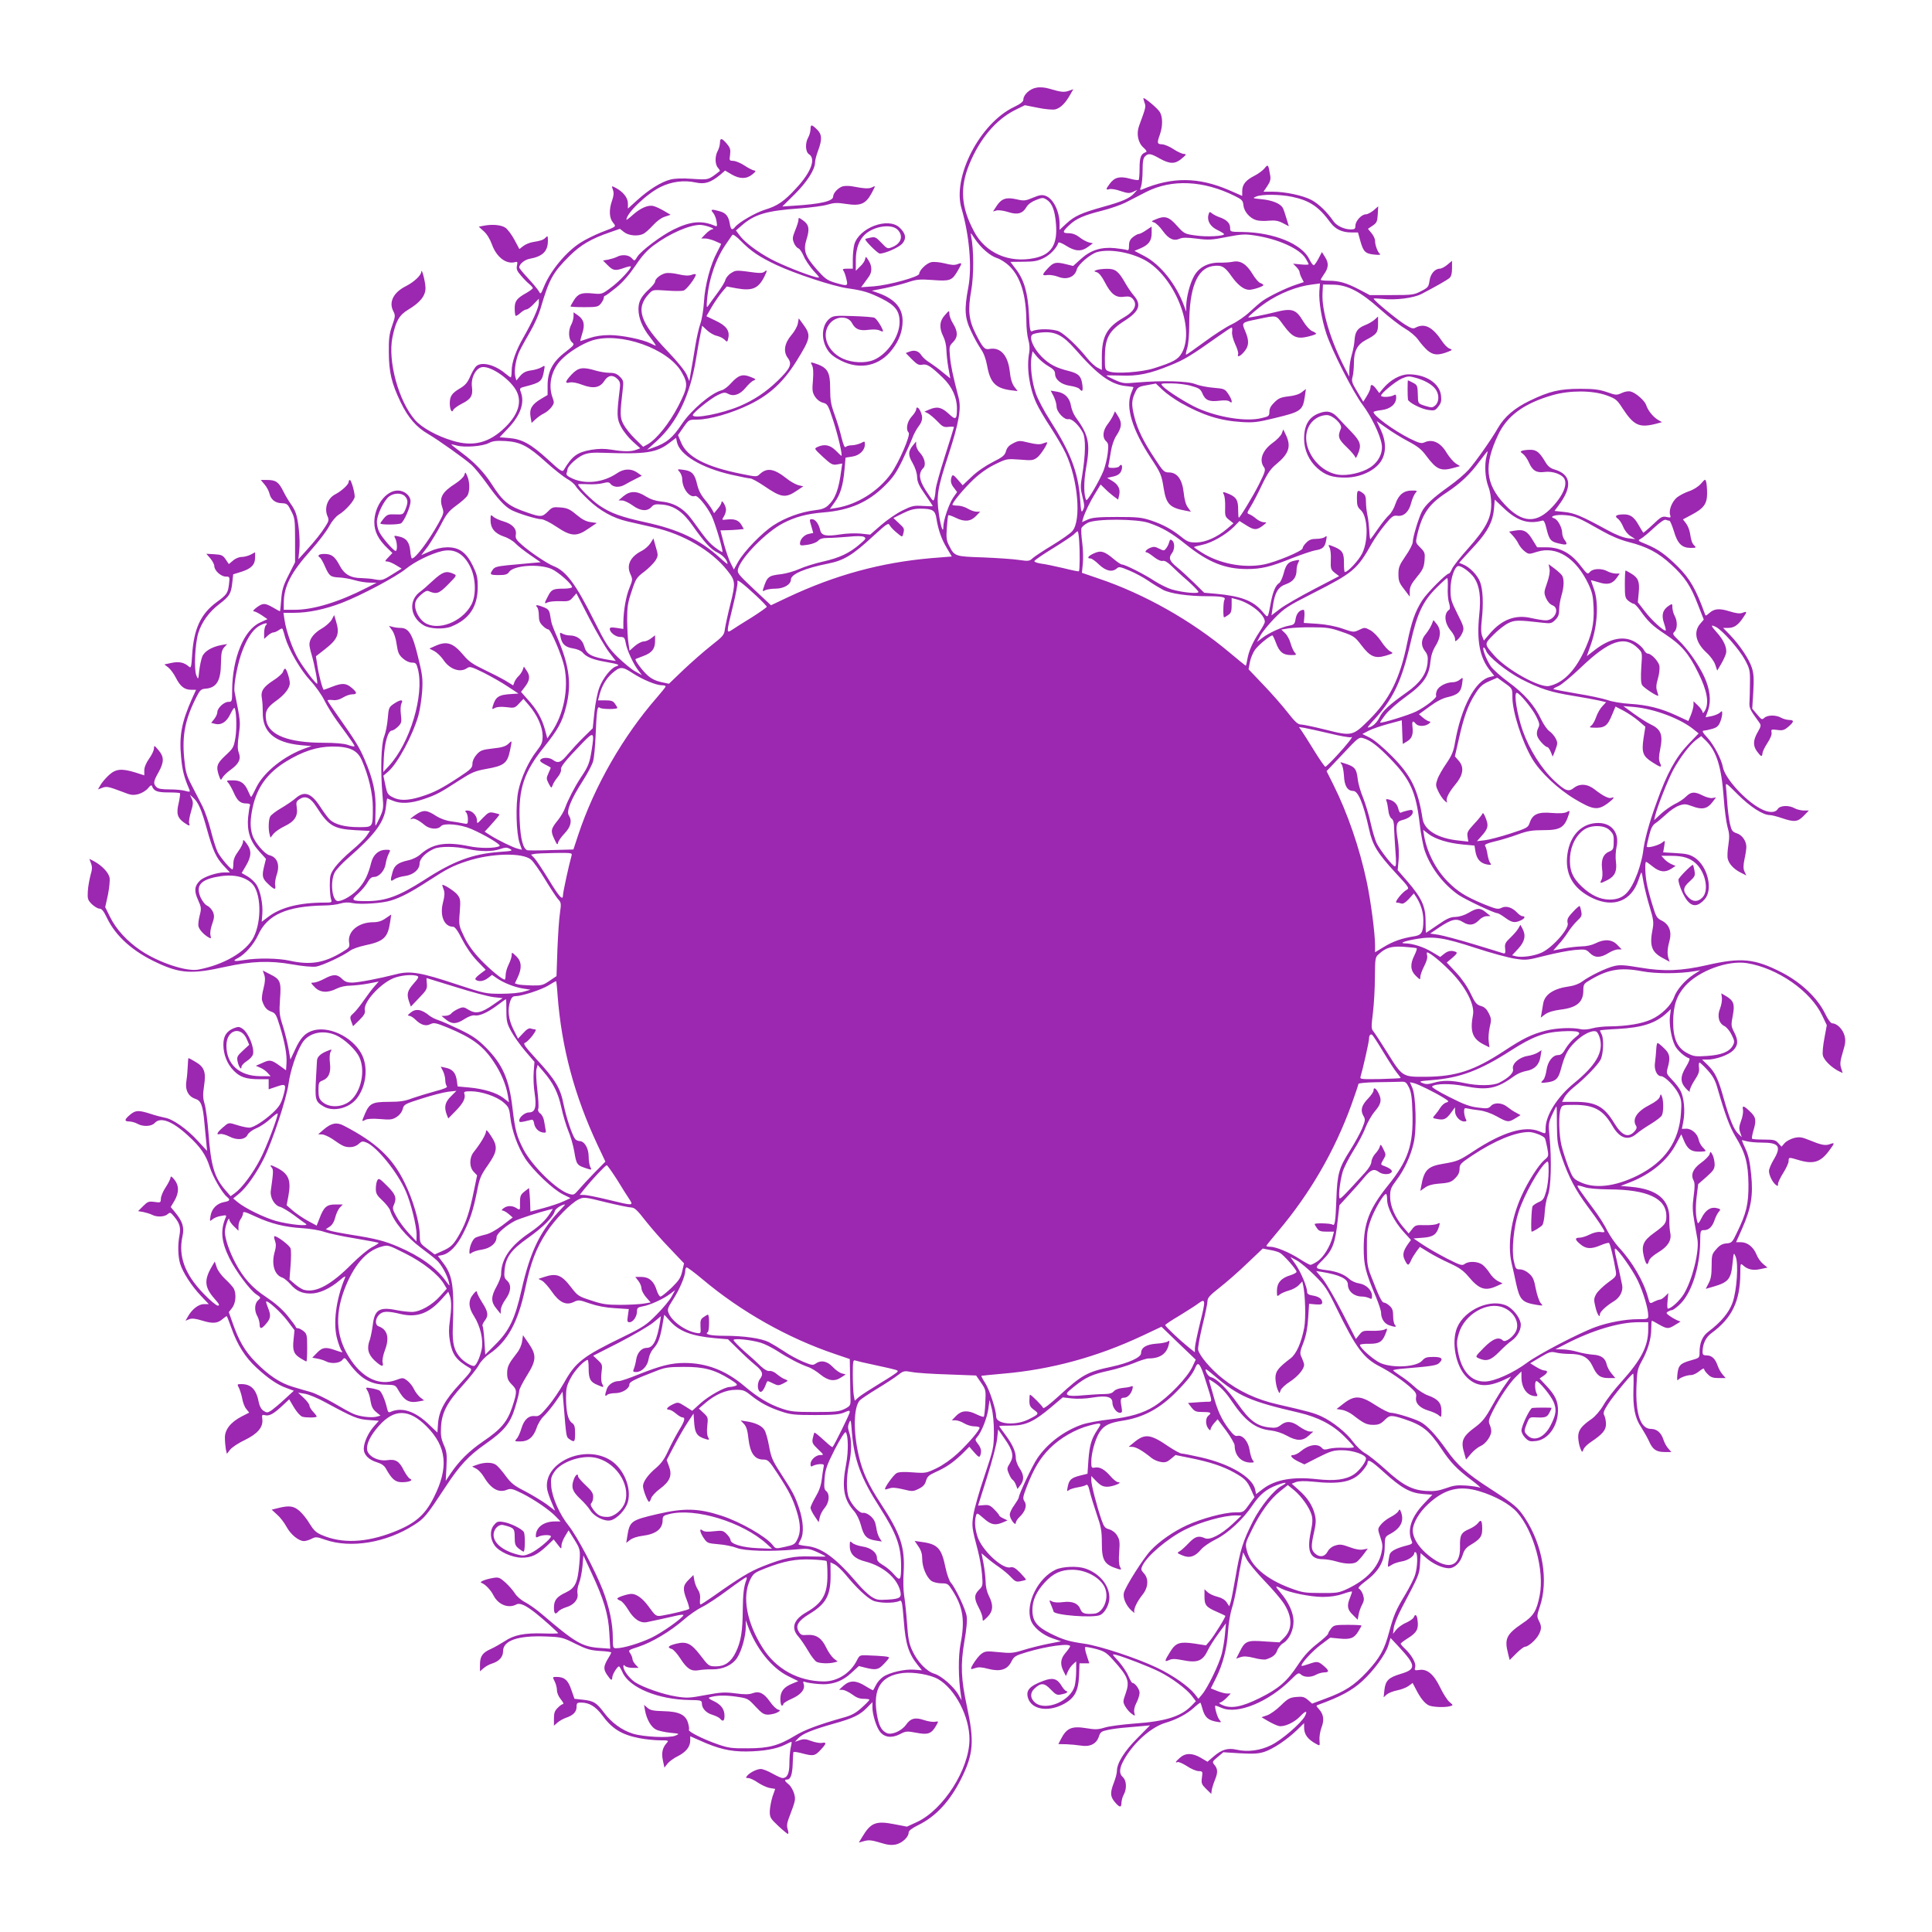
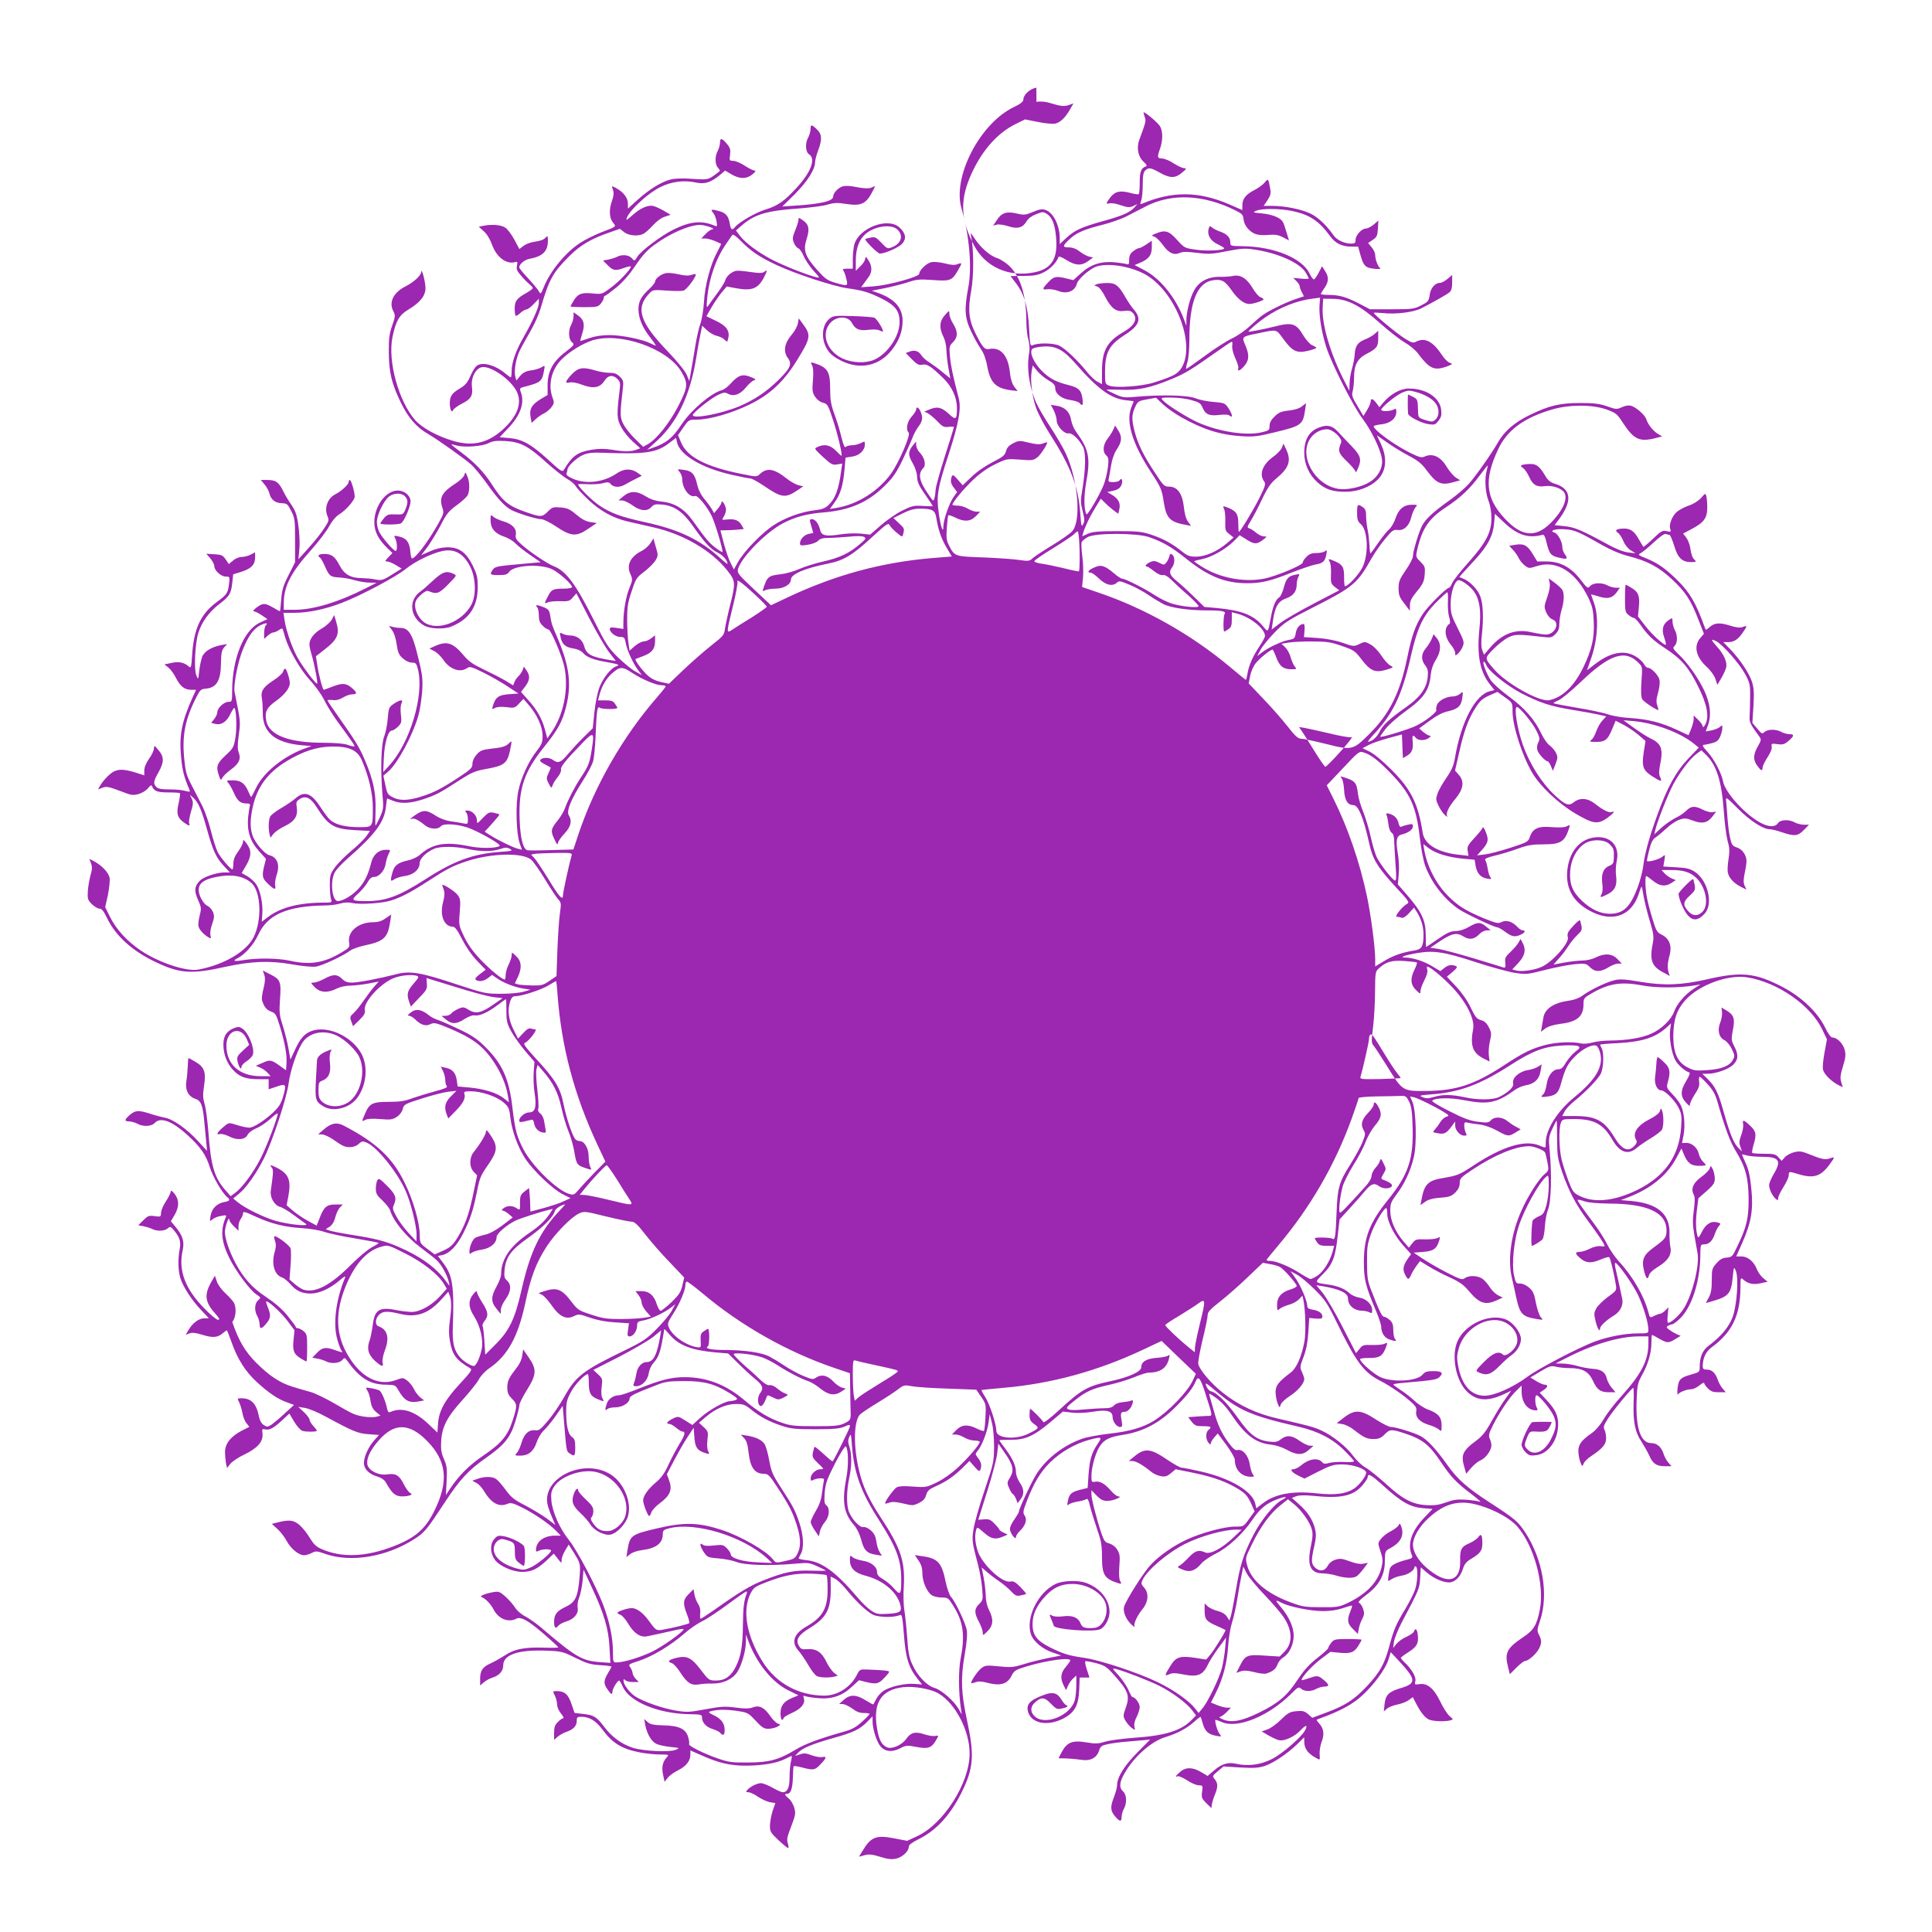
<svg xmlns="http://www.w3.org/2000/svg" version="1.0" width="1280pt" height="1280pt" viewBox="0 0 1280 1280" preserveAspectRatio="xMidYMid meet">
  <g transform="translate(0,1280) scale(0.1,-0.1)" fill="#9c27b0" stroke="none">
-     <path d="M6866 12219 c-43 -7 -86 -47 -86 -79 0 -13 -18 -28 -62 -49 -226 -108 -409 -463 -348 -671 52 -177 71 -391 45 -525 -27 -144 -24 -201 19 -290 19 -42 49 -95 65 -118 19 -27 33 -66 41 -110 20 -111 55 -148 153 -162 l49 -6 -22 29 c-15 20 -25 53 -30 101 -12 107 -62 163 -135 149 -31 -6 -44 8 -90 99 -47 93 -54 158 -30 290 17 95 17 272 -1 358 -6 27 -4 26 23 -15 40 -61 102 -115 149 -130 22 -7 58 -30 81 -52 75 -73 112 -194 113 -369 0 -42 6 -96 13 -120 8 -27 10 -59 6 -84 -19 -100 0 -231 46 -333 14 -32 57 -105 96 -164 38 -59 83 -135 99 -170 82 -175 105 -445 45 -516 -13 -16 -72 -57 -131 -93 -58 -35 -117 -74 -131 -86 -22 -21 -28 -22 -91 -13 -37 6 -143 13 -237 17 -189 6 -191 7 -227 78 -17 33 -20 52 -15 118 3 43 7 81 10 83 3 3 23 -4 46 -15 59 -30 101 -27 136 9 l29 30 -25 0 c-13 0 -39 9 -57 20 -18 11 -48 20 -67 20 -19 0 -35 3 -35 6 0 16 77 108 139 167 46 43 96 78 146 102 74 36 76 36 163 30 80 -7 89 -5 115 15 24 19 75 100 63 100 -3 0 -16 -4 -29 -9 -17 -7 -45 -5 -90 6 -61 15 -67 15 -103 -3 -28 -14 -42 -28 -49 -53 -8 -28 -21 -39 -89 -73 -47 -24 -104 -63 -139 -97 l-59 -56 -33 38 c-26 30 -34 34 -39 21 -11 -28 -7 -51 15 -77 l20 -27 -26 -37 c-28 -42 -65 -150 -65 -192 0 -50 -18 0 -30 87 -17 117 -9 166 65 392 68 209 85 304 66 375 -39 151 -51 208 -57 271 -6 67 -5 72 20 97 33 33 33 70 1 122 -14 22 -25 51 -25 65 -1 25 -1 25 -30 -8 -36 -39 -39 -85 -10 -142 11 -22 20 -60 20 -87 1 -26 6 -80 13 -119 l13 -71 -51 41 c-27 23 -66 51 -86 64 -21 12 -44 33 -53 46 -19 31 -46 39 -79 27 l-26 -10 41 -42 c34 -34 46 -40 69 -35 31 6 55 -9 137 -88 59 -57 92 -129 92 -201 0 -76 -7 -81 -56 -35 -47 43 -76 49 -129 26 l-30 -13 24 -12 c13 -8 41 -31 62 -53 33 -35 43 -40 74 -36 19 2 35 2 35 -2 0 -3 -27 -90 -60 -193 -33 -103 -60 -202 -61 -220 -1 -18 -4 -43 -8 -57 -7 -24 -8 -23 -39 23 -63 90 -72 138 -35 176 20 20 9 68 -22 101 -14 14 -25 37 -25 51 l-1 24 -19 -24 c-34 -40 -35 -66 -4 -118 17 -30 29 -65 30 -92 1 -34 12 -59 53 -117 28 -41 51 -75 51 -77 0 -2 -30 -1 -66 1 -59 4 -72 1 -137 -31 -40 -20 -103 -64 -142 -98 l-70 -61 -64 7 c-36 3 -97 1 -137 -6 -91 -14 -122 -8 -130 29 -10 42 -32 72 -54 72 -18 0 -18 -2 -5 -45 l13 -46 -29 -6 c-31 -6 -59 -36 -59 -64 0 -14 7 -15 53 -8 30 5 58 16 67 26 11 13 29 19 65 19 28 0 89 4 136 8 54 6 92 5 103 -1 16 -9 13 -14 -26 -47 -70 -61 -137 -92 -243 -116 -55 -12 -127 -35 -160 -50 -33 -15 -87 -30 -119 -34 -86 -10 -93 -15 -120 -99 -5 -15 -2 -16 14 -7 10 5 41 10 68 10 55 0 102 28 102 60 0 36 91 75 246 106 105 21 162 55 300 183 91 83 100 89 109 70 6 -11 27 -33 47 -49 36 -30 36 -30 42 -7 9 35 8 37 -30 72 l-35 33 62 31 c46 23 76 31 115 31 83 0 100 -11 108 -65 12 -75 33 -136 69 -196 l33 -56 -138 -11 c-331 -29 -633 -111 -946 -258 l-114 -54 -113 106 c-107 101 -112 108 -105 136 23 77 185 242 297 301 80 42 158 63 268 72 174 14 296 67 406 176 55 54 77 86 119 172 27 58 57 124 65 146 8 23 26 56 40 75 28 36 31 62 13 101 -12 27 -28 34 -28 12 0 -7 -13 -29 -30 -47 -31 -34 -40 -86 -20 -106 15 -15 -64 -197 -116 -271 -84 -117 -223 -205 -362 -228 l-44 -7 31 43 c39 53 57 114 66 217 l7 80 44 7 c48 7 84 41 84 81 0 22 -1 22 -27 8 -16 -7 -42 -14 -58 -14 -17 0 -36 -5 -42 -11 -7 -7 -15 12 -28 63 -9 40 -30 109 -46 152 -24 66 -29 96 -29 171 0 115 -17 141 -108 170 -22 6 -23 5 -12 -15 8 -15 10 -48 6 -99 -6 -66 -4 -80 13 -108 13 -20 32 -35 53 -41 31 -8 34 -13 70 -124 31 -96 62 -228 52 -228 -1 0 -18 16 -37 35 -37 37 -75 45 -120 24 -24 -11 -24 -11 35 -66 54 -50 64 -55 94 -50 l34 6 -6 -42 c-17 -131 -40 -192 -88 -236 -19 -18 -43 -27 -91 -32 -89 -11 -194 -49 -270 -99 -77 -50 -193 -170 -234 -241 l-29 -52 -21 42 c-12 22 -32 81 -45 129 l-23 88 36 1 c20 0 55 2 78 4 l41 4 -16 28 c-19 31 -46 41 -97 35 -34 -4 -34 -3 -20 19 8 12 15 33 15 46 0 25 -29 73 -30 48 0 -7 -11 -26 -25 -42 l-24 -29 -12 22 c-7 13 -29 44 -50 69 -26 31 -42 64 -50 98 -15 69 -34 91 -89 98 -44 6 -45 6 -27 -14 9 -11 17 -32 17 -47 0 -62 49 -126 85 -112 17 6 76 -65 110 -132 23 -47 78 -232 71 -239 -2 -2 -23 11 -47 29 -43 33 -60 54 -150 179 -55 78 -121 118 -207 126 -39 4 -72 15 -103 34 -59 38 -104 38 -148 2 l-33 -28 26 -1 c14 -1 44 -16 68 -33 50 -37 96 -41 124 -10 16 18 27 20 73 16 78 -8 135 -48 198 -137 82 -116 122 -160 169 -182 35 -18 64 -51 64 -74 0 -3 -24 16 -52 42 -133 120 -272 186 -493 234 -162 36 -227 59 -304 111 -48 32 -141 124 -141 140 0 2 29 3 64 1 35 -2 81 1 101 7 31 8 41 7 49 -4 19 -24 59 -27 96 -6 19 11 52 29 73 39 l39 20 -30 21 c-40 28 -89 27 -135 -5 -89 -60 -204 -74 -291 -36 -36 16 -47 26 -42 38 3 8 6 20 6 24 0 21 63 79 103 96 33 14 63 17 142 14 274 -10 346 1 429 65 l45 34 6 -28 c18 -85 163 -171 360 -216 61 -14 118 -25 127 -25 9 0 47 -21 85 -46 121 -83 146 -87 228 -31 l37 25 -31 7 c-17 4 -54 24 -81 46 -82 65 -129 72 -176 28 -20 -19 -22 -19 -120 1 -236 47 -361 112 -401 207 l-21 50 36 52 c36 51 36 51 91 51 81 0 231 43 347 100 134 65 225 150 311 288 95 153 98 170 43 245 l-28 38 -6 -34 c-3 -19 -22 -53 -42 -76 -47 -55 -56 -110 -25 -152 31 -41 18 -69 -67 -152 -78 -75 -156 -127 -252 -168 -119 -50 -310 -87 -310 -59 0 15 118 110 166 133 37 18 47 19 68 8 37 -20 79 -5 116 40 18 22 41 44 53 48 18 7 15 10 -21 24 -52 21 -80 12 -129 -42 -19 -22 -46 -42 -60 -46 -69 -17 -201 -129 -264 -222 -63 -95 -103 -128 -192 -159 l-40 -14 66 60 c134 123 219 302 258 540 11 69 25 147 31 173 l10 49 32 -30 c17 -16 46 -33 65 -37 18 -4 41 -15 51 -25 18 -18 19 -18 25 10 11 49 -13 82 -83 115 l-62 30 37 64 c21 35 52 79 68 98 l30 35 64 -12 c105 -19 145 -2 185 77 20 40 20 49 1 33 -10 -9 -31 -10 -63 -6 -126 17 -126 17 -158 -3 -17 -10 -34 -31 -38 -45 -3 -14 -28 -54 -54 -89 -26 -35 -53 -72 -60 -83 -11 -16 -12 -9 -7 46 12 135 59 269 127 366 18 27 36 53 40 58 4 6 29 -12 58 -42 66 -67 121 -104 233 -157 126 -59 375 -141 472 -155 105 -15 141 -26 228 -69 89 -45 117 -81 117 -155 0 -95 -81 -213 -172 -251 -56 -23 -143 -19 -204 9 -100 46 -143 152 -92 225 39 58 126 63 153 10 22 -41 49 -52 111 -44 32 4 61 2 73 -5 12 -6 21 -8 21 -5 0 18 -42 84 -57 90 -10 4 -75 9 -144 11 -115 4 -128 2 -152 -16 -54 -43 -60 -139 -13 -210 17 -27 45 -48 89 -70 127 -63 256 -34 339 76 46 60 68 121 68 188 0 84 -50 143 -154 182 l-50 18 87 17 c48 10 116 27 152 39 57 19 77 21 163 15 116 -9 129 -4 166 59 32 55 32 58 0 46 -19 -8 -43 -6 -85 5 -32 8 -72 12 -89 8 -31 -6 -80 -54 -80 -77 0 -20 -201 -75 -300 -83 l-85 -6 18 24 c9 13 25 34 34 47 22 31 21 71 -3 107 -17 27 -19 28 -22 9 -2 -12 -16 -34 -33 -49 l-29 -29 0 70 c0 76 21 134 61 171 61 56 178 72 217 30 38 -40 23 -89 -34 -113 -34 -14 -35 -14 -74 27 -35 37 -43 41 -71 35 -18 -3 -34 -8 -36 -10 -7 -7 82 -96 96 -96 35 0 127 41 149 66 29 34 23 68 -19 107 -76 70 -268 -2 -299 -113 -5 -19 -10 -63 -10 -97 l0 -63 -36 0 c-28 0 -34 -3 -27 -12 6 -7 15 -32 20 -55 13 -50 10 -51 -78 -25 -49 15 -65 27 -118 87 -78 89 -91 126 -67 201 21 67 16 96 -24 124 -28 20 -30 20 -30 3 0 -10 -10 -41 -22 -70 -18 -45 -19 -55 -8 -82 6 -17 20 -33 29 -36 9 -3 24 -25 35 -50 10 -25 39 -68 64 -97 47 -51 47 -51 17 -44 -64 16 -223 80 -295 118 -90 48 -173 110 -208 156 l-26 35 39 34 c84 73 164 97 380 112 77 6 163 17 190 26 41 12 62 13 120 4 96 -15 130 -1 169 70 27 51 28 53 6 41 -22 -12 -52 -10 -137 6 -18 3 -44 3 -58 0 -30 -8 -65 -44 -65 -68 0 -31 -84 -50 -261 -61 l-76 -5 83 82 c83 83 134 164 134 211 0 13 9 48 20 77 28 74 26 109 -8 141 -35 34 -42 34 -42 0 -1 -16 -7 -39 -15 -53 -22 -38 -19 -97 5 -112 47 -30 13 -120 -85 -225 -80 -87 -123 -117 -206 -142 -64 -20 -171 -82 -198 -114 -20 -25 -29 -21 -36 21 -8 49 -26 71 -66 82 -54 16 -65 13 -45 -9 9 -10 20 -36 23 -56 6 -35 4 -38 -13 -30 -86 36 -160 29 -272 -26 -80 -39 -214 -140 -239 -179 -19 -31 -19 -31 -38 -10 -20 22 -65 26 -98 8 -12 -6 -38 -14 -57 -18 l-35 -6 32 -32 c35 -35 49 -38 108 -17 21 8 41 12 44 10 9 -9 -75 -100 -132 -141 -59 -44 -60 -44 -122 -38 -72 7 -97 -2 -125 -49 -11 -18 -20 -34 -20 -37 0 -3 41 -5 91 -5 83 0 92 2 110 24 10 13 19 29 19 37 0 8 4 14 8 14 4 0 38 25 75 55 44 36 87 86 127 145 44 66 78 103 123 136 105 78 235 134 306 134 36 -1 110 -28 80 -29 -8 -1 -28 -14 -44 -31 l-29 -30 27 0 c14 0 43 -8 64 -17 21 -10 39 -18 40 -18 2 -1 -10 -26 -26 -56 -44 -81 -81 -220 -87 -329 -3 -52 -14 -117 -24 -145 -10 -27 -25 -95 -34 -150 -9 -55 -21 -129 -28 -165 l-11 -65 -18 43 c-11 25 -61 87 -126 155 -183 191 -214 284 -124 380 26 28 26 28 117 22 50 -4 101 -4 113 0 20 6 81 87 81 106 0 5 -13 4 -28 -2 -20 -7 -46 -6 -88 4 -35 8 -70 11 -88 6 -33 -9 -66 -37 -66 -55 0 -7 -18 -30 -41 -51 -51 -47 -69 -81 -69 -131 0 -58 25 -120 75 -184 25 -32 43 -58 39 -58 -3 0 -18 7 -34 15 -51 26 -192 55 -271 55 -50 0 -96 -7 -134 -20 -32 -11 -59 -20 -61 -20 -1 0 5 22 13 49 20 60 12 93 -27 121 l-30 21 0 -28 c-1 -15 -7 -39 -15 -53 -21 -37 -19 -97 4 -117 19 -16 17 -18 -44 -66 -83 -63 -117 -128 -117 -220 l0 -64 -44 -26 c-60 -36 -78 -66 -69 -118 l7 -41 27 25 c14 13 39 31 55 38 16 8 38 26 50 42 18 25 19 30 6 65 -30 83 -6 185 61 251 50 51 139 105 204 126 184 57 500 -54 590 -209 45 -78 43 -99 -20 -224 -59 -114 -142 -219 -203 -255 l-31 -17 -54 53 c-30 29 -64 72 -77 97 -23 45 -23 67 -4 232 6 52 4 59 -19 82 -20 20 -36 26 -69 26 -24 0 -65 7 -92 15 -84 25 -114 21 -158 -25 -44 -47 -48 -63 -13 -54 16 4 48 -2 84 -16 73 -27 117 -19 146 28 24 37 56 41 86 11 17 -17 20 -29 15 -67 -21 -172 -20 -197 10 -252 15 -29 50 -72 77 -96 l49 -44 -27 -10 c-34 -13 -83 -13 -165 1 -46 7 -83 7 -132 -1 -93 -16 -127 -40 -183 -134 -9 -15 -24 -5 -104 69 -113 103 -172 136 -259 143 l-62 5 55 58 c84 88 113 171 85 243 -9 24 -7 26 33 36 98 25 109 34 121 103 7 38 7 38 -16 24 -13 -8 -44 -18 -70 -21 -35 -5 -53 -15 -72 -37 l-25 -30 -7 26 c-10 40 5 125 31 175 12 25 44 81 69 125 26 44 56 112 67 150 57 195 81 239 193 350 74 73 142 113 267 156 l66 23 28 -22 c31 -24 92 -29 128 -11 12 6 40 31 62 55 23 26 56 51 79 58 l39 13 -44 26 c-24 14 -56 29 -70 32 -35 9 -87 -14 -138 -60 -23 -21 -41 -34 -41 -31 0 43 134 172 226 217 72 36 156 47 233 30 60 -13 98 -1 159 48 l36 31 42 -25 c55 -32 100 -32 139 0 20 16 25 24 14 25 -8 0 -37 14 -63 31 -26 18 -60 32 -76 33 -28 1 -29 2 -23 41 4 34 1 46 -22 73 -33 39 -45 40 -45 5 -1 -16 -7 -39 -15 -53 -19 -34 -19 -89 2 -112 9 -10 14 -20 12 -21 -77 -60 -71 -59 -181 -52 -69 5 -118 3 -148 -5 -61 -16 -142 -67 -217 -135 l-63 -57 0 35 c0 37 -32 77 -82 103 -27 14 -27 14 -17 -14 7 -20 5 -40 -6 -71 -21 -60 -19 -113 5 -144 24 -30 28 -26 -76 -66 -45 -18 -108 -49 -140 -70 -95 -61 -197 -185 -240 -290 -21 -51 -22 -53 -34 -31 -7 13 -39 51 -71 86 -33 35 -59 67 -59 72 0 22 34 50 67 57 89 16 123 50 123 121 0 32 -2 34 -15 20 -16 -16 -30 -21 -86 -30 -21 -4 -48 -15 -62 -26 l-26 -20 -32 60 c-18 34 -45 70 -60 81 -28 19 -87 25 -147 13 l-30 -6 32 -29 c21 -18 42 -52 55 -88 30 -84 94 -133 152 -118 18 5 19 2 14 -23 -5 -22 0 -36 27 -66 18 -22 43 -47 56 -57 12 -10 22 -22 22 -26 0 -4 -19 -18 -41 -31 -65 -36 -79 -54 -79 -103 0 -24 3 -46 6 -49 3 -3 17 5 31 18 14 13 33 24 41 24 8 0 30 16 48 36 l34 35 0 -28 c0 -30 -42 -123 -103 -230 -49 -85 -77 -166 -77 -218 0 -25 -3 -45 -6 -45 -3 0 -20 12 -38 27 -66 55 -151 78 -188 49 -10 -7 -29 -38 -42 -68 -19 -44 -34 -61 -70 -82 -52 -31 -66 -51 -66 -98 0 -41 14 -68 23 -44 3 8 29 27 56 41 61 30 75 54 68 110 -9 62 26 129 70 133 61 6 191 -87 227 -163 34 -71 8 -152 -75 -234 -106 -105 -214 -133 -350 -91 -105 31 -203 86 -248 136 -110 125 -183 392 -151 549 22 107 44 147 104 183 80 48 116 93 115 145 -1 42 -26 137 -28 106 -1 -24 -49 -68 -102 -95 -82 -41 -114 -105 -84 -164 15 -30 15 -35 -7 -98 -19 -55 -23 -87 -22 -177 1 -132 18 -204 79 -331 49 -101 104 -165 181 -209 68 -40 240 -162 287 -204 21 -19 65 -73 99 -120 76 -107 123 -158 168 -181 46 -23 166 -60 197 -60 14 0 59 -22 100 -50 97 -65 133 -67 212 -12 l55 37 -42 6 c-29 4 -56 18 -93 49 -44 37 -60 44 -105 48 -49 4 -56 2 -84 -27 -38 -37 -47 -38 -136 -7 -125 42 -162 72 -238 191 -49 76 -115 145 -198 206 -37 28 -68 52 -68 54 0 2 17 -1 37 -7 52 -14 171 -5 212 17 27 14 51 16 110 13 100 -6 151 -33 271 -142 52 -47 114 -95 136 -108 23 -12 49 -34 58 -48 8 -15 47 -56 85 -92 76 -72 162 -120 256 -142 33 -8 113 -26 179 -41 194 -44 380 -153 484 -284 55 -69 56 -82 22 -219 -17 -67 -33 -142 -37 -167 -5 -43 -11 -49 -91 -112 -47 -37 -129 -109 -183 -160 l-97 -93 -52 11 c-35 8 -65 22 -91 46 -36 33 -86 101 -78 107 2 1 25 10 52 20 56 21 77 47 77 99 l0 38 -26 -20 c-15 -12 -37 -21 -50 -21 -13 0 -39 -14 -58 -30 l-35 -31 -7 48 c-5 26 -8 95 -9 153 0 90 4 117 30 193 27 83 32 91 84 130 30 23 63 57 74 74 18 31 18 35 2 89 l-16 57 -19 -31 c-11 -17 -36 -40 -57 -51 -76 -38 -104 -94 -77 -153 16 -36 16 -39 -5 -91 -24 -57 -40 -153 -41 -228 l0 -46 -45 7 c-34 5 -45 4 -45 -7 0 -23 39 -53 69 -53 25 0 30 -4 36 -37 8 -49 49 -138 82 -182 l26 -34 -43 24 c-25 13 -76 56 -116 94 -64 63 -79 86 -159 245 -121 242 -185 328 -269 360 -37 14 -156 93 -208 140 -37 32 -44 44 -41 65 8 40 -20 72 -79 90 -28 8 -60 22 -70 32 -17 15 -18 14 -18 -24 0 -53 28 -87 89 -108 26 -8 61 -29 77 -46 16 -17 60 -51 98 -77 l68 -47 -68 -6 c-38 -4 -106 -10 -152 -14 -67 -7 -86 -12 -97 -29 -23 -32 -19 -36 39 -36 44 0 58 4 69 21 31 44 202 55 282 19 46 -21 135 -100 135 -120 0 -5 -24 -10 -54 -10 -72 0 -83 -5 -106 -51 -25 -47 -25 -52 -2 -40 10 5 46 9 81 8 57 -2 65 0 86 25 l24 27 86 -167 c48 -92 107 -193 131 -224 l44 -57 -33 5 c-131 21 -162 38 -177 94 -12 43 -48 70 -95 70 -15 0 -36 5 -47 11 -20 11 -21 9 -14 -22 9 -47 32 -67 83 -75 26 -4 52 -15 62 -26 26 -31 67 -48 153 -63 89 -16 99 -20 70 -30 -34 -10 -88 -79 -111 -140 -12 -32 -27 -105 -33 -164 l-11 -106 -61 -60 c-34 -33 -80 -84 -104 -112 -45 -55 -65 -63 -98 -38 -23 17 -66 19 -82 3 -8 -8 -2 -16 26 -31 20 -10 38 -20 40 -22 2 -1 -5 -18 -14 -37 -15 -33 -15 -37 1 -69 18 -33 18 -33 27 -10 4 13 20 37 34 54 14 17 23 38 21 48 -5 18 27 58 147 182 70 72 75 67 56 -52 -14 -87 -22 -108 -71 -181 -42 -64 -85 -147 -105 -202 -7 -22 -29 -58 -47 -81 -48 -59 -50 -72 -25 -125 17 -37 22 -43 25 -26 2 12 22 40 43 62 42 44 52 84 28 121 -17 27 17 109 91 224 33 51 64 110 70 132 7 22 14 99 17 170 7 169 11 200 28 186 13 -11 116 -11 116 -1 0 3 -7 16 -16 28 -12 18 -25 22 -64 22 l-48 0 10 38 c16 59 44 106 82 140 54 47 67 48 136 3 68 -44 157 -81 195 -81 14 0 25 -3 25 -8 0 -4 -26 -36 -57 -72 -226 -259 -415 -589 -522 -911 l-32 -97 -147 -4 c-81 -3 -152 -3 -159 -1 -28 11 -45 77 -50 197 -9 210 29 322 160 485 94 117 122 168 147 267 38 148 23 270 -55 454 -39 91 -41 95 -50 153 -5 32 -12 41 -40 53 -44 18 -64 19 -47 2 7 -7 12 -32 12 -55 0 -33 6 -50 25 -68 13 -14 30 -25 38 -25 16 0 90 -173 106 -248 30 -145 -4 -316 -86 -435 l-27 -39 -16 60 c-20 72 -54 133 -114 198 l-44 50 23 30 c35 44 39 74 16 108 l-20 30 -9 -25 c-6 -14 -18 -31 -27 -39 -9 -8 -21 -25 -26 -37 l-9 -24 -52 32 c-29 17 -94 50 -144 74 -71 34 -99 53 -133 94 -69 82 -110 96 -186 62 l-40 -18 33 -17 c17 -9 44 -35 59 -57 42 -64 113 -88 158 -55 17 12 29 9 110 -31 49 -25 122 -66 160 -92 l70 -46 -45 -3 c-86 -5 -106 -17 -125 -80 -6 -22 -5 -23 15 -12 13 7 41 9 75 5 52 -7 56 -6 84 24 l29 31 36 -42 c55 -64 90 -142 91 -202 0 -44 -5 -57 -39 -101 -54 -69 -103 -176 -122 -265 -19 -90 -14 -282 9 -347 l15 -43 -27 7 c-30 7 -129 55 -183 89 l-37 24 30 32 c57 64 70 80 67 83 -2 1 -18 6 -36 10 -30 6 -37 3 -73 -34 -38 -40 -39 -41 -39 -16 0 31 -32 65 -62 65 -17 0 -19 -3 -10 -12 7 -7 12 -27 12 -46 0 -32 -1 -33 -31 -27 -17 4 -55 10 -84 14 -31 4 -70 19 -94 34 -62 41 -85 43 -131 13 -22 -14 -40 -29 -40 -32 0 -3 4 -2 10 1 12 7 45 -9 83 -41 33 -28 88 -32 108 -8 19 23 129 13 201 -18 88 -38 201 -105 188 -113 -26 -16 -129 -17 -204 -1 -152 31 -238 17 -318 -52 -20 -19 -55 -36 -84 -42 -67 -15 -91 -33 -103 -77 -17 -59 -15 -67 11 -49 12 9 44 19 70 22 57 8 98 43 98 84 0 31 43 74 97 97 42 17 140 16 223 -2 82 -18 164 -18 214 0 33 11 44 12 64 1 22 -12 16 -14 -66 -20 -180 -13 -307 -60 -501 -186 -169 -108 -256 -140 -382 -140 -101 0 -107 5 -56 50 23 21 51 54 62 74 14 25 26 36 43 36 33 0 70 41 77 86 3 22 12 51 20 67 14 27 14 27 -19 27 -46 0 -83 -32 -96 -83 -21 -83 -42 -126 -83 -173 -39 -44 -103 -83 -138 -84 -38 0 -53 122 -23 187 9 19 49 62 88 96 181 158 243 242 253 342 3 30 7 55 8 55 1 0 19 -7 38 -15 53 -22 119 -18 205 11 85 29 105 40 238 126 78 50 101 60 172 73 121 21 143 37 161 123 14 70 15 69 -12 43 -18 -16 -43 -24 -103 -30 -70 -8 -82 -13 -106 -40 -18 -20 -28 -43 -28 -61 0 -27 -10 -37 -92 -91 -116 -76 -165 -101 -252 -128 -84 -26 -141 -27 -186 -2 -31 16 -36 25 -47 80 l-13 62 34 29 c61 54 159 236 197 366 11 38 22 112 26 164 5 86 2 108 -28 230 -36 149 -61 190 -116 190 -15 0 -39 3 -52 7 l-24 6 21 -29 c13 -17 25 -55 30 -93 8 -54 14 -69 41 -93 19 -17 43 -28 60 -28 26 0 30 -5 40 -44 43 -171 -53 -490 -192 -640 l-38 -41 4 95 c5 101 28 180 54 180 7 0 26 12 40 26 23 23 25 31 19 80 -4 32 -2 63 4 74 15 28 -8 26 -51 -3 -32 -22 -34 -26 -40 -97 -3 -41 -14 -95 -24 -120 -20 -51 -25 -225 -11 -386 8 -86 7 -95 -17 -148 -14 -31 -27 -56 -29 -56 -2 0 -2 45 0 100 4 116 -15 205 -73 340 -35 81 -62 125 -185 299 -33 46 -60 87 -60 91 0 3 16 4 35 2 23 -3 45 3 68 17 19 12 46 21 61 21 34 0 33 12 -5 44 -37 31 -62 32 -129 6 -28 -11 -53 -20 -55 -20 -7 0 -34 100 -43 164 l-9 58 59 46 c87 68 100 102 74 187 l-12 40 -16 -30 c-9 -16 -38 -43 -66 -59 -52 -30 -82 -69 -82 -106 0 -12 7 -43 15 -69 18 -60 43 -191 36 -191 -11 1 -84 97 -121 158 -40 65 -84 189 -95 265 l-7 47 71 0 c93 0 204 23 316 66 129 50 357 171 425 226 61 49 166 100 239 117 82 18 143 -16 187 -105 37 -75 40 -188 7 -250 -61 -115 -222 -177 -310 -119 -34 23 -63 74 -63 114 0 26 8 42 36 68 25 23 42 32 53 27 53 -23 69 -18 130 44 59 60 59 60 34 71 -47 21 -71 13 -136 -47 -34 -32 -71 -64 -83 -72 -80 -58 -68 -170 25 -224 41 -23 130 -27 181 -7 119 48 175 132 175 261 0 66 -5 85 -33 143 -44 89 -91 122 -171 121 -37 -1 -76 -10 -113 -27 l-57 -25 44 58 c23 33 62 97 86 143 36 71 52 91 101 127 33 24 65 52 73 64 18 25 19 91 1 131 -13 30 -13 30 -20 7 -4 -13 -31 -38 -59 -56 -88 -56 -108 -93 -87 -157 12 -35 11 -41 -25 -106 -66 -118 -152 -233 -176 -233 -3 0 -9 23 -11 51 -6 59 -27 85 -77 95 -31 7 -33 6 -22 -14 13 -25 15 -82 2 -82 -13 0 -90 88 -108 125 -9 16 -16 46 -16 67 0 46 45 140 80 168 32 25 84 26 106 2 21 -23 21 -42 3 -87 -15 -34 -16 -35 -67 -33 -45 2 -54 -1 -75 -25 -13 -16 -24 -31 -24 -35 0 -10 122 -9 137 1 21 13 63 111 63 145 0 38 -40 72 -85 72 -79 0 -155 -103 -155 -210 0 -62 27 -115 89 -174 l31 -30 -27 -28 c-24 -25 -25 -28 -7 -28 10 0 36 -11 57 -24 l38 -23 -48 -30 c-77 -49 -82 -50 -127 -42 -22 5 -63 8 -91 9 -71 0 -115 25 -145 84 -32 60 -53 76 -102 76 -37 0 -49 -12 -27 -25 5 -4 21 -31 33 -60 28 -62 35 -68 95 -71 25 -1 71 -9 101 -18 30 -9 75 -16 100 -16 l45 -1 -67 -34 c-181 -93 -351 -145 -475 -145 l-73 0 0 43 c0 112 47 204 182 354 48 54 101 123 118 155 18 34 44 65 64 78 47 28 106 96 106 120 0 30 -23 110 -32 110 -4 0 -8 -6 -8 -13 0 -17 -47 -60 -87 -81 -54 -27 -77 -94 -52 -149 9 -20 7 -31 -14 -63 -30 -48 -67 -94 -131 -165 l-49 -54 6 62 c7 68 -6 201 -25 248 -6 17 -22 44 -34 60 -12 17 -34 53 -48 82 -30 60 -49 73 -106 73 l-42 0 25 -30 c14 -16 28 -43 32 -59 9 -40 38 -64 82 -65 34 -1 39 -5 62 -51 24 -46 26 -59 26 -195 l0 -145 -43 -85 c-36 -71 -44 -98 -49 -163 -3 -42 -7 -77 -8 -77 -2 0 -23 11 -46 25 -55 31 -67 31 -109 0 -19 -14 -27 -25 -19 -25 8 0 32 -12 53 -26 l38 -26 -50 -23 c-106 -49 -182 -234 -184 -447 0 -76 -1 -78 -25 -78 -29 0 -73 -41 -73 -68 0 -11 -9 -31 -20 -45 l-21 -26 27 -7 c39 -10 75 13 99 63 11 23 23 42 27 43 13 0 19 -128 8 -195 -11 -66 -14 -72 -66 -120 -58 -54 -64 -74 -43 -135 11 -31 12 -32 23 -12 6 11 30 35 54 52 55 40 70 71 54 113 -9 24 -9 52 0 118 12 89 12 87 -28 286 -7 36 14 158 42 244 33 97 73 162 116 189 38 23 70 28 50 8 -7 -7 -12 -30 -12 -52 l0 -39 23 21 c13 12 30 22 38 22 8 0 25 7 37 16 18 12 23 13 26 2 3 -7 10 -31 16 -53 25 -83 102 -215 164 -282 35 -37 78 -97 95 -133 18 -36 55 -96 83 -135 105 -143 120 -166 116 -170 -2 -2 -22 2 -44 10 -25 9 -85 14 -161 14 -231 0 -361 51 -379 146 -11 59 3 87 63 130 58 41 93 86 93 119 0 28 -22 96 -31 96 -4 0 -11 -9 -14 -21 -4 -11 -31 -36 -61 -55 -70 -45 -88 -73 -79 -121 4 -21 6 -62 6 -91 -3 -132 78 -202 253 -219 l70 -6 -37 -13 c-141 -49 -277 -157 -328 -259 -17 -36 -33 -65 -35 -65 -2 0 -10 15 -18 34 -24 57 -50 76 -103 76 -43 0 -45 -1 -30 -17 8 -10 24 -38 35 -63 24 -55 44 -73 83 -73 21 0 28 -4 25 -14 -3 -7 -8 -42 -12 -76 -9 -91 13 -161 72 -226 l46 -51 -11 -45 c-17 -68 -14 -85 25 -121 42 -40 53 -42 47 -9 -3 13 2 44 10 69 23 66 4 117 -48 130 -33 8 -99 87 -113 134 -16 51 -15 102 2 183 29 133 97 227 220 303 111 68 205 99 306 100 115 1 169 -24 198 -93 45 -103 72 -220 72 -310 0 -135 2 -131 -95 -131 -86 0 -154 17 -188 48 -11 9 -40 48 -64 85 -60 93 -106 110 -165 58 -18 -16 -61 -45 -95 -65 -35 -20 -67 -45 -73 -56 -11 -21 -13 -82 -4 -117 l6 -23 20 26 c12 14 45 37 75 51 65 31 88 67 79 124 -5 34 -3 41 20 55 38 25 72 9 110 -51 80 -126 115 -147 257 -155 l98 -5 -23 -34 c-13 -19 -57 -62 -98 -96 -41 -34 -90 -83 -110 -110 -32 -45 -35 -55 -35 -120 0 -38 4 -80 8 -92 8 -22 6 -23 -45 -23 -165 0 -290 -32 -373 -96 l-41 -31 4 52 c5 66 -13 155 -41 197 -13 18 -39 42 -59 53 l-37 21 29 49 c36 61 38 101 5 145 -21 28 -25 30 -25 13 0 -11 -14 -40 -32 -64 -23 -31 -32 -55 -32 -81 0 -21 -3 -38 -6 -38 -13 0 -79 78 -98 115 -11 22 -31 86 -45 142 -14 56 -39 128 -55 160 -16 32 -48 94 -71 138 -37 71 -42 92 -51 184 -14 152 7 258 83 406 21 42 30 50 56 52 75 5 104 51 105 170 1 66 5 85 21 104 l20 22 -40 -7 c-62 -12 -111 -41 -125 -76 -7 -18 -16 -60 -20 -93 -6 -61 -7 -62 -19 -32 -17 39 -9 210 13 282 23 73 72 140 139 191 68 52 78 69 86 142 l6 55 55 17 c65 21 90 47 90 94 l0 35 -30 -16 c-16 -8 -42 -15 -59 -15 -17 0 -42 -10 -57 -24 l-28 -23 -21 31 c-18 27 -27 31 -74 34 l-54 3 27 -31 c14 -17 26 -40 26 -51 0 -29 44 -69 76 -69 26 0 27 -1 21 -51 -7 -59 -14 -69 -85 -121 -102 -76 -148 -175 -159 -346 -5 -84 -8 -91 -22 -78 -30 27 -65 35 -115 24 l-47 -10 26 -20 c14 -11 37 -42 50 -68 29 -58 58 -80 102 -80 l32 0 -26 -57 c-70 -158 -87 -247 -73 -390 8 -87 19 -131 55 -215 6 -15 3 -16 -27 -8 -18 6 -65 10 -105 10 -52 0 -76 4 -87 16 -22 22 -20 37 14 97 38 68 38 103 0 147 -28 33 -29 34 -30 12 0 -13 -14 -44 -32 -68 -20 -29 -32 -57 -32 -78 l0 -33 -59 19 c-91 28 -130 24 -174 -16 -21 -19 -46 -48 -56 -65 l-18 -31 27 10 c30 12 42 9 135 -26 57 -23 70 -24 107 -15 23 7 50 23 63 39 14 18 23 23 26 14 12 -33 35 -42 107 -42 40 0 75 -2 78 -5 3 -3 -1 -32 -8 -65 -17 -69 -9 -98 34 -129 36 -25 43 -26 35 -5 -3 8 2 42 12 75 15 49 16 64 6 86 l-13 28 22 -20 c34 -30 56 -82 90 -205 41 -147 61 -190 111 -245 l42 -45 -35 0 c-52 0 -138 -29 -164 -55 -36 -36 -39 -67 -12 -127 22 -49 23 -57 11 -103 -7 -27 -11 -60 -8 -72 5 -23 37 -57 68 -74 15 -9 17 -7 11 15 -3 15 1 46 12 75 14 41 15 54 5 79 -7 16 -24 35 -37 41 -15 6 -33 30 -45 55 -32 74 -4 114 99 135 106 22 187 8 240 -41 62 -59 68 -247 12 -358 -49 -96 -199 -183 -367 -214 -79 -14 -259 46 -378 125 -92 62 -165 141 -206 224 l-32 65 18 81 c9 46 14 95 11 114 -7 35 -52 82 -105 110 l-29 15 11 -30 c9 -23 8 -41 -3 -77 -7 -27 -16 -74 -18 -105 -3 -53 -1 -60 26 -88 17 -16 40 -30 51 -30 15 0 28 -16 50 -62 58 -121 171 -222 333 -297 152 -71 231 -76 453 -26 172 37 292 42 439 16 73 -13 134 -18 160 -15 42 7 178 70 226 106 15 11 58 26 95 34 129 27 154 51 170 157 l7 48 -37 -25 c-27 -19 -51 -26 -84 -26 -98 -1 -170 -62 -158 -135 5 -30 2 -34 -48 -64 -118 -71 -208 -86 -345 -56 -77 17 -210 19 -299 5 -72 -12 -86 -8 -44 13 48 26 104 90 133 152 61 135 190 192 440 196 36 0 83 6 105 13 27 8 53 9 80 3 51 -11 196 -2 256 17 65 20 132 55 246 129 123 80 163 101 258 132 162 53 367 57 423 10 16 -13 57 -72 93 -131 35 -58 74 -117 86 -131 21 -22 22 -28 13 -91 -6 -37 -13 -146 -17 -243 l-6 -176 -46 -31 c-42 -29 -53 -32 -116 -31 -39 1 -80 4 -92 7 l-22 7 19 40 c29 61 26 106 -10 140 -29 28 -30 28 -30 6 0 -12 -9 -39 -20 -61 -11 -22 -20 -53 -20 -70 0 -16 -3 -30 -6 -30 -17 0 -98 67 -161 133 -49 52 -83 99 -108 151 -35 74 -36 76 -29 163 6 81 4 90 -16 116 -19 24 -100 75 -100 63 0 -3 5 -17 10 -31 7 -19 6 -42 -5 -84 -23 -88 8 -161 67 -161 12 0 31 -26 59 -82 26 -51 63 -105 99 -143 l58 -60 -39 -29 c-27 -21 -35 -32 -26 -38 21 -14 53 -9 81 13 l26 20 29 -20 c43 -31 118 -61 175 -70 l51 -8 -45 -13 c-26 -8 -89 -14 -150 -14 -102 0 -111 2 -293 62 -240 80 -311 92 -404 67 -114 -29 -246 -54 -290 -55 -32 0 -48 6 -67 25 -32 32 -59 32 -118 0 -26 -14 -57 -25 -69 -25 -22 0 -22 -1 6 -30 35 -37 86 -40 145 -10 24 12 60 20 92 20 29 1 83 7 120 14 l67 13 -29 -33 c-16 -18 -47 -59 -69 -91 -22 -32 -51 -69 -65 -82 -29 -26 -30 -29 -16 -65 l9 -25 42 41 c32 32 40 46 36 66 -11 56 117 191 206 217 52 16 114 19 141 9 13 -5 8 -15 -24 -51 -42 -48 -47 -70 -29 -121 l11 -31 54 57 c50 51 55 61 52 95 -2 20 -3 37 -2 37 1 0 88 -27 192 -59 104 -33 217 -63 251 -67 l61 -7 -62 -43 c-78 -55 -116 -63 -162 -35 -32 20 -38 21 -68 8 -18 -8 -39 -21 -47 -30 -7 -10 -25 -17 -40 -17 l-26 -1 30 -24 c39 -32 70 -31 123 4 27 17 52 26 66 24 31 -6 84 17 150 66 30 23 56 41 58 41 2 0 3 -35 3 -78 0 -68 4 -84 33 -137 18 -33 60 -91 93 -130 l60 -70 -5 -65 c-3 -36 -1 -100 6 -142 14 -93 4 -128 -37 -128 -27 0 -65 -31 -65 -54 0 -14 7 -13 80 5 9 3 16 -5 18 -21 5 -33 27 -57 57 -63 21 -3 24 -1 20 17 -2 12 -7 38 -10 58 -3 21 -15 44 -26 51 -12 9 -17 20 -13 31 4 9 1 65 -6 125 -7 59 -10 121 -6 137 l8 29 37 -43 c66 -76 99 -142 120 -239 11 -51 32 -121 46 -155 15 -35 32 -94 39 -133 16 -95 16 -95 94 -120 21 -6 23 -5 13 13 -6 12 -11 43 -11 70 0 54 -28 102 -60 102 -9 0 -23 6 -29 13 -20 25 -59 141 -77 230 -21 108 -54 164 -183 303 -73 80 -87 100 -73 105 25 10 86 89 68 89 -8 0 -22 3 -30 6 -11 4 -28 -6 -50 -31 l-34 -36 -31 62 c-33 67 -40 130 -20 188 8 22 17 31 33 31 42 0 172 42 219 71 26 16 49 29 51 29 2 0 7 -42 10 -92 26 -346 111 -666 266 -996 l51 -108 -73 -74 c-40 -41 -87 -92 -104 -112 -29 -34 -34 -37 -63 -28 -80 23 -244 183 -303 295 -45 88 -55 124 -73 277 -22 189 -66 288 -177 399 -53 53 -87 77 -170 117 -56 27 -121 56 -143 63 -22 7 -49 21 -60 30 -52 43 -91 49 -126 19 -19 -15 -20 -19 -8 -20 9 0 27 -11 41 -25 36 -36 70 -46 100 -30 23 11 35 9 116 -24 163 -68 234 -121 305 -229 48 -72 80 -150 92 -221 l7 -44 -36 28 c-45 35 -130 61 -227 70 l-77 7 -6 43 c-8 49 -29 72 -74 81 l-32 7 15 -29 c8 -16 15 -43 15 -60 0 -16 5 -35 10 -40 8 -8 -16 -18 -77 -34 -48 -13 -116 -34 -151 -46 -49 -19 -82 -24 -155 -24 -109 0 -129 -10 -158 -77 -24 -56 -24 -56 2 -42 14 7 48 9 98 5 66 -6 80 -4 108 13 20 13 35 32 41 53 8 31 13 34 127 70 65 21 143 41 174 45 l55 6 -37 -37 c-39 -39 -46 -71 -27 -121 l10 -25 50 51 c50 51 67 86 56 114 -4 12 4 15 43 15 70 0 171 -34 216 -73 35 -30 39 -39 46 -100 11 -91 49 -195 99 -273 53 -80 183 -204 250 -237 l50 -25 -46 -21 c-25 -12 -85 -32 -133 -45 l-87 -23 -1 36 c0 20 -2 55 -4 78 l-4 42 -30 -23 c-26 -21 -30 -30 -30 -75 1 -50 1 -50 -22 -36 -28 19 -62 19 -87 0 -12 -9 -15 -15 -7 -15 7 0 26 -10 41 -23 l27 -23 -68 -52 c-44 -33 -86 -56 -115 -62 -26 -6 -54 -15 -64 -20 -19 -10 -40 -59 -40 -93 0 -16 2 -17 15 -7 9 7 39 17 68 21 57 9 97 43 97 83 0 22 63 78 125 109 29 14 161 57 219 71 l29 7 -18 -28 c-31 -48 -68 -84 -140 -133 -125 -85 -185 -173 -185 -272 0 -16 -14 -52 -30 -81 -38 -68 -38 -103 -1 -147 l28 -35 1 27 c0 15 14 46 31 69 37 51 41 97 10 125 -18 16 -20 27 -16 72 9 85 43 131 156 211 101 72 167 138 177 178 5 16 46 43 69 43 0 0 -21 -24 -48 -52 -122 -133 -185 -265 -241 -511 -44 -195 -81 -273 -176 -367 l-65 -65 -6 93 c-3 50 -9 95 -12 98 -3 4 3 18 13 32 28 35 25 60 -15 122 -19 30 -35 61 -35 70 -1 10 -9 5 -25 -15 -34 -41 -32 -87 5 -144 43 -68 64 -159 51 -222 -13 -58 -37 -109 -52 -109 -18 0 -63 27 -86 52 -44 47 -57 95 -53 203 10 273 -1 346 -65 429 l-34 45 30 6 c48 11 97 62 138 144 47 94 65 149 91 276 17 89 25 108 72 175 64 92 68 124 20 196 -23 35 -32 43 -32 28 0 -19 -37 -81 -81 -136 -30 -37 -31 -99 -1 -131 l23 -24 -21 -101 c-28 -138 -51 -209 -93 -284 -42 -75 -58 -91 -120 -118 l-47 -21 -49 37 c-49 37 -49 38 -50 93 -1 83 -44 232 -101 347 -80 164 -188 265 -402 376 -47 25 -83 18 -133 -25 l-37 -32 27 -1 c14 -1 44 -15 67 -30 67 -47 81 -54 117 -54 22 0 43 8 57 21 21 19 27 20 53 9 68 -28 203 -195 258 -319 34 -75 73 -233 73 -290 l-1 -46 -53 57 c-29 32 -65 80 -80 109 -24 43 -27 55 -17 75 21 47 13 70 -44 127 -50 50 -56 53 -65 37 -6 -10 -10 -35 -10 -56 0 -31 7 -44 44 -78 24 -23 47 -52 51 -66 22 -72 107 -175 204 -247 42 -31 89 -68 104 -82 31 -28 70 -98 81 -146 7 -29 7 -29 -22 10 -64 88 -169 163 -314 225 -88 38 -150 54 -309 79 -69 11 -136 24 -148 29 l-23 8 26 17 c17 11 30 33 37 61 6 25 20 54 30 65 l20 21 -50 0 c-57 0 -76 -17 -105 -94 l-18 -46 -59 32 c-33 18 -78 49 -100 68 l-40 35 12 63 c19 104 1 146 -78 186 -40 20 -49 20 -33 1 12 -15 12 -26 -6 -155 -6 -44 25 -97 62 -106 15 -4 55 -28 89 -53 34 -25 70 -52 81 -59 29 -19 -107 -6 -198 19 -77 22 -203 83 -253 124 l-30 25 38 31 c49 40 116 135 166 235 57 116 149 394 163 495 11 84 52 207 89 267 42 70 138 92 226 53 57 -26 132 -97 154 -146 41 -89 12 -227 -60 -288 -55 -46 -142 -48 -188 -5 -18 17 -23 32 -23 75 0 48 3 55 24 63 43 16 60 53 52 116 -4 33 -2 63 4 75 11 19 10 19 -27 4 -41 -17 -63 -39 -63 -64 -1 -9 -3 -56 -6 -106 -8 -152 -6 -162 49 -195 64 -39 171 -13 222 54 63 83 76 210 29 296 -63 115 -226 189 -331 149 -45 -17 -74 -49 -107 -121 l-32 -68 -12 69 c-6 37 -23 105 -37 151 -24 74 -26 91 -20 179 9 117 3 132 -65 166 l-49 25 10 -29 c7 -21 6 -45 -5 -89 -9 -33 -13 -68 -10 -79 14 -45 30 -64 60 -75 29 -10 34 -19 58 -97 34 -111 48 -190 44 -247 l-3 -45 -40 29 c-57 41 -67 43 -116 20 l-44 -19 30 -13 c17 -7 39 -23 49 -35 l19 -21 -69 0 c-138 1 -224 78 -224 203 0 105 98 133 136 40 l15 -35 -42 -39 c-37 -34 -41 -42 -35 -71 7 -36 26 -62 26 -36 0 9 16 26 35 38 19 12 38 32 41 45 11 43 -31 145 -70 170 -21 14 -28 14 -59 2 -47 -20 -67 -52 -67 -108 0 -65 25 -128 68 -172 42 -43 82 -57 170 -57 l62 0 0 -33 0 -34 53 18 c63 22 66 16 42 -68 -14 -47 -27 -67 -68 -106 -58 -53 -122 -94 -152 -98 -11 -1 -44 5 -74 14 -70 22 -64 22 -106 -14 -39 -34 -45 -50 -16 -42 10 2 38 -5 61 -17 52 -27 106 -21 121 13 6 12 31 31 57 42 26 10 68 39 94 63 27 25 48 40 48 34 0 -26 -76 -226 -116 -302 -47 -91 -120 -190 -167 -224 l-29 -21 -35 40 c-73 84 -96 162 -112 380 -6 77 -17 162 -25 189 -12 41 -13 63 -4 122 14 91 2 125 -57 159 -23 14 -44 25 -46 25 -2 0 -4 -24 -5 -52 -1 -29 -5 -74 -9 -99 -10 -60 12 -103 59 -119 38 -12 50 -43 60 -157 3 -35 9 -91 12 -125 l6 -63 -62 67 c-71 78 -166 145 -218 153 -20 4 -64 15 -96 26 -79 25 -98 24 -135 -7 -38 -32 -39 -44 -3 -44 15 -1 38 -7 52 -15 37 -21 93 -19 115 5 38 42 116 13 219 -82 84 -76 121 -130 146 -211 20 -63 81 -169 113 -196 25 -20 21 -28 -18 -35 -48 -9 -82 -43 -90 -91 -6 -38 -6 -39 12 -24 10 9 35 20 57 23 35 7 38 6 31 -11 -36 -84 -29 -160 25 -269 41 -83 134 -209 176 -238 34 -23 34 -23 14 -41 -24 -21 -26 -69 -5 -105 8 -14 14 -37 15 -52 0 -36 12 -35 44 3 30 35 32 55 11 106 -8 20 -14 38 -11 40 9 9 95 -69 139 -126 l48 -64 -6 -62 c-8 -72 1 -97 48 -125 18 -11 34 -20 37 -20 3 0 5 41 5 91 0 83 -2 92 -24 110 -13 10 -29 19 -37 19 -8 0 -14 4 -14 8 0 4 -25 38 -55 75 -37 45 -85 86 -142 124 -91 60 -150 125 -203 225 -41 77 -70 163 -70 207 1 36 28 110 29 80 1 -8 14 -28 31 -44 l30 -29 0 30 c0 16 7 38 15 48 8 11 15 28 15 37 0 15 12 12 83 -21 102 -47 193 -70 310 -77 51 -3 117 -14 147 -25 30 -10 122 -30 204 -43 82 -14 151 -27 154 -29 2 -3 -18 -16 -45 -30 -26 -14 -86 -64 -133 -111 -135 -136 -235 -191 -314 -171 -14 3 -42 21 -62 38 l-36 31 7 92 c4 51 4 102 0 114 -6 20 -87 81 -106 81 -5 0 -3 -14 3 -31 8 -22 7 -41 -1 -69 -25 -84 -4 -158 51 -175 11 -4 34 -23 51 -42 40 -46 77 -63 135 -63 57 0 127 32 192 87 31 27 42 32 36 18 -61 -146 -81 -308 -51 -410 9 -33 22 -66 27 -73 13 -15 10 -15 -42 3 -62 22 -84 19 -119 -17 l-32 -33 33 -6 c18 -3 43 -11 55 -17 34 -19 91 -15 110 7 16 19 17 19 43 -17 77 -105 144 -145 247 -146 58 -1 63 -3 79 -31 43 -76 73 -93 143 -79 l31 6 -26 20 c-13 11 -33 36 -42 56 -9 19 -29 44 -45 56 -26 19 -28 20 -76 2 -103 -37 -209 9 -291 126 -101 144 -116 293 -49 473 61 160 143 257 244 285 45 13 46 13 159 -44 117 -58 222 -141 258 -204 l18 -30 -44 -49 c-54 -60 -132 -104 -186 -105 -21 0 -68 5 -103 12 -113 23 -145 3 -157 -96 -5 -38 -14 -82 -19 -98 -22 -57 -14 -96 29 -138 47 -43 63 -48 55 -15 -4 13 3 49 15 81 32 83 17 138 -42 159 -24 9 -23 48 2 75 25 26 55 28 146 6 108 -25 187 5 272 101 l42 47 10 -26 c12 -34 12 -81 0 -170 -7 -47 -7 -88 1 -132 16 -90 41 -125 134 -179 15 -9 7 -22 -69 -104 -100 -108 -138 -179 -144 -263 l-4 -59 -59 56 c-90 86 -177 114 -251 81 -13 -6 -18 -2 -23 21 -13 57 -37 113 -53 122 -10 4 -34 11 -54 14 -37 6 -37 5 -24 -16 8 -12 18 -43 21 -70 6 -35 15 -54 37 -72 l29 -24 -26 -7 c-36 -9 -115 1 -156 20 -19 8 -77 40 -129 71 -52 30 -120 63 -150 72 -30 8 -84 24 -120 35 -84 25 -158 74 -245 162 -73 74 -113 143 -156 267 l-23 66 22 28 c24 31 29 92 11 128 -7 12 -32 40 -56 62 -25 23 -50 57 -57 78 l-13 39 -20 -34 c-52 -89 -48 -137 18 -212 32 -36 37 -46 22 -46 -10 0 -52 35 -94 79 -124 128 -169 248 -140 380 13 60 1 98 -48 158 l-30 36 25 42 c31 54 31 101 -1 140 -16 20 -24 25 -25 14 0 -8 -14 -37 -31 -63 -18 -26 -32 -60 -33 -76 -1 -28 -2 -29 -43 -23 -38 5 -45 2 -75 -28 l-33 -33 35 -6 c19 -4 45 -12 57 -18 31 -17 83 -15 104 4 16 14 19 13 46 -20 35 -44 41 -70 32 -121 -12 -62 -10 -137 4 -186 18 -59 76 -149 139 -215 l51 -54 -31 0 c-35 0 -78 -32 -105 -79 l-18 -31 25 10 c19 7 42 4 88 -10 68 -21 101 -18 135 13 13 11 24 19 26 16 2 -2 16 -38 31 -80 39 -110 92 -193 165 -260 79 -73 141 -115 202 -136 l46 -17 -60 -55 c-33 -31 -73 -64 -88 -75 -27 -17 -31 -17 -53 -3 -15 10 -26 30 -31 54 -16 86 -50 123 -116 123 -29 0 -29 -1 -15 -27 7 -16 17 -47 21 -70 4 -23 15 -54 26 -67 l20 -25 -49 -25 c-72 -37 -112 -86 -112 -140 0 -24 3 -58 6 -76 l7 -32 22 28 c12 15 55 44 96 63 86 42 123 85 117 138 -4 29 -2 32 18 27 28 -7 56 8 114 62 l46 43 32 -54 c18 -30 42 -57 55 -61 21 -7 88 -7 95 0 2 2 -8 16 -22 31 -15 16 -26 35 -26 43 0 8 -17 31 -37 50 l-38 35 45 -7 c25 -4 88 -30 140 -59 181 -98 210 -110 282 -115 l68 -5 -31 -35 c-40 -45 -68 -108 -69 -150 0 -41 33 -74 90 -91 29 -9 47 -22 58 -43 38 -68 61 -88 105 -88 48 0 78 13 53 23 -8 3 -27 29 -41 56 -30 61 -54 75 -109 67 -61 -9 -130 27 -134 71 -4 39 23 94 78 156 102 115 200 114 317 -4 133 -134 147 -272 47 -470 -59 -118 -125 -174 -269 -230 -181 -70 -339 -77 -473 -19 -38 16 -54 32 -80 74 -17 30 -48 68 -67 85 -39 34 -68 38 -141 20 l-44 -11 35 -32 c20 -17 48 -53 63 -81 28 -52 81 -95 116 -95 12 0 34 7 50 15 27 14 34 14 90 -6 170 -59 405 -20 588 97 71 45 83 61 209 252 94 143 153 207 266 286 123 86 164 136 196 242 15 49 27 98 27 109 0 12 23 56 50 100 64 102 66 136 13 214 l-38 55 -6 -41 c-3 -24 -17 -56 -35 -78 -53 -68 -64 -89 -64 -133 0 -35 6 -49 30 -74 37 -36 37 -48 4 -149 -33 -99 -74 -148 -195 -230 -92 -63 -157 -128 -214 -212 l-32 -48 5 93 c4 81 2 100 -18 146 -18 41 -21 65 -18 119 5 94 40 161 143 274 46 51 94 111 106 133 12 24 42 56 71 76 121 83 190 209 238 435 36 172 72 264 141 371 56 86 161 193 213 218 34 16 39 16 179 -19 79 -19 156 -35 170 -35 20 0 40 -18 93 -87 37 -47 110 -131 162 -184 l94 -99 -12 -52 c-10 -44 -22 -62 -72 -111 -33 -31 -65 -57 -72 -57 -7 0 -18 19 -25 41 -18 60 -51 89 -101 89 l-41 0 20 -26 c12 -15 21 -37 21 -50 0 -13 14 -39 30 -58 l31 -35 -48 -8 c-26 -4 -95 -8 -153 -8 -89 0 -119 4 -193 29 -84 27 -90 31 -133 87 -64 84 -97 96 -181 68 l-36 -12 24 -12 c13 -7 42 -39 64 -71 50 -73 96 -95 146 -70 31 15 36 15 107 -10 50 -17 107 -28 167 -31 l91 -6 -6 -43 c-6 -38 -4 -44 11 -44 23 0 49 37 49 71 0 23 5 28 38 34 48 8 137 49 181 82 l34 26 -24 -44 c-13 -24 -58 -78 -99 -119 -67 -68 -90 -83 -215 -144 -276 -134 -321 -169 -399 -309 -28 -49 -75 -119 -106 -155 -48 -57 -60 -67 -84 -64 -43 5 -73 -22 -91 -80 -8 -28 -22 -60 -32 -70 -15 -17 -14 -18 24 -18 53 0 87 28 108 89 8 26 29 61 46 77 17 16 53 59 79 96 l47 68 7 -83 c18 -221 17 -217 39 -232 33 -23 37 -19 37 39 0 44 -4 58 -21 69 -26 19 -38 71 -39 166 0 63 4 81 32 133 26 50 91 118 112 118 3 0 6 -25 6 -56 0 -69 11 -90 57 -109 45 -19 46 -19 33 6 -7 12 -9 41 -5 74 7 52 6 56 -24 84 l-31 29 173 88 c94 49 195 108 224 131 l52 43 -5 -33 c-21 -128 -46 -177 -90 -177 -33 0 -62 -32 -69 -77 -3 -21 -10 -48 -15 -60 -8 -20 -7 -23 15 -23 37 0 75 39 82 85 3 22 16 51 28 65 34 38 45 64 61 146 7 42 14 78 14 82 0 3 16 -13 36 -37 61 -71 146 -103 303 -117 l84 -7 67 -66 c36 -36 87 -83 113 -104 49 -40 57 -61 32 -93 -17 -23 -19 -66 -3 -82 12 -12 28 7 44 51 8 21 6 21 47 1 31 -15 36 -15 68 1 33 18 33 18 10 27 -13 4 -37 20 -54 34 -17 15 -38 23 -48 21 -12 -3 -33 8 -58 31 -21 21 -70 66 -110 100 -39 35 -71 68 -71 74 0 13 114 2 180 -18 25 -7 74 -32 109 -54 72 -47 149 -87 203 -106 22 -7 59 -30 84 -51 53 -42 93 -48 138 -18 l29 19 -26 7 c-15 4 -42 23 -60 43 -38 39 -77 47 -113 22 -18 -13 -27 -11 -85 13 -35 15 -91 45 -124 68 -33 22 -78 49 -101 61 -50 25 -165 42 -292 42 -94 0 -137 10 -113 24 11 7 12 116 1 116 -3 0 -16 -7 -28 -16 -20 -13 -23 -24 -21 -63 3 -44 2 -46 -21 -43 -73 10 -167 75 -190 132 -10 24 -7 34 29 90 42 64 81 156 81 190 0 10 3 21 8 23 4 3 52 -33 107 -79 254 -214 566 -390 878 -495 l97 -33 2 -118 c1 -65 2 -135 3 -155 0 -34 -4 -40 -40 -58 -35 -17 -60 -20 -195 -20 -136 0 -163 3 -221 23 -85 29 -158 73 -250 151 -121 102 -249 151 -394 151 -86 0 -156 -17 -302 -75 -61 -25 -120 -45 -132 -45 -36 0 -70 -22 -81 -53 -14 -40 -13 -54 2 -39 7 7 31 12 54 12 46 0 94 30 94 58 0 17 32 33 180 90 55 22 82 26 180 26 132 1 204 -18 305 -81 49 -31 55 -38 39 -44 -10 -4 -28 -8 -40 -8 -36 -2 -137 -58 -194 -109 l-54 -49 -47 30 c-47 29 -47 29 -83 12 -37 -18 -48 -35 -22 -35 8 0 28 -11 44 -25 17 -14 35 -25 40 -25 25 0 20 -22 -19 -85 -22 -37 -55 -99 -73 -139 -24 -53 -46 -83 -80 -112 -52 -43 -86 -91 -86 -120 0 -25 31 -104 40 -104 4 0 10 11 14 23 3 13 29 42 58 63 67 50 83 89 60 150 l-15 41 50 95 c27 52 67 121 89 154 l39 59 3 -45 c5 -86 17 -106 80 -125 21 -6 23 -5 13 14 -7 12 -9 42 -5 75 6 53 5 57 -25 85 l-31 29 42 36 c65 56 137 88 201 88 49 1 61 -4 99 -34 60 -49 121 -82 203 -109 62 -21 88 -24 225 -24 123 0 163 4 193 17 31 14 37 15 37 2 0 -11 -103 -220 -114 -231 -2 -2 -19 10 -37 27 -64 58 -81 71 -84 68 -1 -2 -6 -18 -10 -36 -6 -30 -3 -37 34 -73 40 -38 41 -39 16 -39 -30 0 -65 -32 -65 -60 0 -17 3 -19 19 -10 11 5 32 10 46 10 23 0 26 -3 21 -23 -3 -13 -8 -49 -12 -81 -5 -40 -18 -76 -41 -114 -18 -31 -33 -63 -33 -72 0 -8 12 -33 27 -55 l27 -40 7 32 c3 17 18 46 33 63 30 36 35 90 10 111 -14 11 -15 26 -11 84 5 60 14 87 68 193 37 71 67 118 72 113 17 -17 19 -126 3 -210 -30 -156 -17 -234 52 -312 18 -21 36 -58 46 -94 18 -71 38 -92 95 -101 l43 -7 -15 24 c-9 13 -19 45 -22 72 -6 35 -15 53 -38 73 -17 15 -38 23 -48 21 -22 -6 -74 49 -95 99 -18 43 -17 141 1 224 18 80 18 164 1 210 -9 28 -10 42 0 64 10 26 12 20 18 -64 15 -182 60 -304 186 -499 110 -173 140 -254 140 -386 0 -96 -6 -103 -47 -56 -18 22 -52 50 -73 62 -29 17 -40 29 -40 46 0 37 -40 69 -96 77 -27 4 -57 15 -66 23 -17 15 -18 14 -18 -20 0 -53 33 -85 105 -103 111 -29 202 -103 227 -186 15 -52 4 -61 -82 -66 -63 -4 -75 -1 -109 21 -21 14 -63 54 -92 89 -142 167 -235 235 -334 245 -30 3 -55 9 -55 12 1 3 7 17 15 31 22 39 18 123 -11 208 -29 85 -40 105 -126 238 -51 79 -60 101 -73 174 -8 45 -22 94 -31 107 -17 27 -59 47 -118 56 l-39 6 22 -23 c16 -17 24 -43 30 -100 11 -94 41 -136 98 -136 31 0 38 -7 94 -92 76 -116 101 -165 128 -252 26 -83 27 -140 3 -186 -15 -31 -24 -36 -80 -48 -63 -14 -63 -14 -83 12 -44 56 -215 154 -339 194 -153 50 -248 52 -424 11 -176 -41 -184 -47 -200 -147 l-7 -44 26 20 c15 12 49 23 83 27 87 11 131 45 132 101 0 29 4 33 44 43 172 43 484 -52 645 -197 l36 -33 -95 4 c-101 4 -180 28 -180 54 0 7 -11 25 -25 39 -24 24 -30 25 -86 19 -41 -5 -64 -3 -74 5 -24 20 -19 -11 8 -51 22 -32 26 -34 97 -40 41 -3 95 -14 120 -24 51 -21 226 -26 386 -11 86 8 94 7 148 -17 31 -14 56 -27 56 -29 0 -2 -44 -1 -98 0 -111 4 -176 -9 -317 -65 -86 -34 -156 -76 -328 -198 -43 -30 -81 -55 -86 -55 -4 0 -5 16 -3 35 3 23 -2 45 -14 63 -10 15 -21 43 -24 62 l-6 35 -32 -32 c-38 -37 -40 -62 -12 -133 11 -28 18 -55 16 -59 -5 -7 -110 -33 -181 -45 -38 -6 -42 -3 -89 62 -38 52 -79 82 -112 82 -26 0 -94 -22 -94 -31 0 -4 9 -10 20 -14 11 -3 34 -30 52 -60 37 -62 80 -91 124 -82 55 11 139 30 192 42 29 7 51 9 50 4 -8 -21 -139 -114 -211 -149 -78 -37 -186 -70 -234 -70 -22 0 -23 4 -23 70 0 92 -23 203 -66 315 -51 130 -171 357 -225 425 -61 75 -111 188 -117 263 -4 49 -1 63 21 96 42 63 171 110 262 95 139 -23 245 -176 206 -297 -17 -51 -73 -97 -117 -97 -45 0 -67 12 -95 51 -16 23 -19 33 -10 42 6 6 11 24 11 41 0 23 -11 40 -50 76 -27 25 -50 52 -50 58 0 25 -19 10 -30 -24 -17 -49 -7 -76 46 -126 25 -23 54 -57 65 -75 25 -40 93 -74 133 -66 43 9 102 71 116 123 25 92 -27 218 -113 274 -175 113 -455 -17 -421 -195 4 -19 17 -57 30 -86 l22 -52 -58 44 c-33 23 -97 62 -143 86 -71 36 -91 52 -127 101 -24 33 -52 65 -64 73 -24 18 -78 18 -124 1 l-34 -12 26 -14 c15 -7 36 -30 48 -49 50 -85 101 -114 157 -91 25 10 37 7 102 -25 84 -43 180 -109 223 -154 l30 -31 -37 0 c-75 0 -127 -39 -127 -96 0 -11 4 -12 19 -4 24 12 81 13 81 1 0 -17 -92 -93 -136 -112 -38 -17 -50 -18 -86 -8 -98 26 -158 76 -158 130 0 39 34 73 65 65 71 -18 75 -22 75 -80 0 -47 4 -57 26 -75 15 -12 29 -21 33 -21 10 0 11 111 2 129 -12 22 -93 62 -140 68 -33 5 -41 1 -60 -23 -27 -34 -24 -91 6 -133 30 -42 118 -81 180 -81 64 0 100 17 164 76 l47 45 26 -33 c25 -33 26 -33 26 -8 0 14 11 42 24 63 l23 38 30 -48 c49 -78 49 -78 41 -176 -11 -124 -27 -158 -90 -188 -60 -28 -78 -51 -78 -101 0 -40 10 -48 30 -23 7 8 30 20 52 27 51 15 82 53 74 91 -3 15 1 45 10 67 9 22 19 72 23 112 l6 73 53 -114 c82 -175 113 -277 119 -400 l6 -104 -70 5 c-117 8 -163 36 -383 224 -36 31 -86 66 -111 79 -27 14 -56 39 -68 59 -12 19 -40 51 -62 71 -37 33 -46 37 -80 31 -54 -9 -98 -27 -79 -33 25 -9 61 -46 80 -84 32 -61 98 -87 151 -59 23 13 62 -5 129 -58 48 -38 143 -123 148 -132 1 -3 -43 -4 -98 -2 -125 4 -196 -10 -257 -52 -27 -17 -67 -40 -91 -51 -55 -24 -72 -48 -72 -104 l0 -44 23 20 c12 11 38 26 58 32 47 15 72 44 72 82 0 70 99 104 282 97 106 -4 113 -6 197 -48 73 -36 99 -44 163 -48 41 -2 75 -7 75 -10 0 -2 -8 -19 -19 -36 -33 -55 -35 -74 -9 -112 27 -39 33 -42 35 -14 2 20 33 69 44 70 3 0 14 -18 24 -41 46 -101 237 -179 443 -182 76 -1 82 -3 82 -22 0 -33 28 -64 70 -76 22 -7 45 -18 51 -26 19 -22 29 -15 29 20 0 44 -24 75 -74 98 -25 11 -35 20 -26 23 44 14 99 16 173 6 81 -12 82 -12 132 -66 43 -46 56 -54 85 -54 19 1 46 7 59 14 23 13 23 14 5 20 -11 3 -35 26 -52 51 -41 58 -71 73 -116 57 -24 -9 -53 -9 -113 -1 -71 9 -95 8 -198 -11 -105 -20 -124 -21 -193 -10 -90 14 -220 60 -275 95 -38 26 -77 78 -77 104 0 12 3 12 12 3 7 -7 29 -12 50 -12 l39 0 -21 22 c-11 12 -20 29 -20 38 0 8 -7 25 -15 37 -14 20 -12 21 56 43 89 29 212 103 298 178 36 32 91 70 122 85 30 14 107 65 170 112 62 46 118 85 123 85 4 0 5 -8 1 -17 -17 -43 -23 -93 -24 -202 -1 -138 -12 -208 -47 -279 -31 -63 -72 -92 -129 -92 -49 0 -50 1 -107 76 -59 76 -89 91 -158 74 -53 -13 -63 -25 -29 -35 11 -4 36 -31 55 -61 45 -70 73 -88 121 -80 21 4 62 7 90 6 72 -1 135 28 167 77 29 45 56 138 57 203 l0 45 14 -38 c55 -149 157 -277 265 -331 l69 -34 -39 -16 c-57 -23 -80 -52 -80 -103 0 -24 5 -43 10 -43 6 0 10 5 10 11 0 5 25 21 55 34 61 27 90 62 80 96 -6 19 -4 21 11 15 11 -4 49 -10 85 -13 89 -8 158 16 221 75 l48 44 44 -11 c69 -17 86 -14 122 25 19 19 34 38 34 42 0 7 -40 11 -145 15 -48 2 -51 0 -67 -32 -42 -85 -129 -141 -219 -141 -170 1 -318 82 -407 224 -106 168 -137 339 -81 452 21 40 29 46 101 74 123 48 201 62 305 58 51 -2 95 -7 99 -10 3 -4 6 -44 6 -90 1 -129 -32 -188 -140 -250 -84 -48 -103 -104 -53 -160 16 -18 45 -61 65 -95 20 -35 45 -67 56 -73 21 -11 82 -13 117 -4 l23 6 -26 20 c-14 12 -37 44 -50 72 -30 63 -66 88 -125 84 -37 -3 -45 0 -58 24 -22 37 -2 70 68 113 113 68 144 123 144 257 l-1 87 29 -14 c15 -8 47 -38 71 -67 70 -86 140 -152 181 -172 39 -18 141 -20 178 -2 14 6 17 -11 27 -133 11 -152 32 -217 92 -292 l28 -35 -52 4 c-62 5 -166 -19 -207 -49 -16 -11 -37 -35 -45 -52 -9 -18 -18 -33 -19 -35 -2 -2 -24 11 -51 27 -61 39 -103 40 -144 4 l-31 -28 25 -1 c13 -1 41 -15 62 -30 26 -20 48 -29 75 -29 22 0 39 -3 39 -6 0 -4 -23 -28 -51 -53 -40 -36 -67 -51 -123 -66 -159 -45 -254 -80 -318 -119 -109 -66 -174 -84 -313 -84 -106 -1 -129 2 -198 26 -96 33 -199 85 -193 96 3 4 1 24 -5 44 -15 56 -60 78 -163 80 -68 2 -88 6 -106 22 l-23 20 7 -40 c11 -58 41 -109 73 -124 15 -8 57 -17 93 -21 64 -6 64 -7 35 -19 -39 -17 -211 -9 -282 13 -73 23 -141 72 -191 139 -51 68 -69 78 -141 86 l-55 6 -21 60 c-21 64 -46 85 -98 85 -27 0 -27 0 -12 -30 8 -16 15 -42 15 -59 0 -17 11 -42 26 -60 14 -17 21 -31 14 -31 -6 0 -22 -11 -35 -25 -20 -19 -25 -35 -25 -71 l0 -47 23 20 c12 11 37 25 56 32 48 16 71 39 71 73 0 25 4 28 30 28 54 0 96 -26 139 -83 67 -92 130 -130 248 -153 41 -8 102 -14 135 -14 58 0 60 -1 45 -18 -28 -31 -36 -66 -25 -116 l10 -47 20 26 c11 14 42 37 69 50 55 28 82 63 82 104 l0 28 61 -27 c123 -56 203 -75 311 -74 111 1 201 17 257 45 21 11 39 19 42 19 2 0 0 -17 -5 -37 -5 -21 -9 -68 -9 -105 0 -68 -14 -98 -46 -98 -8 0 -38 14 -67 30 -30 17 -64 30 -76 30 -26 0 -72 -23 -90 -44 -12 -14 -10 -16 6 -16 11 0 40 -13 64 -30 24 -16 60 -33 80 -36 l35 -6 -18 -51 c-9 -29 -17 -72 -18 -97 0 -41 4 -48 56 -97 31 -29 60 -53 64 -53 5 0 4 13 -1 29 -7 21 -6 39 6 72 47 124 47 125 36 167 -7 23 -23 50 -36 60 -28 23 -31 32 -10 32 23 0 35 35 37 107 1 38 3 71 5 75 2 3 27 0 56 -8 75 -20 86 -18 123 22 40 42 42 53 10 47 -14 -3 -45 3 -70 12 -36 14 -51 15 -77 6 l-33 -11 23 24 c28 29 89 55 234 96 130 36 174 58 221 106 l36 37 0 -35 c0 -47 26 -130 50 -161 30 -38 77 -44 131 -17 40 21 47 22 110 10 77 -15 100 -7 131 47 17 30 17 30 -7 26 -13 -3 -46 2 -73 11 -58 20 -90 12 -120 -32 -29 -40 -95 -69 -127 -54 -36 17 -53 49 -66 128 -27 167 28 253 174 270 71 8 181 -11 233 -41 113 -66 208 -249 207 -400 -1 -195 -172 -464 -347 -546 l-67 -31 -83 16 c-123 24 -157 11 -214 -85 l-22 -36 38 10 c29 8 50 5 103 -11 51 -16 75 -18 105 -12 42 10 84 49 84 79 0 12 21 28 65 50 116 57 209 158 283 306 82 164 88 248 38 480 -39 182 -43 275 -17 429 15 83 20 143 15 170 -7 45 -76 190 -105 221 -10 12 -26 56 -35 100 -26 127 -51 155 -157 169 l-47 7 25 -37 c18 -26 25 -50 25 -83 0 -55 29 -122 61 -145 13 -9 43 -16 66 -16 41 0 45 -3 73 -47 71 -111 84 -199 54 -354 -16 -80 -15 -229 2 -339 l5 -35 -20 35 c-29 53 -113 127 -160 141 -52 15 -114 80 -148 156 -21 45 -27 80 -34 182 -5 69 -14 151 -19 181 -5 30 -7 100 -3 155 9 165 -20 253 -152 454 -81 123 -120 207 -145 314 -38 162 -35 323 6 369 10 10 62 45 118 79 56 34 117 74 137 90 35 27 40 28 90 19 30 -6 138 -13 240 -16 l186 -7 33 -48 c32 -47 32 -50 28 -133 -2 -47 -7 -88 -10 -92 -3 -3 -24 4 -47 15 -59 30 -101 27 -136 -9 l-29 -30 25 0 c13 0 39 -9 57 -20 18 -11 48 -20 67 -20 19 0 35 -4 35 -9 0 -17 -75 -105 -145 -170 -41 -38 -96 -77 -139 -98 -69 -33 -73 -34 -157 -28 -59 5 -94 3 -109 -5 -20 -11 -84 -100 -76 -107 2 -2 15 1 29 6 18 7 44 5 90 -6 61 -15 67 -15 103 3 29 14 42 28 49 53 8 28 19 38 63 58 70 31 115 62 176 120 l48 48 33 -38 c26 -30 34 -34 39 -21 11 28 6 51 -15 78 -19 25 -20 28 -6 44 29 31 67 129 75 188 l8 59 14 -55 c9 -32 15 -99 15 -160 -1 -102 -3 -110 -63 -290 -35 -102 -67 -217 -73 -256 -12 -75 -10 -87 30 -238 11 -43 24 -113 27 -155 6 -74 6 -79 -20 -104 -33 -33 -33 -59 -1 -119 14 -26 25 -57 25 -70 0 -22 1 -21 32 9 38 39 41 79 9 141 -13 26 -21 61 -21 94 -1 29 -7 83 -14 120 l-13 67 33 -28 c18 -16 54 -44 81 -62 26 -18 63 -48 80 -67 28 -30 37 -34 65 -28 17 3 33 8 35 10 2 2 -15 22 -38 46 -33 33 -46 40 -65 36 -54 -14 -193 118 -219 207 -16 53 -19 97 -9 134 6 22 8 21 52 -17 48 -43 76 -48 127 -26 l30 13 -27 13 c-16 7 -28 16 -28 20 0 3 -14 21 -32 39 -27 28 -38 32 -70 29 -21 -2 -38 -3 -38 -3 0 0 27 86 60 190 33 105 63 218 66 252 l7 63 43 -62 c55 -78 63 -116 35 -162 -20 -32 -21 -37 -7 -69 7 -19 19 -38 26 -42 6 -4 16 -19 21 -33 l10 -27 19 25 c26 34 25 68 -5 112 -14 20 -25 51 -25 68 0 42 -21 89 -69 154 -23 30 -41 56 -41 58 0 2 35 3 78 3 95 0 151 25 265 121 l78 66 60 -7 c37 -4 92 -2 139 6 92 15 130 5 130 -34 0 -30 27 -67 49 -67 16 0 17 5 11 42 -9 49 -6 58 19 58 22 0 46 27 54 58 4 19 2 22 -11 16 -9 -4 -35 -8 -57 -10 -24 -2 -46 -11 -55 -21 -11 -13 -29 -19 -65 -19 -27 0 -89 -4 -136 -8 -54 -6 -92 -5 -103 1 -16 9 -10 16 41 57 77 62 120 81 230 105 51 11 125 34 165 50 40 17 84 31 98 31 76 0 120 31 134 94 6 24 5 27 -6 19 -7 -6 -41 -13 -75 -15 -69 -5 -103 -26 -103 -63 0 -28 -81 -65 -196 -90 -161 -34 -197 -54 -349 -194 -59 -54 -101 -86 -104 -79 -3 12 -79 88 -87 88 -2 0 -4 -18 -4 -39 0 -33 5 -43 31 -62 35 -25 33 -28 -37 -63 -86 -43 -214 -32 -214 18 0 43 -42 172 -71 220 -17 26 -29 49 -27 51 2 1 66 7 142 14 319 27 626 111 926 252 l125 59 113 -109 114 -109 -20 -43 c-33 -74 -160 -206 -255 -266 -73 -46 -162 -72 -295 -87 -70 -8 -154 -23 -186 -35 -116 -41 -226 -123 -293 -222 -31 -44 -123 -239 -123 -259 0 -6 -14 -29 -30 -52 -17 -22 -30 -51 -30 -63 0 -27 39 -80 40 -54 0 8 11 26 24 38 38 36 52 76 34 103 -13 20 -12 29 14 97 47 121 88 190 154 256 68 68 169 126 260 150 84 22 87 20 55 -27 -41 -62 -52 -102 -60 -202 l-6 -90 -49 -12 c-59 -15 -73 -28 -82 -74 -6 -30 -5 -33 7 -23 8 7 35 15 59 19 25 4 50 11 56 16 8 6 16 -7 24 -44 7 -29 28 -97 46 -150 29 -83 34 -111 34 -190 0 -118 16 -144 108 -173 22 -6 23 -5 12 15 -7 14 -9 48 -5 98 5 67 3 81 -14 109 -12 20 -33 35 -52 41 -28 7 -35 16 -51 62 -31 89 -68 233 -68 263 l0 28 35 -36 c28 -28 43 -35 73 -35 37 1 105 29 70 30 -9 0 -31 17 -50 39 -40 46 -72 64 -104 58 -22 -4 -24 -1 -24 37 0 60 27 155 56 199 29 44 64 61 154 75 135 21 247 81 357 194 71 72 106 117 123 159 18 43 33 24 68 -89 48 -152 47 -138 5 -139 -21 -1 -57 -3 -80 -5 l-42 -3 23 -30 c21 -26 30 -30 75 -30 54 0 61 -5 36 -25 -19 -16 -19 -59 0 -84 9 -12 15 -15 15 -7 0 7 10 26 23 41 l24 27 56 -75 c31 -42 57 -87 57 -99 0 -67 44 -113 107 -113 22 0 24 2 13 15 -7 9 -17 39 -21 68 -9 58 -47 102 -81 94 -14 -4 -29 8 -58 47 -47 62 -75 123 -101 220 -11 39 -23 80 -26 91 -6 19 -5 19 23 1 48 -31 84 -68 126 -131 88 -130 158 -182 257 -192 34 -4 75 -17 107 -35 65 -36 105 -36 144 0 l31 27 -25 1 c-14 1 -44 16 -68 33 -49 36 -85 39 -122 10 -23 -18 -36 -21 -78 -16 -82 10 -129 45 -207 156 -72 101 -138 167 -178 177 -12 3 -26 18 -32 35 -9 26 -5 24 56 -27 158 -134 237 -169 558 -243 128 -30 224 -80 301 -157 35 -35 64 -67 64 -71 0 -5 -29 -7 -64 -5 -35 2 -80 -1 -99 -6 -27 -8 -39 -7 -47 3 -28 34 -88 25 -142 -20 -16 -14 -39 -25 -50 -25 -28 0 -9 -23 38 -45 l36 -17 92 47 c82 41 101 47 158 47 71 0 158 -30 158 -55 0 -23 -43 -80 -78 -104 -55 -37 -129 -46 -248 -33 -158 18 -276 -3 -356 -64 l-46 -35 -6 29 c-16 82 -166 171 -361 215 -61 14 -118 25 -127 25 -9 0 -47 21 -85 46 -122 84 -158 88 -232 26 l-33 -27 27 -1 c24 -2 66 -26 125 -74 14 -11 41 -23 61 -26 28 -5 41 -1 66 20 l31 26 99 -20 c129 -26 214 -54 288 -95 72 -40 88 -56 115 -117 l21 -47 -37 -51 c-36 -50 -36 -50 -92 -50 -71 0 -223 -41 -320 -86 -87 -40 -181 -105 -238 -166 -48 -50 -168 -240 -178 -281 -8 -33 14 -84 51 -118 15 -13 23 -19 19 -12 -9 16 15 70 53 117 39 48 43 107 9 143 -18 20 -20 26 -10 48 30 66 167 182 282 240 103 52 259 95 338 95 l37 -1 -58 -55 c-76 -71 -151 -110 -184 -95 -42 19 -65 12 -107 -32 -23 -24 -50 -49 -61 -55 -19 -10 -17 -12 19 -27 47 -20 83 -9 124 40 15 18 58 47 96 66 80 39 182 133 244 226 49 72 91 107 163 134 57 22 77 19 31 -5 -52 -27 -139 -134 -191 -235 -66 -131 -86 -195 -115 -368 -14 -81 -29 -159 -34 -172 l-8 -23 -17 26 c-11 17 -33 30 -61 37 -25 6 -54 20 -65 30 l-21 20 0 -49 c0 -57 11 -70 85 -102 27 -12 51 -23 53 -25 5 -5 -76 -136 -104 -168 l-24 -28 -77 12 c-96 14 -123 5 -158 -51 -41 -65 -42 -73 -11 -59 21 10 40 10 91 0 100 -20 134 -6 169 69 9 19 39 67 67 105 l51 70 -6 -70 c-3 -38 -13 -97 -21 -130 -17 -69 -93 -226 -130 -270 l-25 -30 -25 32 c-41 51 -143 123 -250 174 -129 62 -377 144 -480 159 -105 15 -141 26 -228 69 -89 45 -117 81 -117 155 0 64 26 121 82 182 55 60 106 84 183 84 100 0 203 -63 221 -136 18 -70 -22 -150 -76 -155 -59 -5 -80 1 -90 25 -16 43 -53 59 -114 52 -35 -5 -63 -3 -76 4 -20 11 -21 11 -5 -26 8 -20 15 -38 15 -40 0 -25 270 -46 311 -23 31 16 59 70 59 113 0 83 -65 162 -159 194 -52 18 -150 14 -196 -7 -118 -55 -202 -224 -166 -334 16 -48 77 -99 146 -122 l55 -19 -87 -17 c-49 -10 -122 -28 -163 -41 -68 -21 -84 -22 -163 -14 -81 8 -90 7 -115 -11 -25 -18 -75 -93 -68 -100 2 -2 15 1 29 6 19 7 42 6 82 -5 81 -21 128 -7 155 46 18 36 26 41 102 64 133 40 289 61 288 39 -1 -5 -14 -24 -30 -43 -34 -39 -38 -75 -14 -122 l16 -32 13 30 c7 16 22 38 34 48 l21 19 0 -64 c0 -35 -5 -80 -10 -99 -27 -98 -186 -167 -259 -113 -36 28 -39 67 -6 97 42 39 65 37 107 -8 33 -34 41 -38 69 -32 37 7 50 17 32 23 -7 2 -22 20 -33 39 -27 43 -57 51 -117 28 -94 -35 -119 -64 -101 -117 25 -72 128 -90 227 -41 79 40 105 86 110 191 l3 83 33 0 32 0 -17 52 c-10 29 -14 54 -10 56 5 2 37 -4 72 -13 55 -15 69 -24 113 -73 100 -111 111 -141 83 -221 -19 -53 -19 -58 -3 -86 9 -16 27 -38 41 -48 25 -18 25 -18 19 6 -4 16 1 40 14 65 12 23 21 53 21 67 0 23 -30 65 -47 65 -5 0 -16 20 -27 45 -10 25 -39 68 -64 97 -47 51 -47 51 -17 44 54 -14 219 -78 285 -111 84 -42 180 -114 215 -159 l28 -37 -27 -28 c-70 -73 -175 -106 -381 -120 -77 -6 -164 -17 -194 -26 -45 -14 -64 -15 -122 -5 -97 16 -132 2 -169 -70 l-18 -35 52 -1 c28 -1 72 -5 97 -9 60 -10 103 11 119 59 10 31 17 36 61 45 27 6 82 13 122 16 40 3 91 8 114 10 l42 4 -83 -84 c-86 -86 -136 -166 -136 -217 0 -15 -9 -50 -20 -78 -26 -67 -25 -92 6 -129 32 -38 44 -39 44 -3 1 15 7 38 15 52 21 37 19 93 -5 115 -28 25 -25 61 9 120 63 111 180 214 273 241 74 22 142 58 189 101 22 20 41 34 42 32 2 -2 9 -22 15 -45 15 -51 36 -70 87 -80 39 -7 39 -6 24 12 -15 17 -36 94 -26 94 3 0 22 -7 43 -16 104 -44 310 41 458 189 44 44 50 47 65 33 22 -20 68 -20 101 -1 14 8 37 14 53 15 35 0 34 12 -4 44 -36 30 -42 31 -99 11 -24 -8 -45 -14 -46 -12 -10 10 67 95 124 138 l65 49 62 -6 c72 -7 97 2 125 49 11 18 20 34 20 37 0 3 -41 5 -91 5 -83 0 -92 -2 -110 -24 -10 -13 -19 -28 -20 -35 0 -6 -33 -36 -73 -67 -53 -42 -87 -79 -128 -141 -71 -108 -128 -157 -254 -219 -117 -58 -187 -71 -244 -46 -19 8 -28 16 -19 16 8 1 28 15 44 31 l29 30 -25 0 c-13 0 -43 8 -65 17 l-42 17 34 68 c46 92 73 196 80 308 3 52 15 121 25 153 11 32 26 102 35 155 8 53 21 124 28 157 l12 60 23 -45 c13 -25 67 -90 120 -145 53 -55 111 -123 129 -152 55 -87 55 -168 0 -223 l-31 -31 -97 6 c-116 9 -131 3 -165 -65 l-25 -49 29 10 c21 7 45 6 89 -5 33 -9 68 -13 79 -10 45 14 64 30 75 59 6 18 24 40 40 49 39 24 68 85 68 144 0 56 -32 127 -86 190 -39 46 -38 50 6 27 51 -26 192 -55 273 -55 52 0 96 7 134 20 31 11 58 18 60 16 2 -1 -4 -19 -12 -39 -23 -55 -19 -81 18 -116 l32 -32 6 33 c3 18 13 48 23 66 14 27 15 39 6 67 -6 18 -18 36 -26 39 -11 4 3 20 48 54 85 64 122 131 122 224 1 64 2 67 34 84 73 39 97 87 73 149 -7 17 -9 18 -17 2 -5 -9 -29 -27 -53 -39 -25 -13 -53 -36 -64 -51 -20 -26 -20 -27 -2 -81 16 -47 17 -62 7 -106 -23 -97 -99 -177 -228 -238 -54 -25 -69 -27 -174 -26 -105 0 -123 3 -203 33 -160 60 -261 147 -286 247 -12 45 -11 49 33 138 56 115 120 203 187 256 l51 41 42 -34 c49 -41 102 -115 116 -165 8 -28 6 -56 -7 -117 -25 -123 -2 -175 80 -175 23 0 64 -7 91 -15 59 -18 115 -19 136 -2 9 7 29 29 44 49 l28 38 -31 -6 c-20 -4 -51 1 -90 16 -52 19 -65 20 -96 10 -22 -7 -41 -23 -50 -41 -19 -35 -55 -39 -85 -9 -24 24 -25 46 -4 139 13 58 14 80 5 117 -15 60 -49 112 -106 162 l-47 42 28 11 c20 7 55 8 109 3 186 -20 269 -2 330 69 19 22 35 46 35 53 0 31 23 18 109 -60 115 -104 173 -137 257 -144 l64 -5 -55 -58 c-86 -90 -114 -177 -81 -251 6 -14 0 -19 -36 -28 -71 -18 -107 -38 -112 -62 -9 -45 -13 -78 -9 -78 2 0 14 6 26 14 12 8 41 17 63 21 41 6 84 35 84 56 0 6 5 7 10 4 14 -9 12 -94 -4 -147 -7 -25 -37 -84 -65 -131 -63 -104 -77 -137 -108 -251 -31 -116 -61 -170 -148 -264 -84 -89 -144 -128 -271 -175 l-91 -34 -28 25 c-24 20 -36 23 -78 19 -42 -4 -55 -11 -101 -56 -29 -29 -70 -58 -90 -65 l-38 -13 44 -26 c25 -14 56 -29 70 -32 34 -9 104 23 142 64 37 39 51 40 32 2 -25 -47 -154 -159 -224 -193 -72 -36 -156 -47 -230 -30 -56 13 -98 1 -150 -44 l-42 -36 -44 26 c-56 33 -102 33 -138 1 -30 -26 -36 -37 -15 -29 7 2 34 -10 61 -27 26 -18 60 -32 76 -33 28 -1 29 -2 23 -43 -5 -38 -2 -45 28 -75 l34 -33 3 25 c2 13 12 46 23 72 19 48 17 70 -8 99 -12 15 -10 20 24 48 l38 32 111 -7 c90 -5 121 -3 162 10 59 20 148 80 215 144 l47 46 0 -28 c0 -47 23 -79 80 -110 25 -14 25 -14 22 24 -2 22 4 59 13 84 20 51 14 89 -17 123 -20 22 -20 23 -2 29 143 52 221 94 287 154 78 71 154 175 174 236 l16 52 56 -60 c113 -122 115 -147 11 -178 -80 -24 -101 -44 -108 -107 l-5 -48 21 19 c12 10 43 22 69 27 26 5 60 18 75 29 l27 20 22 -42 c28 -55 55 -90 82 -105 23 -13 107 -17 144 -7 22 6 22 6 -5 29 -14 12 -42 56 -61 96 -42 87 -86 124 -139 115 -30 -4 -32 -3 -26 20 7 26 -24 80 -71 124 -14 13 -25 27 -25 30 0 4 23 21 50 38 56 35 69 59 62 115 -4 39 -16 48 -26 21 -3 -8 -26 -24 -50 -35 -25 -10 -54 -32 -66 -47 l-21 -27 5 40 c3 22 26 81 52 130 117 222 118 224 122 296 l4 69 36 -31 c45 -40 108 -68 150 -69 40 0 77 36 94 92 8 27 22 45 47 60 68 41 81 57 81 108 0 56 -8 67 -28 39 -8 -11 -34 -29 -57 -39 -55 -23 -64 -41 -62 -117 4 -144 -91 -162 -226 -43 -54 48 -87 105 -87 150 0 48 43 122 104 177 108 99 206 123 338 83 106 -32 202 -86 249 -139 111 -126 182 -387 150 -550 -20 -104 -41 -138 -114 -186 -106 -72 -121 -102 -96 -199 l11 -44 44 44 c24 24 50 44 58 44 21 0 74 47 91 81 19 35 19 57 0 92 -13 26 -13 34 6 90 60 174 20 410 -98 590 -48 72 -67 88 -233 196 -149 96 -217 156 -284 252 -74 104 -131 165 -176 189 -45 23 -165 60 -196 60 -13 0 -58 23 -100 50 -99 65 -139 67 -210 13 l-49 -38 37 -6 c20 -3 53 -19 73 -35 68 -53 89 -64 133 -64 35 0 49 6 74 30 35 36 45 36 129 9 124 -41 167 -75 249 -198 60 -90 101 -133 194 -203 45 -34 72 -58 61 -54 -11 5 -53 11 -93 14 -59 4 -84 0 -133 -18 -48 -17 -77 -21 -128 -18 -94 5 -159 39 -270 141 -52 47 -113 96 -135 108 -23 12 -58 46 -81 76 -44 61 -135 134 -210 169 -51 23 -78 31 -287 79 -143 32 -264 89 -368 172 -76 60 -153 150 -162 190 -3 12 10 83 28 159 19 76 34 150 34 164 0 22 16 39 81 90 45 35 127 107 183 161 l102 97 47 -9 c26 -4 56 -13 66 -19 25 -13 111 -111 111 -126 0 -6 -19 -16 -41 -23 -61 -18 -89 -51 -89 -102 0 -39 1 -41 18 -26 9 8 37 20 61 27 24 6 53 22 66 36 l23 24 6 -27 c14 -64 18 -221 7 -278 -19 -100 -52 -175 -90 -204 -83 -63 -101 -86 -101 -132 1 -24 7 -57 14 -74 13 -30 13 -30 20 -7 4 13 32 39 62 58 52 34 94 83 94 112 0 8 -7 28 -15 46 -15 30 -14 37 11 102 18 48 27 97 31 162 l6 94 44 -4 c35 -2 43 0 43 13 0 23 -22 39 -64 46 -26 4 -36 11 -36 24 0 33 -42 133 -77 183 l-34 48 43 -23 c24 -13 77 -58 118 -99 68 -67 83 -90 144 -215 130 -266 180 -334 291 -390 63 -32 162 -100 211 -147 23 -21 30 -35 26 -54 -7 -39 22 -71 80 -89 28 -8 60 -22 70 -32 17 -15 18 -14 18 29 0 53 -23 79 -89 103 -24 8 -65 34 -90 58 -25 23 -67 56 -93 72 -26 17 -47 33 -48 36 0 4 33 9 73 12 177 15 213 20 230 35 32 29 21 42 -36 42 -44 0 -57 -4 -74 -24 -37 -43 -194 -52 -276 -17 -44 19 -137 100 -137 120 0 5 27 9 60 8 66 0 86 11 107 60 17 42 17 46 -5 34 -10 -5 -46 -9 -81 -8 -58 2 -65 0 -85 -26 l-23 -28 -89 173 c-48 95 -108 196 -131 225 l-43 52 33 -5 c123 -20 177 -46 177 -84 0 -45 41 -80 95 -80 15 0 35 -5 46 -10 16 -9 19 -7 19 14 0 38 -39 76 -85 83 -22 3 -51 16 -65 29 -32 30 -82 50 -145 58 -89 12 -88 12 -31 69 64 63 83 113 98 257 l12 105 65 71 c36 39 83 92 104 118 40 48 61 55 93 31 23 -17 66 -19 82 -3 12 12 -7 28 -50 44 -22 8 -22 9 -1 45 16 27 16 30 -2 66 -15 31 -19 34 -23 18 -2 -11 -15 -32 -29 -47 -14 -14 -26 -39 -27 -55 -1 -17 -18 -45 -42 -71 -127 -140 -158 -172 -167 -172 -12 0 -1 107 18 175 8 28 40 90 70 139 31 48 68 118 81 154 14 35 41 83 60 106 44 51 50 76 29 120 -18 37 -35 47 -35 21 0 -9 -16 -32 -35 -52 -44 -45 -53 -78 -33 -114 15 -25 14 -31 -7 -84 -13 -31 -49 -97 -80 -146 -74 -116 -85 -155 -91 -319 -6 -160 -10 -184 -27 -173 -13 9 -117 11 -117 3 0 -3 7 -16 16 -28 12 -18 25 -22 64 -22 l48 0 -10 -38 c-17 -62 -59 -130 -97 -157 -21 -14 -42 -25 -49 -25 -6 0 -39 18 -73 40 -67 43 -156 80 -194 80 -14 0 -25 2 -25 6 0 3 35 46 78 97 212 251 375 533 486 839 25 70 46 132 46 137 0 5 53 10 118 11 64 1 135 2 157 3 37 2 41 -1 60 -38 15 -32 20 -66 23 -170 6 -211 -28 -313 -163 -480 -123 -153 -160 -249 -160 -415 0 -113 12 -159 82 -325 18 -44 33 -89 33 -102 0 -38 21 -72 53 -83 40 -14 54 -13 39 2 -7 7 -12 33 -12 58 0 36 -5 52 -23 68 -13 12 -30 22 -38 22 -14 0 -33 40 -87 180 -22 56 -26 82 -26 180 -1 101 3 124 26 189 26 71 85 171 101 171 4 0 7 -17 7 -38 0 -52 47 -144 108 -212 l50 -55 -19 -26 c-33 -47 -39 -73 -22 -107 19 -39 25 -40 41 -4 6 15 22 41 35 59 l24 32 59 -36 c32 -20 95 -53 140 -73 63 -29 91 -49 125 -90 69 -82 109 -95 184 -61 l40 18 -32 16 c-17 9 -41 32 -53 52 -12 19 -33 44 -47 55 -30 23 -90 27 -119 6 -17 -13 -29 -9 -118 36 -54 28 -126 69 -160 92 l-61 41 64 5 c68 5 90 22 106 78 6 21 5 23 -12 14 -11 -6 -47 -10 -82 -9 -58 2 -65 0 -85 -26 l-23 -29 -37 43 c-54 64 -86 138 -86 201 0 47 5 60 41 108 52 68 95 160 115 248 21 88 15 309 -9 365 l-16 37 27 -6 c30 -8 136 -60 196 -97 37 -23 38 -25 17 -32 -12 -3 -29 -19 -38 -33 -9 -15 -25 -37 -35 -48 -19 -21 -19 -22 16 -28 43 -8 58 -1 91 44 l25 34 0 -27 c0 -32 32 -67 60 -67 17 0 19 3 10 19 -5 11 -10 32 -10 47 0 22 3 25 23 20 12 -3 47 -9 77 -12 34 -4 78 -19 116 -40 72 -40 78 -41 124 -13 l34 21 -29 16 c-17 8 -43 26 -58 38 -35 29 -87 32 -110 6 -15 -16 -25 -18 -85 -10 -52 6 -94 21 -190 70 -72 36 -119 65 -114 70 19 19 121 21 211 3 159 -31 217 -19 338 69 18 13 50 26 72 30 56 9 89 41 97 95 l7 43 -24 -15 c-13 -9 -44 -19 -69 -23 -56 -9 -105 -53 -96 -87 6 -24 -28 -58 -91 -90 -40 -21 -143 -22 -233 -2 -83 18 -145 19 -202 1 -36 -10 -51 -11 -74 -1 -26 11 -21 12 63 19 184 14 318 64 523 196 142 91 218 120 336 127 51 3 98 2 108 -4 15 -8 13 -13 -18 -37 -20 -15 -47 -47 -62 -71 -19 -34 -32 -45 -50 -45 -37 0 -70 -42 -78 -100 -4 -27 -13 -56 -21 -64 -22 -22 -19 -23 32 -16 52 8 68 25 84 85 26 96 44 132 94 181 50 50 112 81 140 70 8 -3 19 -23 25 -46 24 -90 -26 -177 -170 -295 -113 -92 -190 -215 -190 -301 0 -39 3 -38 -43 -19 -95 39 -243 -6 -433 -131 -96 -63 -107 -68 -201 -84 -104 -17 -128 -41 -147 -148 l-6 -32 30 21 c18 14 48 23 82 26 80 6 93 10 121 39 18 18 27 37 27 60 0 30 7 37 83 88 149 99 287 156 377 156 32 0 96 -25 105 -41 3 -4 10 -33 16 -64 10 -55 10 -56 -20 -81 -36 -30 -109 -144 -150 -236 -69 -151 -94 -321 -67 -443 9 -38 23 -101 31 -140 24 -108 40 -124 135 -140 44 -7 45 -7 27 12 -9 11 -24 53 -32 94 -11 60 -19 79 -44 101 -19 17 -43 28 -60 28 -28 0 -30 3 -42 58 -15 71 0 226 32 322 36 112 135 290 183 329 14 12 16 6 16 -60 0 -40 -7 -99 -16 -131 -14 -50 -22 -61 -49 -72 -18 -8 -36 -20 -41 -27 -8 -13 -13 -169 -6 -169 10 0 60 31 70 43 7 8 14 46 16 83 2 38 11 89 21 114 21 51 26 233 11 391 -8 81 -7 90 17 143 14 31 27 56 29 56 2 0 3 -55 3 -123 1 -111 4 -130 33 -216 45 -130 91 -217 171 -325 68 -91 111 -155 111 -167 0 -3 -13 -4 -29 -1 -16 2 -45 -5 -69 -17 -23 -12 -53 -21 -67 -21 -33 0 -32 -13 6 -44 37 -31 71 -33 134 -6 26 11 51 18 55 15 8 -5 31 -102 45 -186 5 -34 3 -37 -54 -78 -32 -24 -67 -58 -76 -75 -16 -29 -16 -39 -5 -84 11 -49 30 -79 30 -49 0 16 43 56 91 85 42 25 64 69 56 109 -13 62 -30 141 -42 191 -7 29 -9 51 -4 50 21 -8 114 -139 149 -211 37 -78 70 -186 70 -234 0 -22 -4 -23 -70 -23 -80 0 -195 -21 -279 -52 -106 -38 -378 -180 -452 -235 -91 -68 -216 -125 -281 -126 -92 -2 -156 70 -179 201 -9 50 -8 71 6 117 37 128 191 217 298 171 68 -29 105 -98 82 -153 -17 -39 -72 -80 -88 -64 -27 27 -67 12 -126 -48 -58 -59 -58 -59 -34 -70 51 -23 80 -14 136 43 28 29 66 63 83 74 40 28 67 82 58 119 -9 40 -50 90 -87 110 -105 54 -282 -21 -333 -142 -40 -96 -10 -256 63 -329 63 -63 134 -69 241 -21 l53 25 -37 -52 c-21 -28 -61 -93 -90 -145 -41 -75 -63 -102 -105 -134 -91 -67 -103 -95 -77 -180 l11 -39 33 39 c18 21 47 44 64 51 33 14 70 66 70 98 0 12 -5 32 -11 45 -9 20 -6 34 21 88 44 87 111 187 154 228 l36 35 0 -37 c0 -75 39 -127 96 -127 11 0 12 4 4 19 -12 24 -13 81 -1 81 17 0 93 -92 113 -136 22 -51 19 -83 -18 -156 -41 -82 -110 -112 -154 -68 -24 24 -24 29 -4 80 15 37 20 41 48 40 73 -4 85 -1 101 30 8 16 15 30 15 32 0 3 -105 3 -128 0 -16 -2 -72 -119 -72 -150 0 -13 12 -35 26 -49 22 -22 32 -25 71 -20 79 9 144 98 145 200 1 63 -18 103 -78 167 l-44 47 25 17 c29 19 33 36 8 36 -10 0 -35 11 -56 24 l-39 24 67 40 c59 35 70 39 103 31 20 -5 61 -9 89 -9 85 0 126 -22 154 -81 29 -63 51 -79 107 -79 l44 0 -25 30 c-14 16 -28 43 -32 59 -9 43 -37 63 -92 66 -26 2 -73 10 -103 19 -30 9 -75 16 -100 16 l-45 1 67 34 c178 92 356 145 483 145 l65 0 0 -48 c0 -111 -46 -200 -178 -347 -45 -49 -98 -118 -118 -153 -22 -38 -54 -75 -78 -92 -71 -49 -91 -77 -90 -123 1 -23 7 -55 14 -72 12 -29 12 -29 21 -8 4 13 27 35 50 50 76 51 99 78 99 118 0 20 -5 45 -11 57 -9 16 -5 29 23 73 31 50 157 203 168 204 3 1 4 -44 2 -99 -4 -125 10 -196 52 -257 17 -27 40 -67 51 -91 24 -55 48 -72 104 -72 l44 0 -20 23 c-11 12 -26 38 -32 58 -15 47 -44 72 -82 72 -70 0 -104 99 -97 283 4 101 7 115 35 166 40 71 63 148 63 215 0 29 2 53 4 53 2 0 24 -11 47 -25 54 -30 62 -31 107 -3 l36 22 -25 10 c-13 6 -36 19 -49 29 -21 15 -23 19 -10 27 8 5 20 10 27 10 7 0 30 17 52 38 77 73 132 242 135 409 1 82 1 83 27 83 31 0 55 24 70 71 7 19 18 42 27 51 13 15 12 18 -14 24 -40 10 -75 -13 -101 -66 -14 -29 -23 -40 -26 -30 -13 39 -15 100 -6 174 l10 81 55 48 c47 42 54 53 54 85 -1 20 -7 48 -14 61 -13 24 -14 24 -20 3 -4 -11 -29 -37 -56 -56 -53 -38 -70 -78 -50 -116 9 -16 9 -43 1 -104 -9 -66 -8 -98 4 -167 8 -46 18 -100 21 -120 13 -79 -33 -267 -90 -362 -27 -44 -84 -97 -106 -97 -4 0 -5 23 -2 51 l5 52 -22 -22 c-11 -11 -27 -21 -33 -21 -7 0 -25 -7 -40 -14 -27 -15 -28 -14 -39 27 -28 106 -105 238 -193 332 -26 28 -60 78 -77 111 -16 34 -57 99 -92 145 -88 118 -110 150 -105 154 2 2 22 -2 45 -10 26 -9 85 -14 164 -15 253 -1 379 -59 379 -177 0 -47 -8 -58 -81 -111 -71 -51 -85 -83 -69 -152 14 -58 25 -70 34 -35 4 15 26 36 61 57 65 39 91 80 81 129 -4 19 -7 60 -6 91 3 129 -79 199 -253 215 l-70 6 55 21 c143 55 253 144 312 256 l35 65 16 -38 c24 -59 48 -77 100 -77 25 0 45 2 45 5 0 3 -9 14 -20 25 -11 11 -23 34 -26 50 -8 39 -47 73 -82 72 l-29 -1 10 52 c12 67 4 154 -18 198 -9 19 -35 53 -57 75 -38 40 -39 43 -29 80 19 68 14 94 -25 130 -19 19 -38 34 -42 34 -4 0 -8 -19 -9 -42 -1 -24 -5 -62 -8 -86 -8 -46 12 -92 40 -92 25 0 92 -68 116 -117 19 -39 21 -56 16 -127 -13 -191 -107 -324 -289 -415 -151 -74 -285 -89 -382 -41 -42 20 -47 27 -76 101 -16 43 -37 107 -45 141 -17 72 -20 204 -5 242 9 25 13 26 88 26 133 0 193 -33 254 -138 48 -84 104 -102 160 -54 18 16 61 45 96 66 34 21 67 46 72 56 12 22 12 96 1 125 -8 19 -8 19 -15 -3 -5 -14 -29 -33 -66 -52 -85 -43 -119 -95 -90 -140 6 -10 3 -21 -12 -37 -41 -44 -82 -27 -132 54 -68 113 -123 143 -263 143 l-84 0 16 30 c8 16 36 46 62 67 73 58 159 147 177 182 19 36 23 139 7 169 -6 11 -11 23 -11 25 0 2 53 7 118 10 163 9 250 37 325 106 l27 25 -6 -45 c-7 -53 9 -150 34 -198 17 -32 63 -73 94 -83 6 -2 -3 -25 -21 -55 -40 -65 -40 -103 -1 -145 17 -18 28 -26 25 -18 -3 8 11 40 30 70 29 43 35 62 31 88 -2 17 -1 32 4 32 4 0 29 -23 54 -51 36 -40 51 -68 66 -123 50 -173 81 -255 119 -318 65 -107 83 -174 85 -313 1 -132 -13 -192 -78 -325 -29 -61 -33 -65 -68 -68 -27 -2 -45 -12 -67 -38 -29 -32 -31 -40 -31 -112 0 -58 -5 -87 -20 -114 l-19 -37 52 15 c99 29 116 50 126 158 7 69 8 70 20 41 20 -46 8 -224 -20 -304 -23 -66 -76 -130 -161 -194 -39 -29 -58 -73 -58 -138 0 -35 -1 -36 -58 -52 -71 -20 -83 -33 -89 -95 -3 -27 -1 -42 4 -35 11 15 58 33 88 33 13 0 37 12 54 26 17 14 31 21 31 14 0 -6 11 -22 25 -35 19 -20 35 -25 71 -25 l47 0 -20 23 c-11 12 -25 37 -32 56 -16 48 -39 71 -73 71 -22 0 -28 4 -28 23 0 52 21 97 58 124 137 100 191 212 192 397 0 65 1 68 18 53 31 -28 66 -36 115 -25 l47 10 -29 24 c-16 13 -36 41 -44 63 -20 49 -60 81 -102 81 l-33 0 40 90 c60 136 74 220 60 358 -8 82 -18 128 -37 169 -14 30 -25 57 -25 59 0 1 15 -2 32 -7 18 -5 64 -9 101 -9 114 0 131 -25 77 -115 -16 -27 -30 -60 -30 -73 0 -27 22 -73 44 -91 14 -11 16 -11 16 6 0 10 16 43 35 73 19 30 35 65 35 77 0 27 1 27 64 8 99 -30 147 -16 204 61 39 52 39 56 6 44 -30 -12 -58 -6 -136 26 -49 20 -64 23 -100 15 -24 -6 -52 -21 -64 -34 l-21 -24 -21 23 c-18 21 -29 24 -95 24 -40 0 -76 2 -79 6 -3 3 1 26 8 51 22 71 18 92 -22 129 -42 41 -53 42 -46 9 2 -14 -3 -46 -13 -71 -13 -36 -15 -51 -6 -76 l11 -32 -24 23 c-29 28 -55 89 -96 234 -36 130 -58 174 -106 221 l-37 36 35 0 c56 0 139 30 170 60 34 34 36 66 7 122 -20 39 -21 46 -9 109 15 77 6 100 -47 131 l-29 17 4 -29 c2 -17 -3 -48 -12 -71 -21 -51 -8 -100 29 -117 14 -7 35 -32 47 -57 21 -42 21 -48 8 -73 -23 -41 -77 -62 -172 -68 -74 -5 -88 -3 -128 18 -67 34 -95 96 -95 208 1 109 23 174 80 238 90 100 282 171 409 151 204 -33 423 -186 499 -348 l30 -63 -16 -87 c-9 -47 -14 -98 -10 -113 6 -30 54 -78 102 -103 l29 -14 -10 33 c-9 27 -6 48 11 105 18 59 20 78 11 111 -11 41 -50 80 -80 80 -11 0 -28 23 -50 68 -50 101 -157 203 -285 269 -179 92 -269 101 -495 49 -171 -39 -287 -43 -441 -17 -102 17 -136 20 -173 11 -53 -12 -163 -65 -214 -103 -20 -15 -54 -28 -85 -32 -103 -14 -163 -53 -173 -114 -3 -20 -8 -49 -11 -65 l-5 -28 29 22 c20 14 55 25 102 31 108 13 151 49 151 128 0 36 4 44 33 61 126 78 210 93 357 65 89 -17 247 -17 350 1 l35 6 -45 -29 c-58 -38 -111 -100 -129 -150 -19 -54 -84 -117 -151 -147 -63 -29 -164 -45 -276 -46 -39 0 -91 -6 -115 -13 -24 -7 -57 -10 -74 -6 -59 13 -163 9 -237 -10 -91 -24 -146 -50 -276 -136 -196 -128 -315 -167 -514 -169 -157 -1 -156 -2 -258 162 -41 66 -82 128 -91 139 -14 16 -15 29 -3 123 7 58 13 164 13 236 1 122 2 132 24 151 48 45 86 56 170 50 43 -3 81 -7 83 -10 3 -3 -4 -23 -15 -46 -30 -59 -27 -101 9 -136 29 -28 30 -28 30 -7 0 12 12 45 26 72 16 31 23 57 19 70 -3 11 -3 20 0 20 18 0 99 -67 164 -135 96 -101 152 -214 140 -278 -21 -111 -4 -159 71 -197 l38 -19 -5 40 c-3 22 0 64 7 94 11 47 11 57 -6 91 -14 28 -28 42 -52 49 -29 8 -39 20 -69 83 -21 45 -57 97 -96 139 l-62 66 38 32 c30 26 34 34 21 39 -28 11 -51 7 -77 -14 l-25 -20 -57 34 c-53 32 -127 56 -178 56 -41 1 4 17 83 30 109 18 177 8 385 -60 103 -34 222 -66 264 -72 72 -11 83 -9 197 20 67 17 155 34 196 38 71 6 76 5 101 -20 33 -33 70 -33 122 -1 22 14 51 25 64 25 l25 0 -29 30 c-35 37 -86 40 -145 10 -24 -12 -60 -20 -92 -20 -29 -1 -83 -7 -120 -14 l-67 -13 35 40 c20 21 48 58 63 82 16 25 43 58 61 75 28 26 32 35 26 62 -3 17 -8 33 -10 35 -5 5 -64 -55 -76 -77 -6 -10 -7 -26 -4 -35 14 -34 -101 -165 -174 -197 -49 -22 -129 -33 -167 -24 l-27 7 41 44 c44 48 52 88 27 134 l-13 24 -13 -23 c-7 -13 -30 -40 -52 -61 -35 -33 -40 -43 -36 -74 3 -28 1 -34 -12 -31 -8 3 -96 30 -195 60 -99 30 -205 58 -235 63 l-55 8 62 42 c82 54 113 61 157 33 41 -25 73 -20 107 16 12 13 34 24 48 24 l26 1 -30 24 c-38 32 -58 31 -114 -2 -29 -17 -62 -27 -88 -28 -34 0 -57 -11 -118 -53 -41 -28 -76 -52 -77 -52 -2 0 -3 35 -3 78 0 96 -26 153 -120 262 l-65 75 6 66 c4 37 1 98 -6 138 -15 89 -9 119 28 127 41 10 72 32 72 53 0 16 -5 18 -34 11 -18 -4 -38 -10 -44 -14 -6 -3 -13 6 -17 23 -7 33 -29 56 -63 64 -19 5 -22 2 -16 -11 4 -9 9 -36 12 -60 2 -24 11 -48 21 -55 12 -8 17 -27 17 -62 1 -27 5 -96 9 -152 6 -75 5 -103 -3 -103 -15 0 -97 105 -122 155 -10 22 -28 81 -39 132 -11 50 -33 124 -49 165 -17 40 -33 95 -36 121 -9 77 -18 88 -96 112 -22 7 -23 6 -12 -8 7 -8 14 -43 16 -76 3 -67 23 -101 61 -101 33 0 67 -81 105 -252 23 -107 54 -158 178 -293 86 -92 91 -100 72 -110 -31 -17 -85 -85 -67 -85 9 0 23 -3 31 -6 11 -4 28 6 50 30 l33 37 16 -24 c30 -47 47 -100 47 -153 0 -83 -11 -100 -65 -108 -76 -12 -137 -33 -197 -70 l-58 -35 0 47 c0 79 -28 292 -55 420 -48 226 -127 455 -222 645 l-44 88 107 113 c103 110 108 114 137 105 46 -13 97 -52 179 -137 131 -135 169 -219 193 -423 8 -72 24 -156 35 -187 40 -113 124 -222 223 -291 46 -31 236 -121 257 -121 6 0 29 -13 52 -30 45 -33 64 -36 103 -18 27 12 34 28 12 28 -8 0 -24 11 -36 24 -33 35 -73 47 -104 31 -22 -11 -35 -8 -115 24 -124 52 -175 84 -241 151 -79 80 -137 194 -156 303 l-6 39 35 -27 c46 -35 131 -61 228 -70 l77 -7 6 -39 c9 -51 32 -77 75 -86 29 -5 33 -4 24 8 -7 8 -15 34 -19 59 -4 25 -11 50 -16 56 -6 8 13 17 63 29 40 9 109 30 152 46 66 24 96 29 171 29 115 0 141 17 170 108 6 22 5 23 -15 12 -15 -8 -48 -10 -99 -6 -90 8 -127 -8 -146 -64 -11 -33 -16 -36 -130 -73 -65 -21 -141 -41 -169 -44 l-51 -6 26 29 c48 53 53 71 33 122 -10 27 -19 41 -22 32 -3 -8 -27 -39 -55 -68 -43 -47 -49 -57 -44 -86 l5 -32 -62 7 c-139 14 -229 68 -241 144 -30 194 -76 287 -204 416 -57 57 -116 107 -146 122 l-49 24 42 22 c23 12 82 32 130 45 l89 24 2 -47 c1 -25 2 -60 3 -78 l2 -32 28 17 c32 19 42 45 36 97 -4 38 2 44 22 20 16 -19 60 -19 86 0 12 9 14 14 5 15 -7 0 -26 11 -42 24 l-28 24 70 51 c46 34 87 55 119 62 68 15 90 35 97 89 6 44 6 45 -14 28 -11 -10 -32 -18 -47 -18 -44 0 -95 -27 -106 -55 -6 -15 -8 -30 -5 -35 7 -12 -70 -73 -133 -104 -46 -23 -231 -80 -238 -73 -2 2 14 25 34 51 20 27 82 81 136 120 116 83 154 137 163 233 4 40 15 73 34 104 35 56 38 105 8 144 l-22 27 -13 -32 c-8 -18 -25 -45 -39 -62 -31 -36 -32 -76 -4 -112 17 -22 21 -37 17 -77 -7 -74 -50 -134 -138 -196 -116 -82 -160 -122 -182 -169 -18 -36 -51 -64 -76 -64 -3 0 10 17 29 38 137 145 195 265 255 527 43 190 81 271 170 360 36 36 68 65 72 65 4 0 5 -28 4 -62 -2 -34 1 -80 8 -101 7 -24 8 -42 2 -46 -38 -25 -33 -89 12 -142 14 -17 26 -40 26 -51 0 -20 1 -20 19 -4 11 10 25 31 31 47 11 27 9 37 -34 122 -42 84 -46 98 -46 162 0 75 28 155 53 155 23 0 80 -43 104 -78 36 -55 46 -127 33 -250 -17 -168 4 -279 70 -362 l30 -38 -28 -7 c-97 -21 -192 -200 -233 -439 -9 -54 -21 -82 -57 -135 -25 -36 -52 -83 -59 -105 -12 -35 -12 -42 7 -81 11 -23 30 -51 42 -61 12 -11 18 -14 15 -7 -11 18 10 61 53 113 54 64 62 115 26 158 l-27 31 27 118 c32 144 61 224 109 298 29 46 46 61 90 81 l55 24 50 -36 c50 -36 50 -36 50 -93 0 -97 63 -292 131 -408 54 -90 170 -200 284 -268 118 -70 149 -75 213 -30 41 30 56 50 28 39 -17 -7 -58 14 -110 55 -47 38 -100 42 -140 10 -34 -27 -56 -19 -128 48 -87 82 -166 208 -210 333 -38 109 -60 250 -39 250 17 0 104 -105 129 -157 23 -46 24 -55 13 -77 -8 -14 -11 -36 -7 -50 6 -25 53 -76 69 -76 4 0 14 -14 21 -31 l13 -32 18 45 c15 42 16 48 1 77 -9 17 -28 38 -41 47 -14 9 -39 45 -55 79 -44 93 -110 168 -216 246 -52 38 -105 86 -118 106 -30 45 -59 123 -46 123 5 0 11 -9 15 -20 12 -39 136 -138 233 -189 127 -65 196 -87 345 -111 67 -11 144 -25 170 -31 l48 -11 -25 -27 c-14 -14 -32 -46 -41 -71 -8 -25 -23 -51 -32 -57 -15 -11 -13 -13 13 -14 76 -3 93 9 125 87 l22 53 56 -29 c31 -17 75 -47 99 -68 l43 -37 -12 -75 c-14 -95 -5 -120 58 -160 57 -37 66 -37 51 -5 -9 20 -9 41 1 90 20 100 6 134 -69 169 -19 9 -66 39 -105 67 l-70 51 72 -6 c137 -13 309 -78 397 -151 l30 -24 -70 -73 c-82 -87 -140 -192 -207 -380 -52 -142 -83 -256 -92 -338 -4 -30 -20 -91 -36 -135 -50 -132 -95 -175 -186 -175 -62 1 -121 28 -182 85 -65 61 -85 113 -79 200 6 75 40 141 91 177 47 34 137 33 171 -2 27 -27 29 -35 27 -93 -1 -30 -6 -39 -25 -47 -43 -16 -59 -53 -52 -114 5 -34 3 -63 -4 -75 -13 -26 -9 -26 41 -1 48 25 63 58 55 121 -4 26 -2 69 4 97 22 98 -37 167 -137 159 -107 -8 -181 -97 -191 -229 -9 -121 48 -211 171 -269 138 -65 256 -18 302 120 9 28 18 51 20 51 2 0 8 -30 14 -67 7 -38 25 -111 41 -163 24 -79 27 -102 20 -140 -23 -114 -9 -156 62 -195 l50 -27 -8 23 c-9 30 -8 62 7 116 16 60 -2 108 -50 133 -35 17 -39 25 -64 107 -15 48 -32 112 -37 142 -11 58 -13 141 -4 141 3 0 23 -14 45 -32 45 -36 82 -40 123 -13 l27 18 -28 12 c-15 7 -37 22 -47 34 l-19 21 65 0 c78 0 123 -14 162 -49 65 -59 90 -179 46 -226 -30 -32 -65 -32 -95 1 -38 41 -36 64 9 104 36 33 38 39 32 73 -4 20 -8 37 -10 37 -11 0 -96 -86 -96 -98 0 -32 37 -117 63 -144 33 -37 68 -33 110 13 58 63 22 219 -65 277 -33 21 -54 26 -124 30 l-85 5 7 41 c6 39 6 40 -12 25 -23 -20 -104 -41 -104 -27 0 5 7 38 16 73 12 48 23 69 42 81 15 10 47 37 73 61 25 24 63 49 84 56 34 12 45 11 88 -5 63 -24 98 -17 131 26 l25 33 -23 -4 c-13 -3 -42 5 -64 16 -55 28 -78 26 -111 -6 -15 -16 -49 -38 -75 -50 -25 -13 -67 -42 -92 -65 l-45 -42 7 30 c14 60 86 241 120 304 45 82 108 165 151 198 l34 25 28 -27 c73 -70 106 -175 121 -380 5 -77 17 -165 25 -194 13 -44 14 -66 6 -120 -6 -37 -8 -78 -4 -92 8 -34 40 -68 85 -91 l38 -19 -12 25 c-9 20 -9 40 0 84 7 31 12 67 12 80 0 39 -28 79 -63 90 -30 10 -35 18 -46 64 -6 28 -14 88 -17 132 -3 44 -7 94 -9 112 -3 30 0 28 79 -51 81 -81 166 -136 211 -136 12 0 48 -9 80 -20 83 -28 105 -26 145 15 l34 35 -35 0 c-18 1 -45 7 -59 15 -38 22 -97 19 -112 -5 -17 -27 -62 -26 -115 3 -102 54 -234 200 -248 273 -9 52 -59 147 -100 193 -38 41 -42 51 -22 51 6 0 29 5 50 11 30 8 42 18 53 44 8 19 14 44 14 56 0 20 -1 21 -17 6 -10 -8 -35 -18 -55 -22 l-38 -7 17 47 c21 64 12 139 -26 222 -39 83 -111 185 -169 240 -40 39 -43 44 -28 58 20 20 20 71 1 105 -8 14 -14 38 -15 54 0 27 -1 28 -22 14 -42 -27 -52 -62 -34 -115 9 -26 14 -48 12 -50 -9 -9 -94 68 -137 125 l-48 62 6 63 c7 74 -3 99 -50 127 -18 11 -34 20 -37 20 -3 0 -5 -41 -5 -91 0 -83 2 -92 24 -110 13 -10 28 -19 35 -19 6 0 24 -19 41 -42 53 -76 85 -106 169 -161 106 -70 155 -127 217 -254 59 -118 73 -198 46 -249 -9 -16 -16 -22 -17 -13 0 8 -13 28 -30 44 l-30 29 0 -25 c0 -13 -8 -42 -17 -65 l-17 -41 -80 37 c-101 47 -192 70 -309 77 -51 3 -117 14 -147 25 -30 10 -122 30 -204 43 -82 14 -152 27 -154 30 -2 2 12 11 32 19 20 8 87 64 149 123 189 181 292 216 380 127 28 -28 28 -28 21 -124 -4 -64 -3 -104 5 -118 8 -16 92 -72 107 -72 2 0 -2 13 -7 30 -8 22 -7 43 5 84 9 31 13 67 10 85 -7 31 -54 81 -78 81 -7 0 -19 12 -26 26 -8 14 -33 37 -56 50 -74 44 -166 26 -265 -50 l-56 -43 30 86 c41 120 49 269 18 356 -11 32 -21 60 -21 61 0 1 22 -5 49 -13 60 -20 93 -12 121 27 l21 30 -28 0 c-15 1 -39 7 -53 15 -37 21 -97 19 -116 -4 -16 -18 -18 -16 -64 43 -62 81 -134 120 -224 120 l-62 0 -29 47 c-35 60 -60 73 -115 64 l-42 -7 25 -27 c13 -14 31 -39 38 -55 8 -16 26 -38 41 -49 26 -20 28 -20 81 -3 130 41 258 -40 341 -214 25 -54 31 -80 34 -155 5 -109 -13 -185 -68 -300 -61 -126 -138 -201 -227 -220 -63 -13 -280 108 -363 202 -67 77 -67 75 -7 136 29 30 72 64 97 77 45 23 67 23 232 4 52 -6 59 -4 82 19 20 20 26 36 26 69 0 24 7 65 15 92 18 59 19 115 2 136 -7 9 -29 29 -49 44 l-38 28 6 -30 c4 -20 -2 -53 -16 -94 -21 -60 -22 -65 -7 -101 10 -22 26 -41 42 -47 52 -20 17 -100 -44 -100 -17 0 -59 7 -95 15 -106 25 -195 -9 -275 -102 l-40 -47 -11 29 c-8 21 -9 54 -3 105 12 111 8 204 -11 254 -18 47 -70 100 -114 117 l-25 10 24 27 c14 15 53 58 87 95 79 87 113 153 120 235 l5 62 58 -55 c90 -86 164 -110 258 -84 9 3 17 -12 25 -46 21 -87 28 -95 104 -110 35 -7 39 0 17 29 -8 11 -15 31 -15 44 0 36 -29 90 -53 98 -39 12 11 27 75 21 62 -5 88 -17 243 -105 58 -33 120 -59 175 -73 122 -31 198 -71 283 -150 90 -83 128 -139 177 -267 l38 -97 -24 -28 c-45 -53 -30 -124 41 -190 26 -23 52 -59 59 -81 l13 -39 26 44 c14 24 29 56 32 70 9 34 -14 87 -59 137 -43 48 -45 57 -7 38 44 -23 154 -148 192 -218 31 -58 34 -70 33 -148 0 -47 -2 -104 -3 -128 -3 -42 1 -52 64 -138 14 -19 13 -25 -10 -65 -31 -54 -32 -91 -3 -129 26 -35 33 -37 35 -9 1 11 16 41 33 67 19 29 30 56 27 69 -4 21 -1 22 37 17 36 -5 47 -2 74 21 39 33 40 45 5 45 -16 1 -39 7 -53 15 -33 19 -89 19 -111 -1 -15 -14 -19 -12 -48 23 l-32 38 7 111 c5 90 3 121 -10 162 -20 59 -80 148 -144 215 l-46 47 34 0 c39 0 66 19 98 67 28 40 28 45 -3 33 -18 -7 -42 -4 -87 10 -68 21 -101 18 -135 -13 -22 -19 -23 -19 -29 -1 -58 161 -98 230 -178 310 -82 81 -131 116 -211 149 -55 22 -56 24 -35 35 13 7 52 39 87 72 41 38 70 58 79 54 9 -3 20 -6 24 -6 5 0 18 -31 30 -69 24 -83 53 -111 112 -111 35 0 38 2 24 15 -16 16 -21 30 -30 86 -4 21 -15 48 -26 62 l-20 26 60 32 c79 42 100 72 100 141 0 29 -3 63 -6 75 -6 21 -7 20 -35 -12 -18 -20 -50 -40 -80 -50 -27 -9 -63 -28 -79 -41 -33 -28 -55 -84 -45 -115 6 -19 4 -20 -24 -14 -28 6 -37 1 -91 -51 -33 -31 -62 -55 -63 -53 -2 2 -16 25 -31 51 -30 54 -56 72 -104 70 -46 -2 -57 -11 -34 -28 11 -7 27 -32 36 -54 9 -23 29 -49 48 -61 l33 -21 -49 6 c-31 4 -81 23 -135 53 -176 96 -219 114 -287 121 l-65 7 26 35 c94 124 85 206 -24 239 -29 8 -46 22 -62 49 -39 66 -59 82 -100 82 -21 0 -45 -3 -54 -6 -14 -6 -13 -8 5 -21 12 -9 30 -35 40 -58 23 -53 50 -69 102 -62 43 6 93 -7 121 -31 39 -34 13 -112 -65 -197 -107 -117 -203 -113 -321 15 -126 135 -137 258 -42 458 60 128 173 210 361 264 115 33 264 32 357 -1 63 -23 70 -29 108 -88 73 -111 109 -128 215 -102 l45 12 -29 17 c-32 20 -65 62 -76 97 -9 28 -69 81 -102 89 -16 4 -39 0 -60 -10 -33 -15 -38 -15 -97 6 -50 17 -85 22 -177 22 -137 0 -205 -16 -335 -79 -100 -48 -168 -106 -211 -181 -42 -74 -147 -223 -194 -276 -23 -26 -80 -75 -128 -109 -108 -77 -159 -124 -182 -169 -22 -44 -60 -169 -60 -201 0 -13 -21 -55 -48 -93 -41 -60 -47 -75 -47 -120 0 -44 5 -58 38 -100 l37 -49 0 36 c0 28 10 49 47 94 40 48 47 65 51 110 4 48 2 55 -28 85 -31 31 -32 33 -22 78 33 144 77 209 195 286 92 61 155 120 218 206 28 37 52 68 54 68 2 0 -1 -15 -6 -32 -15 -55 -10 -144 11 -200 13 -33 20 -77 20 -118 0 -93 -35 -160 -152 -292 -52 -58 -101 -120 -108 -137 -7 -17 -16 -31 -21 -31 -17 0 -144 -127 -176 -177 -48 -75 -71 -142 -100 -283 -48 -236 -117 -375 -254 -511 -107 -106 -113 -107 -284 -64 -77 19 -151 35 -166 35 -20 0 -39 17 -89 81 -35 45 -107 127 -161 183 l-97 102 9 48 c5 27 21 64 35 83 24 32 99 93 114 93 3 0 14 -23 24 -50 22 -60 47 -80 100 -80 37 0 38 1 23 18 -8 9 -20 37 -27 61 -6 24 -23 54 -36 66 l-25 24 48 8 c26 4 98 8 158 7 95 0 121 -4 195 -30 79 -27 87 -33 129 -88 58 -77 91 -91 162 -70 52 16 53 16 29 29 -14 7 -41 37 -60 67 -20 30 -51 62 -72 73 -35 19 -38 19 -73 2 -36 -17 -38 -17 -110 8 -46 16 -108 28 -165 32 l-92 6 4 44 c2 23 -1 43 -5 43 -26 0 -47 -24 -53 -59 -6 -36 -10 -40 -43 -46 -47 -8 -136 -49 -179 -82 l-34 -26 23 43 c13 24 56 76 94 115 64 65 86 80 252 164 268 136 295 158 392 331 19 33 58 89 87 124 45 55 55 62 81 59 42 -7 78 26 92 84 7 27 20 56 28 66 15 16 14 17 -24 17 -53 0 -87 -28 -108 -89 -8 -26 -27 -59 -41 -72 -15 -13 -47 -53 -72 -89 -25 -36 -48 -68 -52 -72 -3 -4 -7 20 -8 54 -2 34 -7 80 -12 102 -5 23 -10 62 -10 88 0 37 -5 50 -22 62 -34 24 -38 20 -38 -37 0 -44 4 -57 24 -75 48 -41 54 -199 12 -286 -23 -48 -96 -126 -116 -126 -4 0 -6 26 -6 59 1 66 -10 85 -62 107 -44 18 -45 18 -33 -5 6 -10 10 -47 8 -81 -2 -57 0 -64 26 -85 l29 -22 -169 -88 c-92 -48 -193 -106 -224 -130 l-55 -42 9 61 c13 91 35 128 88 146 47 17 69 46 69 93 0 16 5 38 11 49 11 20 9 21 -22 14 -45 -9 -59 -25 -75 -87 -8 -29 -21 -57 -29 -62 -22 -12 -41 -55 -54 -122 -23 -120 -17 -113 -58 -66 -60 71 -142 102 -306 117 l-79 7 -67 66 c-37 36 -88 83 -114 104 -49 40 -57 61 -32 93 18 24 19 68 1 83 -11 9 -15 7 -20 -11 -3 -13 -12 -31 -20 -41 -13 -17 -16 -17 -46 -2 -27 14 -37 15 -61 5 -27 -12 -40 -30 -20 -30 4 0 26 -14 47 -31 23 -18 46 -28 57 -25 13 3 32 -8 57 -32 20 -20 69 -66 109 -100 39 -35 71 -68 71 -74 0 -14 -109 -3 -177 17 -27 8 -78 33 -114 56 -68 45 -196 109 -215 109 -7 0 -32 16 -55 36 -62 52 -85 59 -131 38 -39 -17 -50 -34 -23 -34 8 0 34 -18 56 -40 45 -43 88 -53 118 -26 14 13 24 11 83 -14 37 -15 94 -46 126 -68 32 -22 77 -49 98 -60 49 -25 166 -42 289 -42 101 0 129 -6 117 -24 -8 -12 -10 -116 -2 -116 3 0 16 7 28 16 18 12 22 25 22 64 l0 48 38 -10 c88 -24 182 -100 182 -148 0 -7 -16 -37 -36 -67 -45 -68 -71 -127 -80 -181 -4 -23 -8 -42 -11 -42 -2 0 -50 39 -106 86 -252 212 -565 389 -871 492 l-108 37 6 60 c3 33 2 96 -4 140 -6 43 -8 87 -5 96 3 9 22 25 43 36 55 27 322 26 402 -1 93 -32 151 -66 251 -146 144 -115 255 -160 401 -160 93 0 154 14 293 70 66 26 138 50 159 54 48 7 64 21 72 66 6 29 4 33 -7 23 -7 -7 -33 -13 -56 -13 -33 0 -50 -6 -68 -25 -14 -13 -25 -30 -25 -38 0 -17 -178 -92 -258 -107 -132 -26 -296 6 -411 80 -28 17 -51 34 -51 35 0 2 24 9 54 15 63 13 155 65 210 119 l38 39 48 -30 c51 -32 67 -31 110 2 24 19 24 20 3 20 -12 0 -34 10 -50 23 -15 13 -36 27 -46 30 -17 6 -16 10 8 49 15 24 49 88 75 144 38 79 59 109 96 139 83 69 99 116 65 190 l-19 40 -10 -27 c-6 -15 -33 -43 -60 -62 -69 -50 -92 -115 -58 -161 12 -17 9 -29 -31 -110 -42 -84 -128 -225 -136 -225 -2 0 -4 25 -4 55 0 61 -12 81 -60 102 -42 17 -46 17 -34 -5 5 -10 9 -46 8 -81 -2 -58 0 -65 26 -85 l29 -23 -43 -37 c-65 -55 -141 -89 -203 -90 -46 0 -58 4 -97 35 -63 51 -123 84 -204 111 -61 20 -89 23 -225 23 -124 0 -163 -4 -193 -17 l-38 -17 6 22 c13 43 45 110 81 168 l36 59 28 -27 c15 -16 41 -38 58 -51 l30 -22 7 31 c9 39 -7 70 -48 94 l-32 19 32 7 c42 8 60 23 66 54 4 25 -6 34 -18 15 -3 -5 -22 -10 -41 -10 -31 0 -34 3 -29 23 3 12 9 51 15 86 6 39 20 79 35 103 37 55 40 86 14 128 l-22 35 -11 -25 c-6 -14 -23 -42 -38 -61 -32 -42 -36 -88 -10 -112 16 -15 17 -26 11 -80 -4 -35 -17 -87 -28 -116 -28 -69 -108 -205 -114 -194 -17 28 -18 120 -2 209 30 166 19 220 -69 341 -13 18 -26 50 -30 72 -8 54 -41 88 -93 96 l-42 7 20 -38 c10 -21 19 -51 19 -67 0 -36 52 -91 79 -84 22 5 70 -40 96 -91 19 -39 17 -144 -5 -280 -13 -74 -12 -90 2 -145 13 -51 14 -66 3 -86 -11 -21 -13 -13 -19 74 -13 177 -64 309 -199 520 -39 60 -81 140 -94 178 -27 76 -39 184 -29 242 l7 38 30 -37 c17 -20 50 -48 75 -62 33 -19 44 -32 44 -50 0 -39 41 -72 99 -80 28 -4 56 -13 62 -20 20 -25 26 -15 19 33 -8 52 -25 68 -85 84 -89 22 -131 44 -182 94 -56 56 -86 126 -65 147 7 7 39 14 71 16 84 6 134 -20 214 -111 150 -172 237 -235 338 -245 27 -2 49 -6 49 -7 0 -1 -7 -19 -15 -38 -39 -95 6 -243 130 -432 66 -100 71 -112 85 -202 17 -104 41 -128 148 -147 l32 -6 -20 28 c-14 18 -23 53 -28 100 -10 87 -43 132 -98 132 -31 0 -38 7 -94 93 -74 111 -113 191 -134 273 -20 79 -20 110 3 160 18 39 22 42 79 52 l60 11 44 -42 c24 -23 79 -62 121 -86 146 -82 259 -118 402 -127 79 -5 106 -2 220 26 175 42 186 50 200 144 l7 49 -27 -21 c-17 -14 -49 -24 -88 -28 -52 -6 -67 -13 -94 -40 -23 -22 -33 -41 -33 -62 0 -28 -4 -31 -52 -42 -101 -25 -284 4 -422 65 -68 30 -205 116 -231 145 -18 20 -18 20 55 20 41 0 100 -7 133 -17 51 -14 61 -21 73 -49 19 -46 45 -57 111 -49 36 4 59 3 69 -5 23 -20 18 11 -9 51 -22 32 -26 34 -97 40 -41 3 -95 14 -120 24 -51 21 -221 25 -386 11 -86 -8 -95 -7 -148 17 -31 14 -56 27 -56 29 0 2 43 1 95 0 113 -5 194 12 332 69 89 36 133 62 312 189 46 33 87 60 91 60 4 0 5 -12 3 -27 -3 -16 6 -51 20 -82 14 -29 23 -60 20 -67 -9 -25 15 -15 41 17 31 37 33 71 6 135 -25 57 -24 58 75 78 141 29 126 32 178 -38 59 -80 88 -94 163 -76 30 7 54 16 54 19 0 3 -12 12 -28 18 -15 7 -41 36 -59 66 -47 79 -74 87 -188 58 -72 -18 -175 -38 -175 -34 0 7 71 67 114 96 93 64 209 110 308 122 l53 7 -4 -53 c-4 -68 15 -183 46 -278 37 -113 177 -388 240 -472 57 -76 116 -196 127 -262 10 -56 -21 -119 -78 -155 -54 -35 -151 -56 -210 -47 -159 26 -266 222 -184 337 25 35 67 58 109 58 39 0 105 -62 93 -89 -23 -53 -18 -70 40 -125 31 -30 56 -60 56 -68 1 -7 7 2 15 21 27 61 20 85 -42 150 -32 33 -72 75 -89 94 -37 40 -69 49 -119 31 -72 -24 -105 -79 -105 -171 0 -73 32 -145 87 -194 53 -48 102 -64 190 -63 95 1 190 45 231 106 37 56 37 131 0 211 l-27 57 63 -44 c34 -25 99 -65 144 -89 65 -34 91 -55 122 -98 68 -91 96 -103 184 -78 l39 11 -29 18 c-16 11 -42 42 -59 69 -40 69 -94 95 -148 70 -20 -9 -35 -5 -98 26 -107 54 -239 151 -239 175 0 4 24 10 53 13 59 7 97 40 97 83 0 21 -3 23 -19 14 -24 -12 -81 -13 -81 -1 0 16 94 93 137 113 37 16 49 17 85 7 62 -16 113 -44 137 -75 27 -34 27 -85 1 -109 -19 -17 -24 -17 -68 -4 -46 15 -47 16 -48 60 -2 75 -3 78 -34 94 -16 8 -30 15 -32 15 -3 0 -3 -106 0 -127 3 -19 88 -63 135 -69 40 -6 46 -4 66 22 19 24 22 38 18 74 -9 80 -100 140 -214 140 -55 0 -121 -36 -169 -93 l-26 -31 -20 27 c-23 31 -38 35 -38 10 0 -10 -11 -35 -24 -56 l-24 -39 -40 67 c-35 58 -39 71 -31 98 5 18 9 59 9 92 0 80 23 123 80 153 71 37 80 49 80 105 l0 50 -22 -20 c-13 -12 -42 -29 -66 -38 -49 -20 -64 -43 -68 -100 -1 -22 -9 -65 -18 -95 -9 -30 -16 -75 -16 -100 l-1 -45 -30 58 c-95 184 -153 379 -147 493 l3 59 67 -1 c96 -1 183 -47 312 -163 55 -49 128 -106 162 -126 36 -21 74 -53 90 -76 15 -22 43 -54 62 -71 38 -32 71 -34 137 -8 29 12 29 12 8 21 -13 4 -35 27 -50 50 -62 93 -115 120 -175 88 -16 -9 -29 -5 -73 23 -51 32 -203 157 -204 169 -1 3 25 2 57 -1 88 -10 208 5 261 33 92 48 166 90 184 105 12 11 17 30 17 64 l0 50 -31 -26 c-17 -14 -39 -26 -49 -26 -33 0 -63 -34 -69 -80 -6 -40 -10 -46 -56 -69 -46 -24 -58 -26 -195 -26 l-145 0 -70 37 c-85 44 -133 58 -202 58 -29 0 -53 3 -53 6 0 3 9 18 19 33 33 45 36 76 11 116 l-22 35 -22 -42 c-12 -23 -26 -43 -31 -45 -6 -2 -19 16 -30 39 -49 102 -235 178 -442 181 -83 1 -83 1 -83 27 0 32 -24 55 -71 71 -19 7 -41 18 -50 26 -15 12 -17 11 -23 -12 -10 -39 14 -78 62 -100 23 -11 42 -23 42 -26 0 -14 -117 -20 -189 -9 -73 10 -76 12 -124 65 -53 60 -80 68 -142 41 -29 -12 -29 -13 -8 -20 12 -4 38 -29 57 -56 39 -54 73 -69 113 -51 18 8 47 8 112 0 77 -10 99 -9 199 11 98 19 122 20 185 10 155 -23 298 -88 337 -152 11 -18 20 -36 20 -39 0 -3 -23 -4 -51 -1 l-52 5 22 -22 c11 -11 21 -27 21 -33 0 -7 6 -25 14 -40 l14 -27 -51 -17 c-62 -20 -176 -75 -220 -106 -18 -12 -57 -46 -87 -74 -30 -29 -84 -66 -120 -83 -36 -17 -117 -69 -180 -116 -63 -46 -118 -85 -122 -85 -3 0 0 20 8 45 8 27 13 91 13 154 0 242 51 371 154 388 59 9 81 -2 126 -67 41 -58 82 -90 117 -90 26 0 94 22 94 31 0 4 -9 10 -20 14 -11 3 -34 30 -52 60 -39 65 -80 91 -129 81 -19 -4 -59 -7 -89 -6 -77 1 -137 -31 -169 -89 -28 -50 -50 -137 -52 -196 l0 -40 -14 38 c-53 145 -157 275 -264 331 l-65 34 36 15 c58 24 78 51 78 102 l0 44 -36 -24 c-20 -14 -42 -25 -49 -25 -7 0 -24 -9 -39 -21 -19 -15 -26 -30 -26 -56 0 -27 -3 -34 -15 -29 -8 3 -44 8 -78 12 -91 9 -161 -13 -226 -72 l-51 -46 -45 11 c-68 17 -85 14 -121 -25 -42 -44 -42 -52 -4 -46 16 2 47 -3 69 -11 58 -24 112 -3 125 48 8 32 91 103 135 115 81 22 215 0 312 -51 200 -107 340 -455 249 -617 -25 -44 -56 -61 -185 -102 -81 -26 -254 -38 -297 -21 -27 10 -28 13 -28 89 0 131 26 180 131 247 98 63 113 106 61 167 -16 18 -41 55 -57 83 -45 79 -66 95 -122 94 -26 0 -57 -4 -68 -8 -19 -8 -19 -8 3 -15 14 -5 33 -29 52 -66 40 -78 73 -104 126 -96 32 4 45 1 58 -13 35 -38 13 -84 -61 -126 -109 -63 -143 -124 -143 -258 l0 -88 -30 16 c-16 8 -46 36 -67 62 -63 79 -146 157 -186 177 -39 18 -141 20 -178 2 -14 -6 -17 8 -22 111 -7 143 -32 228 -85 298 l-38 50 87 1 c70 0 95 5 135 25 42 21 84 65 96 101 2 6 25 -3 53 -21 59 -37 100 -39 143 -7 l33 24 -27 6 c-15 4 -43 19 -62 34 -23 18 -47 27 -73 27 -43 0 -41 11 8 56 42 40 97 64 210 92 56 14 128 39 160 55 32 16 94 48 138 71 168 85 377 76 585 -27 49 -24 55 -31 58 -62 4 -42 43 -87 87 -99 17 -5 55 -6 83 -3 39 3 60 0 91 -16 l40 -21 -16 52 c-8 29 -19 60 -24 69 -15 29 -69 51 -139 58 -62 6 -64 7 -37 18 38 16 157 15 238 -2 117 -25 177 -66 253 -170 33 -45 78 -66 139 -66 l44 0 16 -58 c20 -71 33 -83 95 -89 27 -3 42 -1 35 4 -15 11 -33 58 -33 88 0 13 -11 36 -24 51 l-23 28 31 21 c27 18 31 27 34 74 l3 54 -31 -27 c-17 -14 -40 -26 -51 -26 -28 0 -69 -44 -69 -75 0 -21 -5 -25 -30 -25 -44 0 -95 24 -116 55 -42 61 -96 113 -143 139 -57 31 -175 56 -262 56 l-58 0 25 37 c20 30 24 45 19 73 -12 71 -14 74 -37 45 -11 -14 -42 -37 -68 -50 -57 -29 -80 -58 -80 -101 l0 -32 -89 39 c-201 86 -375 88 -574 4 -15 -6 -16 -4 -7 20 5 14 10 62 10 105 0 58 4 83 16 94 22 22 37 20 97 -14 68 -38 103 -38 147 0 30 25 32 29 14 30 -11 0 -42 14 -68 31 -26 18 -61 32 -77 33 -33 1 -35 8 -14 66 19 55 19 115 -1 148 -14 23 -95 92 -108 92 -2 0 1 -13 6 -28 11 -29 11 -30 -35 -155 -20 -54 -7 -114 30 -146 18 -16 23 -26 15 -29 -33 -11 -42 -34 -42 -106 0 -40 -3 -75 -6 -78 -3 -3 -29 0 -57 8 -67 18 -101 10 -132 -30 -30 -40 -31 -46 -4 -39 11 3 45 -2 74 -13 46 -15 58 -16 82 -5 l28 13 -20 -22 c-30 -34 -82 -56 -205 -90 -147 -41 -190 -61 -245 -111 l-45 -42 0 39 c0 85 -43 170 -94 187 -23 8 -40 5 -83 -13 -50 -21 -60 -22 -110 -10 -67 15 -99 4 -131 -46 l-23 -35 25 7 c14 3 48 -2 76 -11 61 -20 96 -10 121 34 11 18 34 35 63 46 43 17 47 17 72 1 35 -23 53 -71 60 -158 12 -138 -30 -205 -143 -228 -168 -35 -325 34 -400 177 -86 161 -95 289 -31 445 70 170 177 296 303 359 l65 32 86 -17 c47 -10 98 -14 114 -11 34 8 67 39 98 94 l23 40 -31 -11 c-32 -11 -52 -8 -130 15 -28 8 -60 11 -84 6z m284 -3006 c5 -70 4 -193 -2 -198 -2 -2 -48 7 -103 21 -55 13 -122 27 -148 30 -27 4 -46 11 -44 17 2 6 57 44 121 83 65 40 128 82 140 93 11 12 23 21 26 21 3 0 8 -30 10 -67z m-2142 -358 c40 -37 72 -71 72 -75 0 -4 -44 -35 -97 -69 -54 -33 -113 -70 -130 -82 -42 -27 -42 -28 3 156 20 80 33 153 30 161 -8 22 35 -10 122 -91z m3800 -914 c73 -18 138 -29 144 -25 21 13 -28 -50 -97 -124 -37 -40 -70 -72 -74 -72 -5 0 -38 48 -75 108 -36 59 -74 118 -83 131 l-17 24 34 -5 c19 -3 95 -20 168 -37z m-5022 -813 c-17 -59 -56 -239 -56 -258 0 -40 -24 -14 -95 103 -40 65 -82 128 -94 141 l-23 24 24 5 c12 2 74 5 137 6 113 1 113 1 107 -21z m5379 -1298 c37 -61 77 -123 91 -139 13 -16 24 -31 24 -33 0 -2 -61 -5 -136 -7 -128 -2 -135 -1 -130 16 15 49 56 231 56 249 0 24 9 36 21 28 4 -2 38 -54 74 -114z m-5076 -847 c33 -54 70 -113 82 -130 27 -42 24 -42 -140 -2 -69 17 -140 31 -158 32 l-32 1 32 40 c48 60 138 156 147 156 4 0 35 -44 69 -97z m3861 -951 c-17 -70 -32 -141 -33 -159 l-1 -32 -45 36 c-56 45 -151 135 -151 144 0 4 42 32 93 62 50 31 108 67 127 82 48 35 49 23 10 -133z m-2148 -277 c151 -33 151 -33 143 -44 -3 -6 -55 -40 -115 -76 -61 -37 -123 -77 -139 -90 l-28 -25 -7 38 c-3 20 -6 81 -6 136 0 81 2 97 14 93 8 -3 70 -18 138 -32z" />
+     <path d="M6866 12219 c-43 -7 -86 -47 -86 -79 0 -13 -18 -28 -62 -49 -226 -108 -409 -463 -348 -671 52 -177 71 -391 45 -525 -27 -144 -24 -201 19 -290 19 -42 49 -95 65 -118 19 -27 33 -66 41 -110 20 -111 55 -148 153 -162 l49 -6 -22 29 c-15 20 -25 53 -30 101 -12 107 -62 163 -135 149 -31 -6 -44 8 -90 99 -47 93 -54 158 -30 290 17 95 17 272 -1 358 -6 27 -4 26 23 -15 40 -61 102 -115 149 -130 22 -7 58 -30 81 -52 75 -73 112 -194 113 -369 0 -42 6 -96 13 -120 8 -27 10 -59 6 -84 -19 -100 0 -231 46 -333 14 -32 57 -105 96 -164 38 -59 83 -135 99 -170 82 -175 105 -445 45 -516 -13 -16 -72 -57 -131 -93 -58 -35 -117 -74 -131 -86 -22 -21 -28 -22 -91 -13 -37 6 -143 13 -237 17 -189 6 -191 7 -227 78 -17 33 -20 52 -15 118 3 43 7 81 10 83 3 3 23 -4 46 -15 59 -30 101 -27 136 9 l29 30 -25 0 c-13 0 -39 9 -57 20 -18 11 -48 20 -67 20 -19 0 -35 3 -35 6 0 16 77 108 139 167 46 43 96 78 146 102 74 36 76 36 163 30 80 -7 89 -5 115 15 24 19 75 100 63 100 -3 0 -16 -4 -29 -9 -17 -7 -45 -5 -90 6 -61 15 -67 15 -103 -3 -28 -14 -42 -28 -49 -53 -8 -28 -21 -39 -89 -73 -47 -24 -104 -63 -139 -97 l-59 -56 -33 38 c-26 30 -34 34 -39 21 -11 -28 -7 -51 15 -77 l20 -27 -26 -37 c-28 -42 -65 -150 -65 -192 0 -50 -18 0 -30 87 -17 117 -9 166 65 392 68 209 85 304 66 375 -39 151 -51 208 -57 271 -6 67 -5 72 20 97 33 33 33 70 1 122 -14 22 -25 51 -25 65 -1 25 -1 25 -30 -8 -36 -39 -39 -85 -10 -142 11 -22 20 -60 20 -87 1 -26 6 -80 13 -119 l13 -71 -51 41 c-27 23 -66 51 -86 64 -21 12 -44 33 -53 46 -19 31 -46 39 -79 27 l-26 -10 41 -42 c34 -34 46 -40 69 -35 31 6 55 -9 137 -88 59 -57 92 -129 92 -201 0 -76 -7 -81 -56 -35 -47 43 -76 49 -129 26 l-30 -13 24 -12 c13 -8 41 -31 62 -53 33 -35 43 -40 74 -36 19 2 35 2 35 -2 0 -3 -27 -90 -60 -193 -33 -103 -60 -202 -61 -220 -1 -18 -4 -43 -8 -57 -7 -24 -8 -23 -39 23 -63 90 -72 138 -35 176 20 20 9 68 -22 101 -14 14 -25 37 -25 51 l-1 24 -19 -24 c-34 -40 -35 -66 -4 -118 17 -30 29 -65 30 -92 1 -34 12 -59 53 -117 28 -41 51 -75 51 -77 0 -2 -30 -1 -66 1 -59 4 -72 1 -137 -31 -40 -20 -103 -64 -142 -98 l-70 -61 -64 7 c-36 3 -97 1 -137 -6 -91 -14 -122 -8 -130 29 -10 42 -32 72 -54 72 -18 0 -18 -2 -5 -45 l13 -46 -29 -6 c-31 -6 -59 -36 -59 -64 0 -14 7 -15 53 -8 30 5 58 16 67 26 11 13 29 19 65 19 28 0 89 4 136 8 54 6 92 5 103 -1 16 -9 13 -14 -26 -47 -70 -61 -137 -92 -243 -116 -55 -12 -127 -35 -160 -50 -33 -15 -87 -30 -119 -34 -86 -10 -93 -15 -120 -99 -5 -15 -2 -16 14 -7 10 5 41 10 68 10 55 0 102 28 102 60 0 36 91 75 246 106 105 21 162 55 300 183 91 83 100 89 109 70 6 -11 27 -33 47 -49 36 -30 36 -30 42 -7 9 35 8 37 -30 72 l-35 33 62 31 c46 23 76 31 115 31 83 0 100 -11 108 -65 12 -75 33 -136 69 -196 l33 -56 -138 -11 c-331 -29 -633 -111 -946 -258 l-114 -54 -113 106 c-107 101 -112 108 -105 136 23 77 185 242 297 301 80 42 158 63 268 72 174 14 296 67 406 176 55 54 77 86 119 172 27 58 57 124 65 146 8 23 26 56 40 75 28 36 31 62 13 101 -12 27 -28 34 -28 12 0 -7 -13 -29 -30 -47 -31 -34 -40 -86 -20 -106 15 -15 -64 -197 -116 -271 -84 -117 -223 -205 -362 -228 l-44 -7 31 43 c39 53 57 114 66 217 l7 80 44 7 c48 7 84 41 84 81 0 22 -1 22 -27 8 -16 -7 -42 -14 -58 -14 -17 0 -36 -5 -42 -11 -7 -7 -15 12 -28 63 -9 40 -30 109 -46 152 -24 66 -29 96 -29 171 0 115 -17 141 -108 170 -22 6 -23 5 -12 -15 8 -15 10 -48 6 -99 -6 -66 -4 -80 13 -108 13 -20 32 -35 53 -41 31 -8 34 -13 70 -124 31 -96 62 -228 52 -228 -1 0 -18 16 -37 35 -37 37 -75 45 -120 24 -24 -11 -24 -11 35 -66 54 -50 64 -55 94 -50 l34 6 -6 -42 c-17 -131 -40 -192 -88 -236 -19 -18 -43 -27 -91 -32 -89 -11 -194 -49 -270 -99 -77 -50 -193 -170 -234 -241 l-29 -52 -21 42 c-12 22 -32 81 -45 129 l-23 88 36 1 c20 0 55 2 78 4 l41 4 -16 28 c-19 31 -46 41 -97 35 -34 -4 -34 -3 -20 19 8 12 15 33 15 46 0 25 -29 73 -30 48 0 -7 -11 -26 -25 -42 l-24 -29 -12 22 c-7 13 -29 44 -50 69 -26 31 -42 64 -50 98 -15 69 -34 91 -89 98 -44 6 -45 6 -27 -14 9 -11 17 -32 17 -47 0 -62 49 -126 85 -112 17 6 76 -65 110 -132 23 -47 78 -232 71 -239 -2 -2 -23 11 -47 29 -43 33 -60 54 -150 179 -55 78 -121 118 -207 126 -39 4 -72 15 -103 34 -59 38 -104 38 -148 2 l-33 -28 26 -1 c14 -1 44 -16 68 -33 50 -37 96 -41 124 -10 16 18 27 20 73 16 78 -8 135 -48 198 -137 82 -116 122 -160 169 -182 35 -18 64 -51 64 -74 0 -3 -24 16 -52 42 -133 120 -272 186 -493 234 -162 36 -227 59 -304 111 -48 32 -141 124 -141 140 0 2 29 3 64 1 35 -2 81 1 101 7 31 8 41 7 49 -4 19 -24 59 -27 96 -6 19 11 52 29 73 39 l39 20 -30 21 c-40 28 -89 27 -135 -5 -89 -60 -204 -74 -291 -36 -36 16 -47 26 -42 38 3 8 6 20 6 24 0 21 63 79 103 96 33 14 63 17 142 14 274 -10 346 1 429 65 l45 34 6 -28 c18 -85 163 -171 360 -216 61 -14 118 -25 127 -25 9 0 47 -21 85 -46 121 -83 146 -87 228 -31 l37 25 -31 7 c-17 4 -54 24 -81 46 -82 65 -129 72 -176 28 -20 -19 -22 -19 -120 1 -236 47 -361 112 -401 207 l-21 50 36 52 c36 51 36 51 91 51 81 0 231 43 347 100 134 65 225 150 311 288 95 153 98 170 43 245 l-28 38 -6 -34 c-3 -19 -22 -53 -42 -76 -47 -55 -56 -110 -25 -152 31 -41 18 -69 -67 -152 -78 -75 -156 -127 -252 -168 -119 -50 -310 -87 -310 -59 0 15 118 110 166 133 37 18 47 19 68 8 37 -20 79 -5 116 40 18 22 41 44 53 48 18 7 15 10 -21 24 -52 21 -80 12 -129 -42 -19 -22 -46 -42 -60 -46 -69 -17 -201 -129 -264 -222 -63 -95 -103 -128 -192 -159 l-40 -14 66 60 c134 123 219 302 258 540 11 69 25 147 31 173 l10 49 32 -30 c17 -16 46 -33 65 -37 18 -4 41 -15 51 -25 18 -18 19 -18 25 10 11 49 -13 82 -83 115 l-62 30 37 64 c21 35 52 79 68 98 l30 35 64 -12 c105 -19 145 -2 185 77 20 40 20 49 1 33 -10 -9 -31 -10 -63 -6 -126 17 -126 17 -158 -3 -17 -10 -34 -31 -38 -45 -3 -14 -28 -54 -54 -89 -26 -35 -53 -72 -60 -83 -11 -16 -12 -9 -7 46 12 135 59 269 127 366 18 27 36 53 40 58 4 6 29 -12 58 -42 66 -67 121 -104 233 -157 126 -59 375 -141 472 -155 105 -15 141 -26 228 -69 89 -45 117 -81 117 -155 0 -95 -81 -213 -172 -251 -56 -23 -143 -19 -204 9 -100 46 -143 152 -92 225 39 58 126 63 153 10 22 -41 49 -52 111 -44 32 4 61 2 73 -5 12 -6 21 -8 21 -5 0 18 -42 84 -57 90 -10 4 -75 9 -144 11 -115 4 -128 2 -152 -16 -54 -43 -60 -139 -13 -210 17 -27 45 -48 89 -70 127 -63 256 -34 339 76 46 60 68 121 68 188 0 84 -50 143 -154 182 l-50 18 87 17 c48 10 116 27 152 39 57 19 77 21 163 15 116 -9 129 -4 166 59 32 55 32 58 0 46 -19 -8 -43 -6 -85 5 -32 8 -72 12 -89 8 -31 -6 -80 -54 -80 -77 0 -20 -201 -75 -300 -83 l-85 -6 18 24 c9 13 25 34 34 47 22 31 21 71 -3 107 -17 27 -19 28 -22 9 -2 -12 -16 -34 -33 -49 l-29 -29 0 70 c0 76 21 134 61 171 61 56 178 72 217 30 38 -40 23 -89 -34 -113 -34 -14 -35 -14 -74 27 -35 37 -43 41 -71 35 -18 -3 -34 -8 -36 -10 -7 -7 82 -96 96 -96 35 0 127 41 149 66 29 34 23 68 -19 107 -76 70 -268 -2 -299 -113 -5 -19 -10 -63 -10 -97 l0 -63 -36 0 c-28 0 -34 -3 -27 -12 6 -7 15 -32 20 -55 13 -50 10 -51 -78 -25 -49 15 -65 27 -118 87 -78 89 -91 126 -67 201 21 67 16 96 -24 124 -28 20 -30 20 -30 3 0 -10 -10 -41 -22 -70 -18 -45 -19 -55 -8 -82 6 -17 20 -33 29 -36 9 -3 24 -25 35 -50 10 -25 39 -68 64 -97 47 -51 47 -51 17 -44 -64 16 -223 80 -295 118 -90 48 -173 110 -208 156 l-26 35 39 34 c84 73 164 97 380 112 77 6 163 17 190 26 41 12 62 13 120 4 96 -15 130 -1 169 70 27 51 28 53 6 41 -22 -12 -52 -10 -137 6 -18 3 -44 3 -58 0 -30 -8 -65 -44 -65 -68 0 -31 -84 -50 -261 -61 l-76 -5 83 82 c83 83 134 164 134 211 0 13 9 48 20 77 28 74 26 109 -8 141 -35 34 -42 34 -42 0 -1 -16 -7 -39 -15 -53 -22 -38 -19 -97 5 -112 47 -30 13 -120 -85 -225 -80 -87 -123 -117 -206 -142 -64 -20 -171 -82 -198 -114 -20 -25 -29 -21 -36 21 -8 49 -26 71 -66 82 -54 16 -65 13 -45 -9 9 -10 20 -36 23 -56 6 -35 4 -38 -13 -30 -86 36 -160 29 -272 -26 -80 -39 -214 -140 -239 -179 -19 -31 -19 -31 -38 -10 -20 22 -65 26 -98 8 -12 -6 -38 -14 -57 -18 l-35 -6 32 -32 c35 -35 49 -38 108 -17 21 8 41 12 44 10 9 -9 -75 -100 -132 -141 -59 -44 -60 -44 -122 -38 -72 7 -97 -2 -125 -49 -11 -18 -20 -34 -20 -37 0 -3 41 -5 91 -5 83 0 92 2 110 24 10 13 19 29 19 37 0 8 4 14 8 14 4 0 38 25 75 55 44 36 87 86 127 145 44 66 78 103 123 136 105 78 235 134 306 134 36 -1 110 -28 80 -29 -8 -1 -28 -14 -44 -31 l-29 -30 27 0 c14 0 43 -8 64 -17 21 -10 39 -18 40 -18 2 -1 -10 -26 -26 -56 -44 -81 -81 -220 -87 -329 -3 -52 -14 -117 -24 -145 -10 -27 -25 -95 -34 -150 -9 -55 -21 -129 -28 -165 l-11 -65 -18 43 c-11 25 -61 87 -126 155 -183 191 -214 284 -124 380 26 28 26 28 117 22 50 -4 101 -4 113 0 20 6 81 87 81 106 0 5 -13 4 -28 -2 -20 -7 -46 -6 -88 4 -35 8 -70 11 -88 6 -33 -9 -66 -37 -66 -55 0 -7 -18 -30 -41 -51 -51 -47 -69 -81 -69 -131 0 -58 25 -120 75 -184 25 -32 43 -58 39 -58 -3 0 -18 7 -34 15 -51 26 -192 55 -271 55 -50 0 -96 -7 -134 -20 -32 -11 -59 -20 -61 -20 -1 0 5 22 13 49 20 60 12 93 -27 121 l-30 21 0 -28 c-1 -15 -7 -39 -15 -53 -21 -37 -19 -97 4 -117 19 -16 17 -18 -44 -66 -83 -63 -117 -128 -117 -220 l0 -64 -44 -26 c-60 -36 -78 -66 -69 -118 l7 -41 27 25 c14 13 39 31 55 38 16 8 38 26 50 42 18 25 19 30 6 65 -30 83 -6 185 61 251 50 51 139 105 204 126 184 57 500 -54 590 -209 45 -78 43 -99 -20 -224 -59 -114 -142 -219 -203 -255 l-31 -17 -54 53 c-30 29 -64 72 -77 97 -23 45 -23 67 -4 232 6 52 4 59 -19 82 -20 20 -36 26 -69 26 -24 0 -65 7 -92 15 -84 25 -114 21 -158 -25 -44 -47 -48 -63 -13 -54 16 4 48 -2 84 -16 73 -27 117 -19 146 28 24 37 56 41 86 11 17 -17 20 -29 15 -67 -21 -172 -20 -197 10 -252 15 -29 50 -72 77 -96 l49 -44 -27 -10 c-34 -13 -83 -13 -165 1 -46 7 -83 7 -132 -1 -93 -16 -127 -40 -183 -134 -9 -15 -24 -5 -104 69 -113 103 -172 136 -259 143 l-62 5 55 58 c84 88 113 171 85 243 -9 24 -7 26 33 36 98 25 109 34 121 103 7 38 7 38 -16 24 -13 -8 -44 -18 -70 -21 -35 -5 -53 -15 -72 -37 l-25 -30 -7 26 c-10 40 5 125 31 175 12 25 44 81 69 125 26 44 56 112 67 150 57 195 81 239 193 350 74 73 142 113 267 156 l66 23 28 -22 c31 -24 92 -29 128 -11 12 6 40 31 62 55 23 26 56 51 79 58 l39 13 -44 26 c-24 14 -56 29 -70 32 -35 9 -87 -14 -138 -60 -23 -21 -41 -34 -41 -31 0 43 134 172 226 217 72 36 156 47 233 30 60 -13 98 -1 159 48 l36 31 42 -25 c55 -32 100 -32 139 0 20 16 25 24 14 25 -8 0 -37 14 -63 31 -26 18 -60 32 -76 33 -28 1 -29 2 -23 41 4 34 1 46 -22 73 -33 39 -45 40 -45 5 -1 -16 -7 -39 -15 -53 -19 -34 -19 -89 2 -112 9 -10 14 -20 12 -21 -77 -60 -71 -59 -181 -52 -69 5 -118 3 -148 -5 -61 -16 -142 -67 -217 -135 l-63 -57 0 35 c0 37 -32 77 -82 103 -27 14 -27 14 -17 -14 7 -20 5 -40 -6 -71 -21 -60 -19 -113 5 -144 24 -30 28 -26 -76 -66 -45 -18 -108 -49 -140 -70 -95 -61 -197 -185 -240 -290 -21 -51 -22 -53 -34 -31 -7 13 -39 51 -71 86 -33 35 -59 67 -59 72 0 22 34 50 67 57 89 16 123 50 123 121 0 32 -2 34 -15 20 -16 -16 -30 -21 -86 -30 -21 -4 -48 -15 -62 -26 l-26 -20 -32 60 c-18 34 -45 70 -60 81 -28 19 -87 25 -147 13 l-30 -6 32 -29 c21 -18 42 -52 55 -88 30 -84 94 -133 152 -118 18 5 19 2 14 -23 -5 -22 0 -36 27 -66 18 -22 43 -47 56 -57 12 -10 22 -22 22 -26 0 -4 -19 -18 -41 -31 -65 -36 -79 -54 -79 -103 0 -24 3 -46 6 -49 3 -3 17 5 31 18 14 13 33 24 41 24 8 0 30 16 48 36 l34 35 0 -28 c0 -30 -42 -123 -103 -230 -49 -85 -77 -166 -77 -218 0 -25 -3 -45 -6 -45 -3 0 -20 12 -38 27 -66 55 -151 78 -188 49 -10 -7 -29 -38 -42 -68 -19 -44 -34 -61 -70 -82 -52 -31 -66 -51 -66 -98 0 -41 14 -68 23 -44 3 8 29 27 56 41 61 30 75 54 68 110 -9 62 26 129 70 133 61 6 191 -87 227 -163 34 -71 8 -152 -75 -234 -106 -105 -214 -133 -350 -91 -105 31 -203 86 -248 136 -110 125 -183 392 -151 549 22 107 44 147 104 183 80 48 116 93 115 145 -1 42 -26 137 -28 106 -1 -24 -49 -68 -102 -95 -82 -41 -114 -105 -84 -164 15 -30 15 -35 -7 -98 -19 -55 -23 -87 -22 -177 1 -132 18 -204 79 -331 49 -101 104 -165 181 -209 68 -40 240 -162 287 -204 21 -19 65 -73 99 -120 76 -107 123 -158 168 -181 46 -23 166 -60 197 -60 14 0 59 -22 100 -50 97 -65 133 -67 212 -12 l55 37 -42 6 c-29 4 -56 18 -93 49 -44 37 -60 44 -105 48 -49 4 -56 2 -84 -27 -38 -37 -47 -38 -136 -7 -125 42 -162 72 -238 191 -49 76 -115 145 -198 206 -37 28 -68 52 -68 54 0 2 17 -1 37 -7 52 -14 171 -5 212 17 27 14 51 16 110 13 100 -6 151 -33 271 -142 52 -47 114 -95 136 -108 23 -12 49 -34 58 -48 8 -15 47 -56 85 -92 76 -72 162 -120 256 -142 33 -8 113 -26 179 -41 194 -44 380 -153 484 -284 55 -69 56 -82 22 -219 -17 -67 -33 -142 -37 -167 -5 -43 -11 -49 -91 -112 -47 -37 -129 -109 -183 -160 l-97 -93 -52 11 c-35 8 -65 22 -91 46 -36 33 -86 101 -78 107 2 1 25 10 52 20 56 21 77 47 77 99 l0 38 -26 -20 c-15 -12 -37 -21 -50 -21 -13 0 -39 -14 -58 -30 l-35 -31 -7 48 c-5 26 -8 95 -9 153 0 90 4 117 30 193 27 83 32 91 84 130 30 23 63 57 74 74 18 31 18 35 2 89 l-16 57 -19 -31 c-11 -17 -36 -40 -57 -51 -76 -38 -104 -94 -77 -153 16 -36 16 -39 -5 -91 -24 -57 -40 -153 -41 -228 l0 -46 -45 7 c-34 5 -45 4 -45 -7 0 -23 39 -53 69 -53 25 0 30 -4 36 -37 8 -49 49 -138 82 -182 l26 -34 -43 24 c-25 13 -76 56 -116 94 -64 63 -79 86 -159 245 -121 242 -185 328 -269 360 -37 14 -156 93 -208 140 -37 32 -44 44 -41 65 8 40 -20 72 -79 90 -28 8 -60 22 -70 32 -17 15 -18 14 -18 -24 0 -53 28 -87 89 -108 26 -8 61 -29 77 -46 16 -17 60 -51 98 -77 l68 -47 -68 -6 c-38 -4 -106 -10 -152 -14 -67 -7 -86 -12 -97 -29 -23 -32 -19 -36 39 -36 44 0 58 4 69 21 31 44 202 55 282 19 46 -21 135 -100 135 -120 0 -5 -24 -10 -54 -10 -72 0 -83 -5 -106 -51 -25 -47 -25 -52 -2 -40 10 5 46 9 81 8 57 -2 65 0 86 25 l24 27 86 -167 c48 -92 107 -193 131 -224 l44 -57 -33 5 c-131 21 -162 38 -177 94 -12 43 -48 70 -95 70 -15 0 -36 5 -47 11 -20 11 -21 9 -14 -22 9 -47 32 -67 83 -75 26 -4 52 -15 62 -26 26 -31 67 -48 153 -63 89 -16 99 -20 70 -30 -34 -10 -88 -79 -111 -140 -12 -32 -27 -105 -33 -164 l-11 -106 -61 -60 c-34 -33 -80 -84 -104 -112 -45 -55 -65 -63 -98 -38 -23 17 -66 19 -82 3 -8 -8 -2 -16 26 -31 20 -10 38 -20 40 -22 2 -1 -5 -18 -14 -37 -15 -33 -15 -37 1 -69 18 -33 18 -33 27 -10 4 13 20 37 34 54 14 17 23 38 21 48 -5 18 27 58 147 182 70 72 75 67 56 -52 -14 -87 -22 -108 -71 -181 -42 -64 -85 -147 -105 -202 -7 -22 -29 -58 -47 -81 -48 -59 -50 -72 -25 -125 17 -37 22 -43 25 -26 2 12 22 40 43 62 42 44 52 84 28 121 -17 27 17 109 91 224 33 51 64 110 70 132 7 22 14 99 17 170 7 169 11 200 28 186 13 -11 116 -11 116 -1 0 3 -7 16 -16 28 -12 18 -25 22 -64 22 l-48 0 10 38 c16 59 44 106 82 140 54 47 67 48 136 3 68 -44 157 -81 195 -81 14 0 25 -3 25 -8 0 -4 -26 -36 -57 -72 -226 -259 -415 -589 -522 -911 l-32 -97 -147 -4 c-81 -3 -152 -3 -159 -1 -28 11 -45 77 -50 197 -9 210 29 322 160 485 94 117 122 168 147 267 38 148 23 270 -55 454 -39 91 -41 95 -50 153 -5 32 -12 41 -40 53 -44 18 -64 19 -47 2 7 -7 12 -32 12 -55 0 -33 6 -50 25 -68 13 -14 30 -25 38 -25 16 0 90 -173 106 -248 30 -145 -4 -316 -86 -435 l-27 -39 -16 60 c-20 72 -54 133 -114 198 l-44 50 23 30 c35 44 39 74 16 108 l-20 30 -9 -25 c-6 -14 -18 -31 -27 -39 -9 -8 -21 -25 -26 -37 l-9 -24 -52 32 c-29 17 -94 50 -144 74 -71 34 -99 53 -133 94 -69 82 -110 96 -186 62 l-40 -18 33 -17 c17 -9 44 -35 59 -57 42 -64 113 -88 158 -55 17 12 29 9 110 -31 49 -25 122 -66 160 -92 l70 -46 -45 -3 c-86 -5 -106 -17 -125 -80 -6 -22 -5 -23 15 -12 13 7 41 9 75 5 52 -7 56 -6 84 24 l29 31 36 -42 c55 -64 90 -142 91 -202 0 -44 -5 -57 -39 -101 -54 -69 -103 -176 -122 -265 -19 -90 -14 -282 9 -347 l15 -43 -27 7 c-30 7 -129 55 -183 89 l-37 24 30 32 c57 64 70 80 67 83 -2 1 -18 6 -36 10 -30 6 -37 3 -73 -34 -38 -40 -39 -41 -39 -16 0 31 -32 65 -62 65 -17 0 -19 -3 -10 -12 7 -7 12 -27 12 -46 0 -32 -1 -33 -31 -27 -17 4 -55 10 -84 14 -31 4 -70 19 -94 34 -62 41 -85 43 -131 13 -22 -14 -40 -29 -40 -32 0 -3 4 -2 10 1 12 7 45 -9 83 -41 33 -28 88 -32 108 -8 19 23 129 13 201 -18 88 -38 201 -105 188 -113 -26 -16 -129 -17 -204 -1 -152 31 -238 17 -318 -52 -20 -19 -55 -36 -84 -42 -67 -15 -91 -33 -103 -77 -17 -59 -15 -67 11 -49 12 9 44 19 70 22 57 8 98 43 98 84 0 31 43 74 97 97 42 17 140 16 223 -2 82 -18 164 -18 214 0 33 11 44 12 64 1 22 -12 16 -14 -66 -20 -180 -13 -307 -60 -501 -186 -169 -108 -256 -140 -382 -140 -101 0 -107 5 -56 50 23 21 51 54 62 74 14 25 26 36 43 36 33 0 70 41 77 86 3 22 12 51 20 67 14 27 14 27 -19 27 -46 0 -83 -32 -96 -83 -21 -83 -42 -126 -83 -173 -39 -44 -103 -83 -138 -84 -38 0 -53 122 -23 187 9 19 49 62 88 96 181 158 243 242 253 342 3 30 7 55 8 55 1 0 19 -7 38 -15 53 -22 119 -18 205 11 85 29 105 40 238 126 78 50 101 60 172 73 121 21 143 37 161 123 14 70 15 69 -12 43 -18 -16 -43 -24 -103 -30 -70 -8 -82 -13 -106 -40 -18 -20 -28 -43 -28 -61 0 -27 -10 -37 -92 -91 -116 -76 -165 -101 -252 -128 -84 -26 -141 -27 -186 -2 -31 16 -36 25 -47 80 l-13 62 34 29 c61 54 159 236 197 366 11 38 22 112 26 164 5 86 2 108 -28 230 -36 149 -61 190 -116 190 -15 0 -39 3 -52 7 l-24 6 21 -29 c13 -17 25 -55 30 -93 8 -54 14 -69 41 -93 19 -17 43 -28 60 -28 26 0 30 -5 40 -44 43 -171 -53 -490 -192 -640 l-38 -41 4 95 c5 101 28 180 54 180 7 0 26 12 40 26 23 23 25 31 19 80 -4 32 -2 63 4 74 15 28 -8 26 -51 -3 -32 -22 -34 -26 -40 -97 -3 -41 -14 -95 -24 -120 -20 -51 -25 -225 -11 -386 8 -86 7 -95 -17 -148 -14 -31 -27 -56 -29 -56 -2 0 -2 45 0 100 4 116 -15 205 -73 340 -35 81 -62 125 -185 299 -33 46 -60 87 -60 91 0 3 16 4 35 2 23 -3 45 3 68 17 19 12 46 21 61 21 34 0 33 12 -5 44 -37 31 -62 32 -129 6 -28 -11 -53 -20 -55 -20 -7 0 -34 100 -43 164 l-9 58 59 46 c87 68 100 102 74 187 l-12 40 -16 -30 c-9 -16 -38 -43 -66 -59 -52 -30 -82 -69 -82 -106 0 -12 7 -43 15 -69 18 -60 43 -191 36 -191 -11 1 -84 97 -121 158 -40 65 -84 189 -95 265 l-7 47 71 0 c93 0 204 23 316 66 129 50 357 171 425 226 61 49 166 100 239 117 82 18 143 -16 187 -105 37 -75 40 -188 7 -250 -61 -115 -222 -177 -310 -119 -34 23 -63 74 -63 114 0 26 8 42 36 68 25 23 42 32 53 27 53 -23 69 -18 130 44 59 60 59 60 34 71 -47 21 -71 13 -136 -47 -34 -32 -71 -64 -83 -72 -80 -58 -68 -170 25 -224 41 -23 130 -27 181 -7 119 48 175 132 175 261 0 66 -5 85 -33 143 -44 89 -91 122 -171 121 -37 -1 -76 -10 -113 -27 l-57 -25 44 58 c23 33 62 97 86 143 36 71 52 91 101 127 33 24 65 52 73 64 18 25 19 91 1 131 -13 30 -13 30 -20 7 -4 -13 -31 -38 -59 -56 -88 -56 -108 -93 -87 -157 12 -35 11 -41 -25 -106 -66 -118 -152 -233 -176 -233 -3 0 -9 23 -11 51 -6 59 -27 85 -77 95 -31 7 -33 6 -22 -14 13 -25 15 -82 2 -82 -13 0 -90 88 -108 125 -9 16 -16 46 -16 67 0 46 45 140 80 168 32 25 84 26 106 2 21 -23 21 -42 3 -87 -15 -34 -16 -35 -67 -33 -45 2 -54 -1 -75 -25 -13 -16 -24 -31 -24 -35 0 -10 122 -9 137 1 21 13 63 111 63 145 0 38 -40 72 -85 72 -79 0 -155 -103 -155 -210 0 -62 27 -115 89 -174 l31 -30 -27 -28 c-24 -25 -25 -28 -7 -28 10 0 36 -11 57 -24 l38 -23 -48 -30 c-77 -49 -82 -50 -127 -42 -22 5 -63 8 -91 9 -71 0 -115 25 -145 84 -32 60 -53 76 -102 76 -37 0 -49 -12 -27 -25 5 -4 21 -31 33 -60 28 -62 35 -68 95 -71 25 -1 71 -9 101 -18 30 -9 75 -16 100 -16 l45 -1 -67 -34 c-181 -93 -351 -145 -475 -145 l-73 0 0 43 c0 112 47 204 182 354 48 54 101 123 118 155 18 34 44 65 64 78 47 28 106 96 106 120 0 30 -23 110 -32 110 -4 0 -8 -6 -8 -13 0 -17 -47 -60 -87 -81 -54 -27 -77 -94 -52 -149 9 -20 7 -31 -14 -63 -30 -48 -67 -94 -131 -165 l-49 -54 6 62 c7 68 -6 201 -25 248 -6 17 -22 44 -34 60 -12 17 -34 53 -48 82 -30 60 -49 73 -106 73 l-42 0 25 -30 c14 -16 28 -43 32 -59 9 -40 38 -64 82 -65 34 -1 39 -5 62 -51 24 -46 26 -59 26 -195 l0 -145 -43 -85 c-36 -71 -44 -98 -49 -163 -3 -42 -7 -77 -8 -77 -2 0 -23 11 -46 25 -55 31 -67 31 -109 0 -19 -14 -27 -25 -19 -25 8 0 32 -12 53 -26 l38 -26 -50 -23 c-106 -49 -182 -234 -184 -447 0 -76 -1 -78 -25 -78 -29 0 -73 -41 -73 -68 0 -11 -9 -31 -20 -45 l-21 -26 27 -7 c39 -10 75 13 99 63 11 23 23 42 27 43 13 0 19 -128 8 -195 -11 -66 -14 -72 -66 -120 -58 -54 -64 -74 -43 -135 11 -31 12 -32 23 -12 6 11 30 35 54 52 55 40 70 71 54 113 -9 24 -9 52 0 118 12 89 12 87 -28 286 -7 36 14 158 42 244 33 97 73 162 116 189 38 23 70 28 50 8 -7 -7 -12 -30 -12 -52 l0 -39 23 21 c13 12 30 22 38 22 8 0 25 7 37 16 18 12 23 13 26 2 3 -7 10 -31 16 -53 25 -83 102 -215 164 -282 35 -37 78 -97 95 -133 18 -36 55 -96 83 -135 105 -143 120 -166 116 -170 -2 -2 -22 2 -44 10 -25 9 -85 14 -161 14 -231 0 -361 51 -379 146 -11 59 3 87 63 130 58 41 93 86 93 119 0 28 -22 96 -31 96 -4 0 -11 -9 -14 -21 -4 -11 -31 -36 -61 -55 -70 -45 -88 -73 -79 -121 4 -21 6 -62 6 -91 -3 -132 78 -202 253 -219 l70 -6 -37 -13 c-141 -49 -277 -157 -328 -259 -17 -36 -33 -65 -35 -65 -2 0 -10 15 -18 34 -24 57 -50 76 -103 76 -43 0 -45 -1 -30 -17 8 -10 24 -38 35 -63 24 -55 44 -73 83 -73 21 0 28 -4 25 -14 -3 -7 -8 -42 -12 -76 -9 -91 13 -161 72 -226 l46 -51 -11 -45 c-17 -68 -14 -85 25 -121 42 -40 53 -42 47 -9 -3 13 2 44 10 69 23 66 4 117 -48 130 -33 8 -99 87 -113 134 -16 51 -15 102 2 183 29 133 97 227 220 303 111 68 205 99 306 100 115 1 169 -24 198 -93 45 -103 72 -220 72 -310 0 -135 2 -131 -95 -131 -86 0 -154 17 -188 48 -11 9 -40 48 -64 85 -60 93 -106 110 -165 58 -18 -16 -61 -45 -95 -65 -35 -20 -67 -45 -73 -56 -11 -21 -13 -82 -4 -117 l6 -23 20 26 c12 14 45 37 75 51 65 31 88 67 79 124 -5 34 -3 41 20 55 38 25 72 9 110 -51 80 -126 115 -147 257 -155 l98 -5 -23 -34 c-13 -19 -57 -62 -98 -96 -41 -34 -90 -83 -110 -110 -32 -45 -35 -55 -35 -120 0 -38 4 -80 8 -92 8 -22 6 -23 -45 -23 -165 0 -290 -32 -373 -96 l-41 -31 4 52 c5 66 -13 155 -41 197 -13 18 -39 42 -59 53 l-37 21 29 49 c36 61 38 101 5 145 -21 28 -25 30 -25 13 0 -11 -14 -40 -32 -64 -23 -31 -32 -55 -32 -81 0 -21 -3 -38 -6 -38 -13 0 -79 78 -98 115 -11 22 -31 86 -45 142 -14 56 -39 128 -55 160 -16 32 -48 94 -71 138 -37 71 -42 92 -51 184 -14 152 7 258 83 406 21 42 30 50 56 52 75 5 104 51 105 170 1 66 5 85 21 104 l20 22 -40 -7 c-62 -12 -111 -41 -125 -76 -7 -18 -16 -60 -20 -93 -6 -61 -7 -62 -19 -32 -17 39 -9 210 13 282 23 73 72 140 139 191 68 52 78 69 86 142 l6 55 55 17 c65 21 90 47 90 94 l0 35 -30 -16 c-16 -8 -42 -15 -59 -15 -17 0 -42 -10 -57 -24 l-28 -23 -21 31 c-18 27 -27 31 -74 34 l-54 3 27 -31 c14 -17 26 -40 26 -51 0 -29 44 -69 76 -69 26 0 27 -1 21 -51 -7 -59 -14 -69 -85 -121 -102 -76 -148 -175 -159 -346 -5 -84 -8 -91 -22 -78 -30 27 -65 35 -115 24 l-47 -10 26 -20 c14 -11 37 -42 50 -68 29 -58 58 -80 102 -80 l32 0 -26 -57 c-70 -158 -87 -247 -73 -390 8 -87 19 -131 55 -215 6 -15 3 -16 -27 -8 -18 6 -65 10 -105 10 -52 0 -76 4 -87 16 -22 22 -20 37 14 97 38 68 38 103 0 147 -28 33 -29 34 -30 12 0 -13 -14 -44 -32 -68 -20 -29 -32 -57 -32 -78 l0 -33 -59 19 c-91 28 -130 24 -174 -16 -21 -19 -46 -48 -56 -65 l-18 -31 27 10 c30 12 42 9 135 -26 57 -23 70 -24 107 -15 23 7 50 23 63 39 14 18 23 23 26 14 12 -33 35 -42 107 -42 40 0 75 -2 78 -5 3 -3 -1 -32 -8 -65 -17 -69 -9 -98 34 -129 36 -25 43 -26 35 -5 -3 8 2 42 12 75 15 49 16 64 6 86 l-13 28 22 -20 c34 -30 56 -82 90 -205 41 -147 61 -190 111 -245 l42 -45 -35 0 c-52 0 -138 -29 -164 -55 -36 -36 -39 -67 -12 -127 22 -49 23 -57 11 -103 -7 -27 -11 -60 -8 -72 5 -23 37 -57 68 -74 15 -9 17 -7 11 15 -3 15 1 46 12 75 14 41 15 54 5 79 -7 16 -24 35 -37 41 -15 6 -33 30 -45 55 -32 74 -4 114 99 135 106 22 187 8 240 -41 62 -59 68 -247 12 -358 -49 -96 -199 -183 -367 -214 -79 -14 -259 46 -378 125 -92 62 -165 141 -206 224 l-32 65 18 81 c9 46 14 95 11 114 -7 35 -52 82 -105 110 l-29 15 11 -30 c9 -23 8 -41 -3 -77 -7 -27 -16 -74 -18 -105 -3 -53 -1 -60 26 -88 17 -16 40 -30 51 -30 15 0 28 -16 50 -62 58 -121 171 -222 333 -297 152 -71 231 -76 453 -26 172 37 292 42 439 16 73 -13 134 -18 160 -15 42 7 178 70 226 106 15 11 58 26 95 34 129 27 154 51 170 157 l7 48 -37 -25 c-27 -19 -51 -26 -84 -26 -98 -1 -170 -62 -158 -135 5 -30 2 -34 -48 -64 -118 -71 -208 -86 -345 -56 -77 17 -210 19 -299 5 -72 -12 -86 -8 -44 13 48 26 104 90 133 152 61 135 190 192 440 196 36 0 83 6 105 13 27 8 53 9 80 3 51 -11 196 -2 256 17 65 20 132 55 246 129 123 80 163 101 258 132 162 53 367 57 423 10 16 -13 57 -72 93 -131 35 -58 74 -117 86 -131 21 -22 22 -28 13 -91 -6 -37 -13 -146 -17 -243 l-6 -176 -46 -31 c-42 -29 -53 -32 -116 -31 -39 1 -80 4 -92 7 l-22 7 19 40 c29 61 26 106 -10 140 -29 28 -30 28 -30 6 0 -12 -9 -39 -20 -61 -11 -22 -20 -53 -20 -70 0 -16 -3 -30 -6 -30 -17 0 -98 67 -161 133 -49 52 -83 99 -108 151 -35 74 -36 76 -29 163 6 81 4 90 -16 116 -19 24 -100 75 -100 63 0 -3 5 -17 10 -31 7 -19 6 -42 -5 -84 -23 -88 8 -161 67 -161 12 0 31 -26 59 -82 26 -51 63 -105 99 -143 l58 -60 -39 -29 c-27 -21 -35 -32 -26 -38 21 -14 53 -9 81 13 l26 20 29 -20 c43 -31 118 -61 175 -70 l51 -8 -45 -13 c-26 -8 -89 -14 -150 -14 -102 0 -111 2 -293 62 -240 80 -311 92 -404 67 -114 -29 -246 -54 -290 -55 -32 0 -48 6 -67 25 -32 32 -59 32 -118 0 -26 -14 -57 -25 -69 -25 -22 0 -22 -1 6 -30 35 -37 86 -40 145 -10 24 12 60 20 92 20 29 1 83 7 120 14 l67 13 -29 -33 c-16 -18 -47 -59 -69 -91 -22 -32 -51 -69 -65 -82 -29 -26 -30 -29 -16 -65 l9 -25 42 41 c32 32 40 46 36 66 -11 56 117 191 206 217 52 16 114 19 141 9 13 -5 8 -15 -24 -51 -42 -48 -47 -70 -29 -121 l11 -31 54 57 c50 51 55 61 52 95 -2 20 -3 37 -2 37 1 0 88 -27 192 -59 104 -33 217 -63 251 -67 l61 -7 -62 -43 c-78 -55 -116 -63 -162 -35 -32 20 -38 21 -68 8 -18 -8 -39 -21 -47 -30 -7 -10 -25 -17 -40 -17 l-26 -1 30 -24 c39 -32 70 -31 123 4 27 17 52 26 66 24 31 -6 84 17 150 66 30 23 56 41 58 41 2 0 3 -35 3 -78 0 -68 4 -84 33 -137 18 -33 60 -91 93 -130 l60 -70 -5 -65 c-3 -36 -1 -100 6 -142 14 -93 4 -128 -37 -128 -27 0 -65 -31 -65 -54 0 -14 7 -13 80 5 9 3 16 -5 18 -21 5 -33 27 -57 57 -63 21 -3 24 -1 20 17 -2 12 -7 38 -10 58 -3 21 -15 44 -26 51 -12 9 -17 20 -13 31 4 9 1 65 -6 125 -7 59 -10 121 -6 137 l8 29 37 -43 c66 -76 99 -142 120 -239 11 -51 32 -121 46 -155 15 -35 32 -94 39 -133 16 -95 16 -95 94 -120 21 -6 23 -5 13 13 -6 12 -11 43 -11 70 0 54 -28 102 -60 102 -9 0 -23 6 -29 13 -20 25 -59 141 -77 230 -21 108 -54 164 -183 303 -73 80 -87 100 -73 105 25 10 86 89 68 89 -8 0 -22 3 -30 6 -11 4 -28 -6 -50 -31 l-34 -36 -31 62 c-33 67 -40 130 -20 188 8 22 17 31 33 31 42 0 172 42 219 71 26 16 49 29 51 29 2 0 7 -42 10 -92 26 -346 111 -666 266 -996 l51 -108 -73 -74 c-40 -41 -87 -92 -104 -112 -29 -34 -34 -37 -63 -28 -80 23 -244 183 -303 295 -45 88 -55 124 -73 277 -22 189 -66 288 -177 399 -53 53 -87 77 -170 117 -56 27 -121 56 -143 63 -22 7 -49 21 -60 30 -52 43 -91 49 -126 19 -19 -15 -20 -19 -8 -20 9 0 27 -11 41 -25 36 -36 70 -46 100 -30 23 11 35 9 116 -24 163 -68 234 -121 305 -229 48 -72 80 -150 92 -221 l7 -44 -36 28 c-45 35 -130 61 -227 70 l-77 7 -6 43 c-8 49 -29 72 -74 81 l-32 7 15 -29 c8 -16 15 -43 15 -60 0 -16 5 -35 10 -40 8 -8 -16 -18 -77 -34 -48 -13 -116 -34 -151 -46 -49 -19 -82 -24 -155 -24 -109 0 -129 -10 -158 -77 -24 -56 -24 -56 2 -42 14 7 48 9 98 5 66 -6 80 -4 108 13 20 13 35 32 41 53 8 31 13 34 127 70 65 21 143 41 174 45 l55 6 -37 -37 c-39 -39 -46 -71 -27 -121 l10 -25 50 51 c50 51 67 86 56 114 -4 12 4 15 43 15 70 0 171 -34 216 -73 35 -30 39 -39 46 -100 11 -91 49 -195 99 -273 53 -80 183 -204 250 -237 l50 -25 -46 -21 c-25 -12 -85 -32 -133 -45 l-87 -23 -1 36 c0 20 -2 55 -4 78 l-4 42 -30 -23 c-26 -21 -30 -30 -30 -75 1 -50 1 -50 -22 -36 -28 19 -62 19 -87 0 -12 -9 -15 -15 -7 -15 7 0 26 -10 41 -23 l27 -23 -68 -52 c-44 -33 -86 -56 -115 -62 -26 -6 -54 -15 -64 -20 -19 -10 -40 -59 -40 -93 0 -16 2 -17 15 -7 9 7 39 17 68 21 57 9 97 43 97 83 0 22 63 78 125 109 29 14 161 57 219 71 l29 7 -18 -28 c-31 -48 -68 -84 -140 -133 -125 -85 -185 -173 -185 -272 0 -16 -14 -52 -30 -81 -38 -68 -38 -103 -1 -147 l28 -35 1 27 c0 15 14 46 31 69 37 51 41 97 10 125 -18 16 -20 27 -16 72 9 85 43 131 156 211 101 72 167 138 177 178 5 16 46 43 69 43 0 0 -21 -24 -48 -52 -122 -133 -185 -265 -241 -511 -44 -195 -81 -273 -176 -367 l-65 -65 -6 93 c-3 50 -9 95 -12 98 -3 4 3 18 13 32 28 35 25 60 -15 122 -19 30 -35 61 -35 70 -1 10 -9 5 -25 -15 -34 -41 -32 -87 5 -144 43 -68 64 -159 51 -222 -13 -58 -37 -109 -52 -109 -18 0 -63 27 -86 52 -44 47 -57 95 -53 203 10 273 -1 346 -65 429 l-34 45 30 6 c48 11 97 62 138 144 47 94 65 149 91 276 17 89 25 108 72 175 64 92 68 124 20 196 -23 35 -32 43 -32 28 0 -19 -37 -81 -81 -136 -30 -37 -31 -99 -1 -131 l23 -24 -21 -101 c-28 -138 -51 -209 -93 -284 -42 -75 -58 -91 -120 -118 l-47 -21 -49 37 c-49 37 -49 38 -50 93 -1 83 -44 232 -101 347 -80 164 -188 265 -402 376 -47 25 -83 18 -133 -25 l-37 -32 27 -1 c14 -1 44 -15 67 -30 67 -47 81 -54 117 -54 22 0 43 8 57 21 21 19 27 20 53 9 68 -28 203 -195 258 -319 34 -75 73 -233 73 -290 l-1 -46 -53 57 c-29 32 -65 80 -80 109 -24 43 -27 55 -17 75 21 47 13 70 -44 127 -50 50 -56 53 -65 37 -6 -10 -10 -35 -10 -56 0 -31 7 -44 44 -78 24 -23 47 -52 51 -66 22 -72 107 -175 204 -247 42 -31 89 -68 104 -82 31 -28 70 -98 81 -146 7 -29 7 -29 -22 10 -64 88 -169 163 -314 225 -88 38 -150 54 -309 79 -69 11 -136 24 -148 29 l-23 8 26 17 c17 11 30 33 37 61 6 25 20 54 30 65 l20 21 -50 0 c-57 0 -76 -17 -105 -94 l-18 -46 -59 32 c-33 18 -78 49 -100 68 l-40 35 12 63 c19 104 1 146 -78 186 -40 20 -49 20 -33 1 12 -15 12 -26 -6 -155 -6 -44 25 -97 62 -106 15 -4 55 -28 89 -53 34 -25 70 -52 81 -59 29 -19 -107 -6 -198 19 -77 22 -203 83 -253 124 l-30 25 38 31 c49 40 116 135 166 235 57 116 149 394 163 495 11 84 52 207 89 267 42 70 138 92 226 53 57 -26 132 -97 154 -146 41 -89 12 -227 -60 -288 -55 -46 -142 -48 -188 -5 -18 17 -23 32 -23 75 0 48 3 55 24 63 43 16 60 53 52 116 -4 33 -2 63 4 75 11 19 10 19 -27 4 -41 -17 -63 -39 -63 -64 -1 -9 -3 -56 -6 -106 -8 -152 -6 -162 49 -195 64 -39 171 -13 222 54 63 83 76 210 29 296 -63 115 -226 189 -331 149 -45 -17 -74 -49 -107 -121 l-32 -68 -12 69 c-6 37 -23 105 -37 151 -24 74 -26 91 -20 179 9 117 3 132 -65 166 l-49 25 10 -29 c7 -21 6 -45 -5 -89 -9 -33 -13 -68 -10 -79 14 -45 30 -64 60 -75 29 -10 34 -19 58 -97 34 -111 48 -190 44 -247 l-3 -45 -40 29 c-57 41 -67 43 -116 20 l-44 -19 30 -13 c17 -7 39 -23 49 -35 l19 -21 -69 0 c-138 1 -224 78 -224 203 0 105 98 133 136 40 l15 -35 -42 -39 c-37 -34 -41 -42 -35 -71 7 -36 26 -62 26 -36 0 9 16 26 35 38 19 12 38 32 41 45 11 43 -31 145 -70 170 -21 14 -28 14 -59 2 -47 -20 -67 -52 -67 -108 0 -65 25 -128 68 -172 42 -43 82 -57 170 -57 l62 0 0 -33 0 -34 53 18 c63 22 66 16 42 -68 -14 -47 -27 -67 -68 -106 -58 -53 -122 -94 -152 -98 -11 -1 -44 5 -74 14 -70 22 -64 22 -106 -14 -39 -34 -45 -50 -16 -42 10 2 38 -5 61 -17 52 -27 106 -21 121 13 6 12 31 31 57 42 26 10 68 39 94 63 27 25 48 40 48 34 0 -26 -76 -226 -116 -302 -47 -91 -120 -190 -167 -224 l-29 -21 -35 40 c-73 84 -96 162 -112 380 -6 77 -17 162 -25 189 -12 41 -13 63 -4 122 14 91 2 125 -57 159 -23 14 -44 25 -46 25 -2 0 -4 -24 -5 -52 -1 -29 -5 -74 -9 -99 -10 -60 12 -103 59 -119 38 -12 50 -43 60 -157 3 -35 9 -91 12 -125 l6 -63 -62 67 c-71 78 -166 145 -218 153 -20 4 -64 15 -96 26 -79 25 -98 24 -135 -7 -38 -32 -39 -44 -3 -44 15 -1 38 -7 52 -15 37 -21 93 -19 115 5 38 42 116 13 219 -82 84 -76 121 -130 146 -211 20 -63 81 -169 113 -196 25 -20 21 -28 -18 -35 -48 -9 -82 -43 -90 -91 -6 -38 -6 -39 12 -24 10 9 35 20 57 23 35 7 38 6 31 -11 -36 -84 -29 -160 25 -269 41 -83 134 -209 176 -238 34 -23 34 -23 14 -41 -24 -21 -26 -69 -5 -105 8 -14 14 -37 15 -52 0 -36 12 -35 44 3 30 35 32 55 11 106 -8 20 -14 38 -11 40 9 9 95 -69 139 -126 l48 -64 -6 -62 c-8 -72 1 -97 48 -125 18 -11 34 -20 37 -20 3 0 5 41 5 91 0 83 -2 92 -24 110 -13 10 -29 19 -37 19 -8 0 -14 4 -14 8 0 4 -25 38 -55 75 -37 45 -85 86 -142 124 -91 60 -150 125 -203 225 -41 77 -70 163 -70 207 1 36 28 110 29 80 1 -8 14 -28 31 -44 l30 -29 0 30 c0 16 7 38 15 48 8 11 15 28 15 37 0 15 12 12 83 -21 102 -47 193 -70 310 -77 51 -3 117 -14 147 -25 30 -10 122 -30 204 -43 82 -14 151 -27 154 -29 2 -3 -18 -16 -45 -30 -26 -14 -86 -64 -133 -111 -135 -136 -235 -191 -314 -171 -14 3 -42 21 -62 38 l-36 31 7 92 c4 51 4 102 0 114 -6 20 -87 81 -106 81 -5 0 -3 -14 3 -31 8 -22 7 -41 -1 -69 -25 -84 -4 -158 51 -175 11 -4 34 -23 51 -42 40 -46 77 -63 135 -63 57 0 127 32 192 87 31 27 42 32 36 18 -61 -146 -81 -308 -51 -410 9 -33 22 -66 27 -73 13 -15 10 -15 -42 3 -62 22 -84 19 -119 -17 l-32 -33 33 -6 c18 -3 43 -11 55 -17 34 -19 91 -15 110 7 16 19 17 19 43 -17 77 -105 144 -145 247 -146 58 -1 63 -3 79 -31 43 -76 73 -93 143 -79 l31 6 -26 20 c-13 11 -33 36 -42 56 -9 19 -29 44 -45 56 -26 19 -28 20 -76 2 -103 -37 -209 9 -291 126 -101 144 -116 293 -49 473 61 160 143 257 244 285 45 13 46 13 159 -44 117 -58 222 -141 258 -204 l18 -30 -44 -49 c-54 -60 -132 -104 -186 -105 -21 0 -68 5 -103 12 -113 23 -145 3 -157 -96 -5 -38 -14 -82 -19 -98 -22 -57 -14 -96 29 -138 47 -43 63 -48 55 -15 -4 13 3 49 15 81 32 83 17 138 -42 159 -24 9 -23 48 2 75 25 26 55 28 146 6 108 -25 187 5 272 101 l42 47 10 -26 c12 -34 12 -81 0 -170 -7 -47 -7 -88 1 -132 16 -90 41 -125 134 -179 15 -9 7 -22 -69 -104 -100 -108 -138 -179 -144 -263 l-4 -59 -59 56 c-90 86 -177 114 -251 81 -13 -6 -18 -2 -23 21 -13 57 -37 113 -53 122 -10 4 -34 11 -54 14 -37 6 -37 5 -24 -16 8 -12 18 -43 21 -70 6 -35 15 -54 37 -72 l29 -24 -26 -7 c-36 -9 -115 1 -156 20 -19 8 -77 40 -129 71 -52 30 -120 63 -150 72 -30 8 -84 24 -120 35 -84 25 -158 74 -245 162 -73 74 -113 143 -156 267 c24 31 29 92 11 128 -7 12 -32 40 -56 62 -25 23 -50 57 -57 78 l-13 39 -20 -34 c-52 -89 -48 -137 18 -212 32 -36 37 -46 22 -46 -10 0 -52 35 -94 79 -124 128 -169 248 -140 380 13 60 1 98 -48 158 l-30 36 25 42 c31 54 31 101 -1 140 -16 20 -24 25 -25 14 0 -8 -14 -37 -31 -63 -18 -26 -32 -60 -33 -76 -1 -28 -2 -29 -43 -23 -38 5 -45 2 -75 -28 l-33 -33 35 -6 c19 -4 45 -12 57 -18 31 -17 83 -15 104 4 16 14 19 13 46 -20 35 -44 41 -70 32 -121 -12 -62 -10 -137 4 -186 18 -59 76 -149 139 -215 l51 -54 -31 0 c-35 0 -78 -32 -105 -79 l-18 -31 25 10 c19 7 42 4 88 -10 68 -21 101 -18 135 13 13 11 24 19 26 16 2 -2 16 -38 31 -80 39 -110 92 -193 165 -260 79 -73 141 -115 202 -136 l46 -17 -60 -55 c-33 -31 -73 -64 -88 -75 -27 -17 -31 -17 -53 -3 -15 10 -26 30 -31 54 -16 86 -50 123 -116 123 -29 0 -29 -1 -15 -27 7 -16 17 -47 21 -70 4 -23 15 -54 26 -67 l20 -25 -49 -25 c-72 -37 -112 -86 -112 -140 0 -24 3 -58 6 -76 l7 -32 22 28 c12 15 55 44 96 63 86 42 123 85 117 138 -4 29 -2 32 18 27 28 -7 56 8 114 62 l46 43 32 -54 c18 -30 42 -57 55 -61 21 -7 88 -7 95 0 2 2 -8 16 -22 31 -15 16 -26 35 -26 43 0 8 -17 31 -37 50 l-38 35 45 -7 c25 -4 88 -30 140 -59 181 -98 210 -110 282 -115 l68 -5 -31 -35 c-40 -45 -68 -108 -69 -150 0 -41 33 -74 90 -91 29 -9 47 -22 58 -43 38 -68 61 -88 105 -88 48 0 78 13 53 23 -8 3 -27 29 -41 56 -30 61 -54 75 -109 67 -61 -9 -130 27 -134 71 -4 39 23 94 78 156 102 115 200 114 317 -4 133 -134 147 -272 47 -470 -59 -118 -125 -174 -269 -230 -181 -70 -339 -77 -473 -19 -38 16 -54 32 -80 74 -17 30 -48 68 -67 85 -39 34 -68 38 -141 20 l-44 -11 35 -32 c20 -17 48 -53 63 -81 28 -52 81 -95 116 -95 12 0 34 7 50 15 27 14 34 14 90 -6 170 -59 405 -20 588 97 71 45 83 61 209 252 94 143 153 207 266 286 123 86 164 136 196 242 15 49 27 98 27 109 0 12 23 56 50 100 64 102 66 136 13 214 l-38 55 -6 -41 c-3 -24 -17 -56 -35 -78 -53 -68 -64 -89 -64 -133 0 -35 6 -49 30 -74 37 -36 37 -48 4 -149 -33 -99 -74 -148 -195 -230 -92 -63 -157 -128 -214 -212 l-32 -48 5 93 c4 81 2 100 -18 146 -18 41 -21 65 -18 119 5 94 40 161 143 274 46 51 94 111 106 133 12 24 42 56 71 76 121 83 190 209 238 435 36 172 72 264 141 371 56 86 161 193 213 218 34 16 39 16 179 -19 79 -19 156 -35 170 -35 20 0 40 -18 93 -87 37 -47 110 -131 162 -184 l94 -99 -12 -52 c-10 -44 -22 -62 -72 -111 -33 -31 -65 -57 -72 -57 -7 0 -18 19 -25 41 -18 60 -51 89 -101 89 l-41 0 20 -26 c12 -15 21 -37 21 -50 0 -13 14 -39 30 -58 l31 -35 -48 -8 c-26 -4 -95 -8 -153 -8 -89 0 -119 4 -193 29 -84 27 -90 31 -133 87 -64 84 -97 96 -181 68 l-36 -12 24 -12 c13 -7 42 -39 64 -71 50 -73 96 -95 146 -70 31 15 36 15 107 -10 50 -17 107 -28 167 -31 l91 -6 -6 -43 c-6 -38 -4 -44 11 -44 23 0 49 37 49 71 0 23 5 28 38 34 48 8 137 49 181 82 l34 26 -24 -44 c-13 -24 -58 -78 -99 -119 -67 -68 -90 -83 -215 -144 -276 -134 -321 -169 -399 -309 -28 -49 -75 -119 -106 -155 -48 -57 -60 -67 -84 -64 -43 5 -73 -22 -91 -80 -8 -28 -22 -60 -32 -70 -15 -17 -14 -18 24 -18 53 0 87 28 108 89 8 26 29 61 46 77 17 16 53 59 79 96 l47 68 7 -83 c18 -221 17 -217 39 -232 33 -23 37 -19 37 39 0 44 -4 58 -21 69 -26 19 -38 71 -39 166 0 63 4 81 32 133 26 50 91 118 112 118 3 0 6 -25 6 -56 0 -69 11 -90 57 -109 45 -19 46 -19 33 6 -7 12 -9 41 -5 74 7 52 6 56 -24 84 l-31 29 173 88 c94 49 195 108 224 131 l52 43 -5 -33 c-21 -128 -46 -177 -90 -177 -33 0 -62 -32 -69 -77 -3 -21 -10 -48 -15 -60 -8 -20 -7 -23 15 -23 37 0 75 39 82 85 3 22 16 51 28 65 34 38 45 64 61 146 7 42 14 78 14 82 0 3 16 -13 36 -37 61 -71 146 -103 303 -117 l84 -7 67 -66 c36 -36 87 -83 113 -104 49 -40 57 -61 32 -93 -17 -23 -19 -66 -3 -82 12 -12 28 7 44 51 8 21 6 21 47 1 31 -15 36 -15 68 1 33 18 33 18 10 27 -13 4 -37 20 -54 34 -17 15 -38 23 -48 21 -12 -3 -33 8 -58 31 -21 21 -70 66 -110 100 -39 35 -71 68 -71 74 0 13 114 2 180 -18 25 -7 74 -32 109 -54 72 -47 149 -87 203 -106 22 -7 59 -30 84 -51 53 -42 93 -48 138 -18 l29 19 -26 7 c-15 4 -42 23 -60 43 -38 39 -77 47 -113 22 -18 -13 -27 -11 -85 13 -35 15 -91 45 -124 68 -33 22 -78 49 -101 61 -50 25 -165 42 -292 42 -94 0 -137 10 -113 24 11 7 12 116 1 116 -3 0 -16 -7 -28 -16 -20 -13 -23 -24 -21 -63 3 -44 2 -46 -21 -43 -73 10 -167 75 -190 132 -10 24 -7 34 29 90 42 64 81 156 81 190 0 10 3 21 8 23 4 3 52 -33 107 -79 254 -214 566 -390 878 -495 l97 -33 2 -118 c1 -65 2 -135 3 -155 0 -34 -4 -40 -40 -58 -35 -17 -60 -20 -195 -20 -136 0 -163 3 -221 23 -85 29 -158 73 -250 151 -121 102 -249 151 -394 151 -86 0 -156 -17 -302 -75 -61 -25 -120 -45 -132 -45 -36 0 -70 -22 -81 -53 -14 -40 -13 -54 2 -39 7 7 31 12 54 12 46 0 94 30 94 58 0 17 32 33 180 90 55 22 82 26 180 26 132 1 204 -18 305 -81 49 -31 55 -38 39 -44 -10 -4 -28 -8 -40 -8 -36 -2 -137 -58 -194 -109 l-54 -49 -47 30 c-47 29 -47 29 -83 12 -37 -18 -48 -35 -22 -35 8 0 28 -11 44 -25 17 -14 35 -25 40 -25 25 0 20 -22 -19 -85 -22 -37 -55 -99 -73 -139 -24 -53 -46 -83 -80 -112 -52 -43 -86 -91 -86 -120 0 -25 31 -104 40 -104 4 0 10 11 14 23 3 13 29 42 58 63 67 50 83 89 60 150 l-15 41 50 95 c27 52 67 121 89 154 l39 59 3 -45 c5 -86 17 -106 80 -125 21 -6 23 -5 13 14 -7 12 -9 42 -5 75 6 53 5 57 -25 85 l-31 29 42 36 c65 56 137 88 201 88 49 1 61 -4 99 -34 60 -49 121 -82 203 -109 62 -21 88 -24 225 -24 123 0 163 4 193 17 31 14 37 15 37 2 0 -11 -103 -220 -114 -231 -2 -2 -19 10 -37 27 -64 58 -81 71 -84 68 -1 -2 -6 -18 -10 -36 -6 -30 -3 -37 34 -73 40 -38 41 -39 16 -39 -30 0 -65 -32 -65 -60 0 -17 3 -19 19 -10 11 5 32 10 46 10 23 0 26 -3 21 -23 -3 -13 -8 -49 -12 -81 -5 -40 -18 -76 -41 -114 -18 -31 -33 -63 -33 -72 0 -8 12 -33 27 -55 l27 -40 7 32 c3 17 18 46 33 63 30 36 35 90 10 111 -14 11 -15 26 -11 84 5 60 14 87 68 193 37 71 67 118 72 113 17 -17 19 -126 3 -210 -30 -156 -17 -234 52 -312 18 -21 36 -58 46 -94 18 -71 38 -92 95 -101 l43 -7 -15 24 c-9 13 -19 45 -22 72 -6 35 -15 53 -38 73 -17 15 -38 23 -48 21 -22 -6 -74 49 -95 99 -18 43 -17 141 1 224 18 80 18 164 1 210 -9 28 -10 42 0 64 10 26 12 20 18 -64 15 -182 60 -304 186 -499 110 -173 140 -254 140 -386 0 -96 -6 -103 -47 -56 -18 22 -52 50 -73 62 -29 17 -40 29 -40 46 0 37 -40 69 -96 77 -27 4 -57 15 -66 23 -17 15 -18 14 -18 -20 0 -53 33 -85 105 -103 111 -29 202 -103 227 -186 15 -52 4 -61 -82 -66 -63 -4 -75 -1 -109 21 -21 14 -63 54 -92 89 -142 167 -235 235 -334 245 -30 3 -55 9 -55 12 1 3 7 17 15 31 22 39 18 123 -11 208 -29 85 -40 105 -126 238 -51 79 -60 101 -73 174 -8 45 -22 94 -31 107 -17 27 -59 47 -118 56 l-39 6 22 -23 c16 -17 24 -43 30 -100 11 -94 41 -136 98 -136 31 0 38 -7 94 -92 76 -116 101 -165 128 -252 26 -83 27 -140 3 -186 -15 -31 -24 -36 -80 -48 -63 -14 -63 -14 -83 12 -44 56 -215 154 -339 194 -153 50 -248 52 -424 11 -176 -41 -184 -47 -200 -147 l-7 -44 26 20 c15 12 49 23 83 27 87 11 131 45 132 101 0 29 4 33 44 43 172 43 484 -52 645 -197 l36 -33 -95 4 c-101 4 -180 28 -180 54 0 7 -11 25 -25 39 -24 24 -30 25 -86 19 -41 -5 -64 -3 -74 5 -24 20 -19 -11 8 -51 22 -32 26 -34 97 -40 41 -3 95 -14 120 -24 51 -21 226 -26 386 -11 86 8 94 7 148 -17 31 -14 56 -27 56 -29 0 -2 -44 -1 -98 0 -111 4 -176 -9 -317 -65 -86 -34 -156 -76 -328 -198 -43 -30 -81 -55 -86 -55 -4 0 -5 16 -3 35 3 23 -2 45 -14 63 -10 15 -21 43 -24 62 l-6 35 -32 -32 c-38 -37 -40 -62 -12 -133 11 -28 18 -55 16 -59 -5 -7 -110 -33 -181 -45 -38 -6 -42 -3 -89 62 -38 52 -79 82 -112 82 -26 0 -94 -22 -94 -31 0 -4 9 -10 20 -14 11 -3 34 -30 52 -60 37 -62 80 -91 124 -82 55 11 139 30 192 42 29 7 51 9 50 4 -8 -21 -139 -114 -211 -149 -78 -37 -186 -70 -234 -70 -22 0 -23 4 -23 70 0 92 -23 203 -66 315 -51 130 -171 357 -225 425 -61 75 -111 188 -117 263 -4 49 -1 63 21 96 42 63 171 110 262 95 139 -23 245 -176 206 -297 -17 -51 -73 -97 -117 -97 -45 0 -67 12 -95 51 -16 23 -19 33 -10 42 6 6 11 24 11 41 0 23 -11 40 -50 76 -27 25 -50 52 -50 58 0 25 -19 10 -30 -24 -17 -49 -7 -76 46 -126 25 -23 54 -57 65 -75 25 -40 93 -74 133 -66 43 9 102 71 116 123 25 92 -27 218 -113 274 -175 113 -455 -17 -421 -195 4 -19 17 -57 30 -86 l22 -52 -58 44 c-33 23 -97 62 -143 86 -71 36 -91 52 -127 101 -24 33 -52 65 -64 73 -24 18 -78 18 -124 1 l-34 -12 26 -14 c15 -7 36 -30 48 -49 50 -85 101 -114 157 -91 25 10 37 7 102 -25 84 -43 180 -109 223 -154 l30 -31 -37 0 c-75 0 -127 -39 -127 -96 0 -11 4 -12 19 -4 24 12 81 13 81 1 0 -17 -92 -93 -136 -112 -38 -17 -50 -18 -86 -8 -98 26 -158 76 -158 130 0 39 34 73 65 65 71 -18 75 -22 75 -80 0 -47 4 -57 26 -75 15 -12 29 -21 33 -21 10 0 11 111 2 129 -12 22 -93 62 -140 68 -33 5 -41 1 -60 -23 -27 -34 -24 -91 6 -133 30 -42 118 -81 180 -81 64 0 100 17 164 76 l47 45 26 -33 c25 -33 26 -33 26 -8 0 14 11 42 24 63 l23 38 30 -48 c49 -78 49 -78 41 -176 -11 -124 -27 -158 -90 -188 -60 -28 -78 -51 -78 -101 0 -40 10 -48 30 -23 7 8 30 20 52 27 51 15 82 53 74 91 -3 15 1 45 10 67 9 22 19 72 23 112 l6 73 53 -114 c82 -175 113 -277 119 -400 l6 -104 -70 5 c-117 8 -163 36 -383 224 -36 31 -86 66 -111 79 -27 14 -56 39 -68 59 -12 19 -40 51 -62 71 -37 33 -46 37 -80 31 -54 -9 -98 -27 -79 -33 25 -9 61 -46 80 -84 32 -61 98 -87 151 -59 23 13 62 -5 129 -58 48 -38 143 -123 148 -132 1 -3 -43 -4 -98 -2 -125 4 -196 -10 -257 -52 -27 -17 -67 -40 -91 -51 -55 -24 -72 -48 -72 -104 l0 -44 23 20 c12 11 38 26 58 32 47 15 72 44 72 82 0 70 99 104 282 97 106 -4 113 -6 197 -48 73 -36 99 -44 163 -48 41 -2 75 -7 75 -10 0 -2 -8 -19 -19 -36 -33 -55 -35 -74 -9 -112 27 -39 33 -42 35 -14 2 20 33 69 44 70 3 0 14 -18 24 -41 46 -101 237 -179 443 -182 76 -1 82 -3 82 -22 0 -33 28 -64 70 -76 22 -7 45 -18 51 -26 19 -22 29 -15 29 20 0 44 -24 75 -74 98 -25 11 -35 20 -26 23 44 14 99 16 173 6 81 -12 82 -12 132 -66 43 -46 56 -54 85 -54 19 1 46 7 59 14 23 13 23 14 5 20 -11 3 -35 26 -52 51 -41 58 -71 73 -116 57 -24 -9 -53 -9 -113 -1 -71 9 -95 8 -198 -11 -105 -20 -124 -21 -193 -10 -90 14 -220 60 -275 95 -38 26 -77 78 -77 104 0 12 3 12 12 3 7 -7 29 -12 50 -12 l39 0 -21 22 c-11 12 -20 29 -20 38 0 8 -7 25 -15 37 -14 20 -12 21 56 43 89 29 212 103 298 178 36 32 91 70 122 85 30 14 107 65 170 112 62 46 118 85 123 85 4 0 5 -8 1 -17 -17 -43 -23 -93 -24 -202 -1 -138 -12 -208 -47 -279 -31 -63 -72 -92 -129 -92 -49 0 -50 1 -107 76 -59 76 -89 91 -158 74 -53 -13 -63 -25 -29 -35 11 -4 36 -31 55 -61 45 -70 73 -88 121 -80 21 4 62 7 90 6 72 -1 135 28 167 77 29 45 56 138 57 203 l0 45 14 -38 c55 -149 157 -277 265 -331 l69 -34 -39 -16 c-57 -23 -80 -52 -80 -103 0 -24 5 -43 10 -43 6 0 10 5 10 11 0 5 25 21 55 34 61 27 90 62 80 96 -6 19 -4 21 11 15 11 -4 49 -10 85 -13 89 -8 158 16 221 75 l48 44 44 -11 c69 -17 86 -14 122 25 19 19 34 38 34 42 0 7 -40 11 -145 15 -48 2 -51 0 -67 -32 -42 -85 -129 -141 -219 -141 -170 1 -318 82 -407 224 -106 168 -137 339 -81 452 21 40 29 46 101 74 123 48 201 62 305 58 51 -2 95 -7 99 -10 3 -4 6 -44 6 -90 1 -129 -32 -188 -140 -250 -84 -48 -103 -104 -53 -160 16 -18 45 -61 65 -95 20 -35 45 -67 56 -73 21 -11 82 -13 117 -4 l23 6 -26 20 c-14 12 -37 44 -50 72 -30 63 -66 88 -125 84 -37 -3 -45 0 -58 24 -22 37 -2 70 68 113 113 68 144 123 144 257 l-1 87 29 -14 c15 -8 47 -38 71 -67 70 -86 140 -152 181 -172 39 -18 141 -20 178 -2 14 6 17 -11 27 -133 11 -152 32 -217 92 -292 l28 -35 -52 4 c-62 5 -166 -19 -207 -49 -16 -11 -37 -35 -45 -52 -9 -18 -18 -33 -19 -35 -2 -2 -24 11 -51 27 -61 39 -103 40 -144 4 l-31 -28 25 -1 c13 -1 41 -15 62 -30 26 -20 48 -29 75 -29 22 0 39 -3 39 -6 0 -4 -23 -28 -51 -53 -40 -36 -67 -51 -123 -66 -159 -45 -254 -80 -318 -119 -109 -66 -174 -84 -313 -84 -106 -1 -129 2 -198 26 -96 33 -199 85 -193 96 3 4 1 24 -5 44 -15 56 -60 78 -163 80 -68 2 -88 6 -106 22 l-23 20 7 -40 c11 -58 41 -109 73 -124 15 -8 57 -17 93 -21 64 -6 64 -7 35 -19 -39 -17 -211 -9 -282 13 -73 23 -141 72 -191 139 -51 68 -69 78 -141 86 l-55 6 -21 60 c-21 64 -46 85 -98 85 -27 0 -27 0 -12 -30 8 -16 15 -42 15 -59 0 -17 11 -42 26 -60 14 -17 21 -31 14 -31 -6 0 -22 -11 -35 -25 -20 -19 -25 -35 -25 -71 l0 -47 23 20 c12 11 37 25 56 32 48 16 71 39 71 73 0 25 4 28 30 28 54 0 96 -26 139 -83 67 -92 130 -130 248 -153 41 -8 102 -14 135 -14 58 0 60 -1 45 -18 -28 -31 -36 -66 -25 -116 l10 -47 20 26 c11 14 42 37 69 50 55 28 82 63 82 104 l0 28 61 -27 c123 -56 203 -75 311 -74 111 1 201 17 257 45 21 11 39 19 42 19 2 0 0 -17 -5 -37 -5 -21 -9 -68 -9 -105 0 -68 -14 -98 -46 -98 -8 0 -38 14 -67 30 -30 17 -64 30 -76 30 -26 0 -72 -23 -90 -44 -12 -14 -10 -16 6 -16 11 0 40 -13 64 -30 24 -16 60 -33 80 -36 l35 -6 -18 -51 c-9 -29 -17 -72 -18 -97 0 -41 4 -48 56 -97 31 -29 60 -53 64 -53 5 0 4 13 -1 29 -7 21 -6 39 6 72 47 124 47 125 36 167 -7 23 -23 50 -36 60 -28 23 -31 32 -10 32 23 0 35 35 37 107 1 38 3 71 5 75 2 3 27 0 56 -8 75 -20 86 -18 123 22 40 42 42 53 10 47 -14 -3 -45 3 -70 12 -36 14 -51 15 -77 6 l-33 -11 23 24 c28 29 89 55 234 96 130 36 174 58 221 106 l36 37 0 -35 c0 -47 26 -130 50 -161 30 -38 77 -44 131 -17 40 21 47 22 110 10 77 -15 100 -7 131 47 17 30 17 30 -7 26 -13 -3 -46 2 -73 11 -58 20 -90 12 -120 -32 -29 -40 -95 -69 -127 -54 -36 17 -53 49 -66 128 -27 167 28 253 174 270 71 8 181 -11 233 -41 113 -66 208 -249 207 -400 -1 -195 -172 -464 -347 -546 l-67 -31 -83 16 c-123 24 -157 11 -214 -85 l-22 -36 38 10 c29 8 50 5 103 -11 51 -16 75 -18 105 -12 42 10 84 49 84 79 0 12 21 28 65 50 116 57 209 158 283 306 82 164 88 248 38 480 -39 182 -43 275 -17 429 15 83 20 143 15 170 -7 45 -76 190 -105 221 -10 12 -26 56 -35 100 -26 127 -51 155 -157 169 l-47 7 25 -37 c18 -26 25 -50 25 -83 0 -55 29 -122 61 -145 13 -9 43 -16 66 -16 41 0 45 -3 73 -47 71 -111 84 -199 54 -354 -16 -80 -15 -229 2 -339 l5 -35 -20 35 c-29 53 -113 127 -160 141 -52 15 -114 80 -148 156 -21 45 -27 80 -34 182 -5 69 -14 151 -19 181 -5 30 -7 100 -3 155 9 165 -20 253 -152 454 -81 123 -120 207 -145 314 -38 162 -35 323 6 369 10 10 62 45 118 79 56 34 117 74 137 90 35 27 40 28 90 19 30 -6 138 -13 240 -16 l186 -7 33 -48 c32 -47 32 -50 28 -133 -2 -47 -7 -88 -10 -92 -3 -3 -24 4 -47 15 -59 30 -101 27 -136 -9 l-29 -30 25 0 c13 0 39 -9 57 -20 18 -11 48 -20 67 -20 19 0 35 -4 35 -9 0 -17 -75 -105 -145 -170 -41 -38 -96 -77 -139 -98 -69 -33 -73 -34 -157 -28 -59 5 -94 3 -109 -5 -20 -11 -84 -100 -76 -107 2 -2 15 1 29 6 18 7 44 5 90 -6 61 -15 67 -15 103 3 29 14 42 28 49 53 8 28 19 38 63 58 70 31 115 62 176 120 l48 48 33 -38 c26 -30 34 -34 39 -21 11 28 6 51 -15 78 -19 25 -20 28 -6 44 29 31 67 129 75 188 l8 59 14 -55 c9 -32 15 -99 15 -160 -1 -102 -3 -110 -63 -290 -35 -102 -67 -217 -73 -256 -12 -75 -10 -87 30 -238 11 -43 24 -113 27 -155 6 -74 6 -79 -20 -104 -33 -33 -33 -59 -1 -119 14 -26 25 -57 25 -70 0 -22 1 -21 32 9 38 39 41 79 9 141 -13 26 -21 61 -21 94 -1 29 -7 83 -14 120 l-13 67 33 -28 c18 -16 54 -44 81 -62 26 -18 63 -48 80 -67 28 -30 37 -34 65 -28 17 3 33 8 35 10 2 2 -15 22 -38 46 -33 33 -46 40 -65 36 -54 -14 -193 118 -219 207 -16 53 -19 97 -9 134 6 22 8 21 52 -17 48 -43 76 -48 127 -26 l30 13 -27 13 c-16 7 -28 16 -28 20 0 3 -14 21 -32 39 -27 28 -38 32 -70 29 -21 -2 -38 -3 -38 -3 0 0 27 86 60 190 33 105 63 218 66 252 l7 63 43 -62 c55 -78 63 -116 35 -162 -20 -32 -21 -37 -7 -69 7 -19 19 -38 26 -42 6 -4 16 -19 21 -33 l10 -27 19 25 c26 34 25 68 -5 112 -14 20 -25 51 -25 68 0 42 -21 89 -69 154 -23 30 -41 56 -41 58 0 2 35 3 78 3 95 0 151 25 265 121 l78 66 60 -7 c37 -4 92 -2 139 6 92 15 130 5 130 -34 0 -30 27 -67 49 -67 16 0 17 5 11 42 -9 49 -6 58 19 58 22 0 46 27 54 58 4 19 2 22 -11 16 -9 -4 -35 -8 -57 -10 -24 -2 -46 -11 -55 -21 -11 -13 -29 -19 -65 -19 -27 0 -89 -4 -136 -8 -54 -6 -92 -5 -103 1 -16 9 -10 16 41 57 77 62 120 81 230 105 51 11 125 34 165 50 40 17 84 31 98 31 76 0 120 31 134 94 6 24 5 27 -6 19 -7 -6 -41 -13 -75 -15 -69 -5 -103 -26 -103 -63 0 -28 -81 -65 -196 -90 -161 -34 -197 -54 -349 -194 -59 -54 -101 -86 -104 -79 -3 12 -79 88 -87 88 -2 0 -4 -18 -4 -39 0 -33 5 -43 31 -62 35 -25 33 -28 -37 -63 -86 -43 -214 -32 -214 18 0 43 -42 172 -71 220 -17 26 -29 49 -27 51 2 1 66 7 142 14 319 27 626 111 926 252 l125 59 113 -109 114 -109 -20 -43 c-33 -74 -160 -206 -255 -266 -73 -46 -162 -72 -295 -87 -70 -8 -154 -23 -186 -35 -116 -41 -226 -123 -293 -222 -31 -44 -123 -239 -123 -259 0 -6 -14 -29 -30 -52 -17 -22 -30 -51 -30 -63 0 -27 39 -80 40 -54 0 8 11 26 24 38 38 36 52 76 34 103 -13 20 -12 29 14 97 47 121 88 190 154 256 68 68 169 126 260 150 84 22 87 20 55 -27 -41 -62 -52 -102 -60 -202 l-6 -90 -49 -12 c-59 -15 -73 -28 -82 -74 -6 -30 -5 -33 7 -23 8 7 35 15 59 19 25 4 50 11 56 16 8 6 16 -7 24 -44 7 -29 28 -97 46 -150 29 -83 34 -111 34 -190 0 -118 16 -144 108 -173 22 -6 23 -5 12 15 -7 14 -9 48 -5 98 5 67 3 81 -14 109 -12 20 -33 35 -52 41 -28 7 -35 16 -51 62 -31 89 -68 233 -68 263 l0 28 35 -36 c28 -28 43 -35 73 -35 37 1 105 29 70 30 -9 0 -31 17 -50 39 -40 46 -72 64 -104 58 -22 -4 -24 -1 -24 37 0 60 27 155 56 199 29 44 64 61 154 75 135 21 247 81 357 194 71 72 106 117 123 159 18 43 33 24 68 -89 48 -152 47 -138 5 -139 -21 -1 -57 -3 -80 -5 l-42 -3 23 -30 c21 -26 30 -30 75 -30 54 0 61 -5 36 -25 -19 -16 -19 -59 0 -84 9 -12 15 -15 15 -7 0 7 10 26 23 41 l24 27 56 -75 c31 -42 57 -87 57 -99 0 -67 44 -113 107 -113 22 0 24 2 13 15 -7 9 -17 39 -21 68 -9 58 -47 102 -81 94 -14 -4 -29 8 -58 47 -47 62 -75 123 -101 220 -11 39 -23 80 -26 91 -6 19 -5 19 23 1 48 -31 84 -68 126 -131 88 -130 158 -182 257 -192 34 -4 75 -17 107 -35 65 -36 105 -36 144 0 l31 27 -25 1 c-14 1 -44 16 -68 33 -49 36 -85 39 -122 10 -23 -18 -36 -21 -78 -16 -82 10 -129 45 -207 156 -72 101 -138 167 -178 177 -12 3 -26 18 -32 35 -9 26 -5 24 56 -27 158 -134 237 -169 558 -243 128 -30 224 -80 301 -157 35 -35 64 -67 64 -71 0 -5 -29 -7 -64 -5 -35 2 -80 -1 -99 -6 -27 -8 -39 -7 -47 3 -28 34 -88 25 -142 -20 -16 -14 -39 -25 -50 -25 -28 0 -9 -23 38 -45 l36 -17 92 47 c82 41 101 47 158 47 71 0 158 -30 158 -55 0 -23 -43 -80 -78 -104 -55 -37 -129 -46 -248 -33 -158 18 -276 -3 -356 -64 l-46 -35 -6 29 c-16 82 -166 171 -361 215 -61 14 -118 25 -127 25 -9 0 -47 21 -85 46 -122 84 -158 88 -232 26 l-33 -27 27 -1 c24 -2 66 -26 125 -74 14 -11 41 -23 61 -26 28 -5 41 -1 66 20 l31 26 99 -20 c129 -26 214 -54 288 -95 72 -40 88 -56 115 -117 l21 -47 -37 -51 c-36 -50 -36 -50 -92 -50 -71 0 -223 -41 -320 -86 -87 -40 -181 -105 -238 -166 -48 -50 -168 -240 -178 -281 -8 -33 14 -84 51 -118 15 -13 23 -19 19 -12 -9 16 15 70 53 117 39 48 43 107 9 143 -18 20 -20 26 -10 48 30 66 167 182 282 240 103 52 259 95 338 95 l37 -1 -58 -55 c-76 -71 -151 -110 -184 -95 -42 19 -65 12 -107 -32 -23 -24 -50 -49 -61 -55 -19 -10 -17 -12 19 -27 47 -20 83 -9 124 40 15 18 58 47 96 66 80 39 182 133 244 226 49 72 91 107 163 134 57 22 77 19 31 -5 -52 -27 -139 -134 -191 -235 -66 -131 -86 -195 -115 -368 -14 -81 -29 -159 -34 -172 l-8 -23 -17 26 c-11 17 -33 30 -61 37 -25 6 -54 20 -65 30 l-21 20 0 -49 c0 -57 11 -70 85 -102 27 -12 51 -23 53 -25 5 -5 -76 -136 -104 -168 l-24 -28 -77 12 c-96 14 -123 5 -158 -51 -41 -65 -42 -73 -11 -59 21 10 40 10 91 0 100 -20 134 -6 169 69 9 19 39 67 67 105 l51 70 -6 -70 c-3 -38 -13 -97 -21 -130 -17 -69 -93 -226 -130 -270 l-25 -30 -25 32 c-41 51 -143 123 -250 174 -129 62 -377 144 -480 159 -105 15 -141 26 -228 69 -89 45 -117 81 -117 155 0 64 26 121 82 182 55 60 106 84 183 84 100 0 203 -63 221 -136 18 -70 -22 -150 -76 -155 -59 -5 -80 1 -90 25 -16 43 -53 59 -114 52 -35 -5 -63 -3 -76 4 -20 11 -21 11 -5 -26 8 -20 15 -38 15 -40 0 -25 270 -46 311 -23 31 16 59 70 59 113 0 83 -65 162 -159 194 -52 18 -150 14 -196 -7 -118 -55 -202 -224 -166 -334 16 -48 77 -99 146 -122 l55 -19 -87 -17 c-49 -10 -122 -28 -163 -41 -68 -21 -84 -22 -163 -14 -81 8 -90 7 -115 -11 -25 -18 -75 -93 -68 -100 2 -2 15 1 29 6 19 7 42 6 82 -5 81 -21 128 -7 155 46 18 36 26 41 102 64 133 40 289 61 288 39 -1 -5 -14 -24 -30 -43 -34 -39 -38 -75 -14 -122 l16 -32 13 30 c7 16 22 38 34 48 l21 19 0 -64 c0 -35 -5 -80 -10 -99 -27 -98 -186 -167 -259 -113 -36 28 -39 67 -6 97 42 39 65 37 107 -8 33 -34 41 -38 69 -32 37 7 50 17 32 23 -7 2 -22 20 -33 39 -27 43 -57 51 -117 28 -94 -35 -119 -64 -101 -117 25 -72 128 -90 227 -41 79 40 105 86 110 191 l3 83 33 0 32 0 -17 52 c-10 29 -14 54 -10 56 5 2 37 -4 72 -13 55 -15 69 -24 113 -73 100 -111 111 -141 83 -221 -19 -53 -19 -58 -3 -86 9 -16 27 -38 41 -48 25 -18 25 -18 19 6 -4 16 1 40 14 65 12 23 21 53 21 67 0 23 -30 65 -47 65 -5 0 -16 20 -27 45 -10 25 -39 68 -64 97 -47 51 -47 51 -17 44 54 -14 219 -78 285 -111 84 -42 180 -114 215 -159 l28 -37 -27 -28 c-70 -73 -175 -106 -381 -120 -77 -6 -164 -17 -194 -26 -45 -14 -64 -15 -122 -5 -97 16 -132 2 -169 -70 l-18 -35 52 -1 c28 -1 72 -5 97 -9 60 -10 103 11 119 59 10 31 17 36 61 45 27 6 82 13 122 16 40 3 91 8 114 10 l42 4 -83 -84 c-86 -86 -136 -166 -136 -217 0 -15 -9 -50 -20 -78 -26 -67 -25 -92 6 -129 32 -38 44 -39 44 -3 1 15 7 38 15 52 21 37 19 93 -5 115 -28 25 -25 61 9 120 63 111 180 214 273 241 74 22 142 58 189 101 22 20 41 34 42 32 2 -2 9 -22 15 -45 15 -51 36 -70 87 -80 39 -7 39 -6 24 12 -15 17 -36 94 -26 94 3 0 22 -7 43 -16 104 -44 310 41 458 189 44 44 50 47 65 33 22 -20 68 -20 101 -1 14 8 37 14 53 15 35 0 34 12 -4 44 -36 30 -42 31 -99 11 -24 -8 -45 -14 -46 -12 -10 10 67 95 124 138 l65 49 62 -6 c72 -7 97 2 125 49 11 18 20 34 20 37 0 3 -41 5 -91 5 -83 0 -92 -2 -110 -24 -10 -13 -19 -28 -20 -35 0 -6 -33 -36 -73 -67 -53 -42 -87 -79 -128 -141 -71 -108 -128 -157 -254 -219 -117 -58 -187 -71 -244 -46 -19 8 -28 16 -19 16 8 1 28 15 44 31 l29 30 -25 0 c-13 0 -43 8 -65 17 l-42 17 34 68 c46 92 73 196 80 308 3 52 15 121 25 153 11 32 26 102 35 155 8 53 21 124 28 157 l12 60 23 -45 c13 -25 67 -90 120 -145 53 -55 111 -123 129 -152 55 -87 55 -168 0 -223 l-31 -31 -97 6 c-116 9 -131 3 -165 -65 l-25 -49 29 10 c21 7 45 6 89 -5 33 -9 68 -13 79 -10 45 14 64 30 75 59 6 18 24 40 40 49 39 24 68 85 68 144 0 56 -32 127 -86 190 -39 46 -38 50 6 27 51 -26 192 -55 273 -55 52 0 96 7 134 20 31 11 58 18 60 16 2 -1 -4 -19 -12 -39 -23 -55 -19 -81 18 -116 l32 -32 6 33 c3 18 13 48 23 66 14 27 15 39 6 67 -6 18 -18 36 -26 39 -11 4 3 20 48 54 85 64 122 131 122 224 1 64 2 67 34 84 73 39 97 87 73 149 -7 17 -9 18 -17 2 -5 -9 -29 -27 -53 -39 -25 -13 -53 -36 -64 -51 -20 -26 -20 -27 -2 -81 16 -47 17 -62 7 -106 -23 -97 -99 -177 -228 -238 -54 -25 -69 -27 -174 -26 -105 0 -123 3 -203 33 -160 60 -261 147 -286 247 -12 45 -11 49 33 138 56 115 120 203 187 256 l51 41 42 -34 c49 -41 102 -115 116 -165 8 -28 6 -56 -7 -117 -25 -123 -2 -175 80 -175 23 0 64 -7 91 -15 59 -18 115 -19 136 -2 9 7 29 29 44 49 l28 38 -31 -6 c-20 -4 -51 1 -90 16 -52 19 -65 20 -96 10 -22 -7 -41 -23 -50 -41 -19 -35 -55 -39 -85 -9 -24 24 -25 46 -4 139 13 58 14 80 5 117 -15 60 -49 112 -106 162 l-47 42 28 11 c20 7 55 8 109 3 186 -20 269 -2 330 69 19 22 35 46 35 53 0 31 23 18 109 -60 115 -104 173 -137 257 -144 l64 -5 -55 -58 c-86 -90 -114 -177 -81 -251 6 -14 0 -19 -36 -28 -71 -18 -107 -38 -112 -62 -9 -45 -13 -78 -9 -78 2 0 14 6 26 14 12 8 41 17 63 21 41 6 84 35 84 56 0 6 5 7 10 4 14 -9 12 -94 -4 -147 -7 -25 -37 -84 -65 -131 -63 -104 -77 -137 -108 -251 -31 -116 -61 -170 -148 -264 -84 -89 -144 -128 -271 -175 l-91 -34 -28 25 c-24 20 -36 23 -78 19 -42 -4 -55 -11 -101 -56 -29 -29 -70 -58 -90 -65 l-38 -13 44 -26 c25 -14 56 -29 70 -32 34 -9 104 23 142 64 37 39 51 40 32 2 -25 -47 -154 -159 -224 -193 -72 -36 -156 -47 -230 -30 -56 13 -98 1 -150 -44 l-42 -36 -44 26 c-56 33 -102 33 -138 1 -30 -26 -36 -37 -15 -29 7 2 34 -10 61 -27 26 -18 60 -32 76 -33 28 -1 29 -2 23 -43 -5 -38 -2 -45 28 -75 l34 -33 3 25 c2 13 12 46 23 72 19 48 17 70 -8 99 -12 15 -10 20 24 48 l38 32 111 -7 c90 -5 121 -3 162 10 59 20 148 80 215 144 l47 46 0 -28 c0 -47 23 -79 80 -110 25 -14 25 -14 22 24 -2 22 4 59 13 84 20 51 14 89 -17 123 -20 22 -20 23 -2 29 143 52 221 94 287 154 78 71 154 175 174 236 l16 52 56 -60 c113 -122 115 -147 11 -178 -80 -24 -101 -44 -108 -107 l-5 -48 21 19 c12 10 43 22 69 27 26 5 60 18 75 29 l27 20 22 -42 c28 -55 55 -90 82 -105 23 -13 107 -17 144 -7 22 6 22 6 -5 29 -14 12 -42 56 -61 96 -42 87 -86 124 -139 115 -30 -4 -32 -3 -26 20 7 26 -24 80 -71 124 -14 13 -25 27 -25 30 0 4 23 21 50 38 56 35 69 59 62 115 -4 39 -16 48 -26 21 -3 -8 -26 -24 -50 -35 -25 -10 -54 -32 -66 -47 l-21 -27 5 40 c3 22 26 81 52 130 117 222 118 224 122 296 l4 69 36 -31 c45 -40 108 -68 150 -69 40 0 77 36 94 92 8 27 22 45 47 60 68 41 81 57 81 108 0 56 -8 67 -28 39 -8 -11 -34 -29 -57 -39 -55 -23 -64 -41 -62 -117 4 -144 -91 -162 -226 -43 -54 48 -87 105 -87 150 0 48 43 122 104 177 108 99 206 123 338 83 106 -32 202 -86 249 -139 111 -126 182 -387 150 -550 -20 -104 -41 -138 -114 -186 -106 -72 -121 -102 -96 -199 l11 -44 44 44 c24 24 50 44 58 44 21 0 74 47 91 81 19 35 19 57 0 92 -13 26 -13 34 6 90 60 174 20 410 -98 590 -48 72 -67 88 -233 196 -149 96 -217 156 -284 252 -74 104 -131 165 -176 189 -45 23 -165 60 -196 60 -13 0 -58 23 -100 50 -99 65 -139 67 -210 13 l-49 -38 37 -6 c20 -3 53 -19 73 -35 68 -53 89 -64 133 -64 35 0 49 6 74 30 35 36 45 36 129 9 124 -41 167 -75 249 -198 60 -90 101 -133 194 -203 45 -34 72 -58 61 -54 -11 5 -53 11 -93 14 -59 4 -84 0 -133 -18 -48 -17 -77 -21 -128 -18 -94 5 -159 39 -270 141 -52 47 -113 96 -135 108 -23 12 -58 46 -81 76 -44 61 -135 134 -210 169 -51 23 -78 31 -287 79 -143 32 -264 89 -368 172 -76 60 -153 150 -162 190 -3 12 10 83 28 159 19 76 34 150 34 164 0 22 16 39 81 90 45 35 127 107 183 161 l102 97 47 -9 c26 -4 56 -13 66 -19 25 -13 111 -111 111 -126 0 -6 -19 -16 -41 -23 -61 -18 -89 -51 -89 -102 0 -39 1 -41 18 -26 9 8 37 20 61 27 24 6 53 22 66 36 l23 24 6 -27 c14 -64 18 -221 7 -278 -19 -100 -52 -175 -90 -204 -83 -63 -101 -86 -101 -132 1 -24 7 -57 14 -74 13 -30 13 -30 20 -7 4 13 32 39 62 58 52 34 94 83 94 112 0 8 -7 28 -15 46 -15 30 -14 37 11 102 18 48 27 97 31 162 l6 94 44 -4 c35 -2 43 0 43 13 0 23 -22 39 -64 46 -26 4 -36 11 -36 24 0 33 -42 133 -77 183 l-34 48 43 -23 c24 -13 77 -58 118 -99 68 -67 83 -90 144 -215 130 -266 180 -334 291 -390 63 -32 162 -100 211 -147 23 -21 30 -35 26 -54 -7 -39 22 -71 80 -89 28 -8 60 -22 70 -32 17 -15 18 -14 18 29 0 53 -23 79 -89 103 -24 8 -65 34 -90 58 -25 23 -67 56 -93 72 -26 17 -47 33 -48 36 0 4 33 9 73 12 177 15 213 20 230 35 32 29 21 42 -36 42 -44 0 -57 -4 -74 -24 -37 -43 -194 -52 -276 -17 -44 19 -137 100 -137 120 0 5 27 9 60 8 66 0 86 11 107 60 17 42 17 46 -5 34 -10 -5 -46 -9 -81 -8 -58 2 -65 0 -85 -26 l-23 -28 -89 173 c-48 95 -108 196 -131 225 l-43 52 33 -5 c123 -20 177 -46 177 -84 0 -45 41 -80 95 -80 15 0 35 -5 46 -10 16 -9 19 -7 19 14 0 38 -39 76 -85 83 -22 3 -51 16 -65 29 -32 30 -82 50 -145 58 -89 12 -88 12 -31 69 64 63 83 113 98 257 l12 105 65 71 c36 39 83 92 104 118 40 48 61 55 93 31 23 -17 66 -19 82 -3 12 12 -7 28 -50 44 -22 8 -22 9 -1 45 16 27 16 30 -2 66 -15 31 -19 34 -23 18 -2 -11 -15 -32 -29 -47 -14 -14 -26 -39 -27 -55 -1 -17 -18 -45 -42 -71 -127 -140 -158 -172 -167 -172 -12 0 -1 107 18 175 8 28 40 90 70 139 31 48 68 118 81 154 14 35 41 83 60 106 44 51 50 76 29 120 -18 37 -35 47 -35 21 0 -9 -16 -32 -35 -52 -44 -45 -53 -78 -33 -114 15 -25 14 -31 -7 -84 -13 -31 -49 -97 -80 -146 -74 -116 -85 -155 -91 -319 -6 -160 -10 -184 -27 -173 -13 9 -117 11 -117 3 0 -3 7 -16 16 -28 12 -18 25 -22 64 -22 l48 0 -10 -38 c-17 -62 -59 -130 -97 -157 -21 -14 -42 -25 -49 -25 -6 0 -39 18 -73 40 -67 43 -156 80 -194 80 -14 0 -25 2 -25 6 0 3 35 46 78 97 212 251 375 533 486 839 25 70 46 132 46 137 0 5 53 10 118 11 64 1 135 2 157 3 37 2 41 -1 60 -38 15 -32 20 -66 23 -170 6 -211 -28 -313 -163 -480 -123 -153 -160 -249 -160 -415 0 -113 12 -159 82 -325 18 -44 33 -89 33 -102 0 -38 21 -72 53 -83 40 -14 54 -13 39 2 -7 7 -12 33 -12 58 0 36 -5 52 -23 68 -13 12 -30 22 -38 22 -14 0 -33 40 -87 180 -22 56 -26 82 -26 180 -1 101 3 124 26 189 26 71 85 171 101 171 4 0 7 -17 7 -38 0 -52 47 -144 108 -212 l50 -55 -19 -26 c-33 -47 -39 -73 -22 -107 19 -39 25 -40 41 -4 6 15 22 41 35 59 l24 32 59 -36 c32 -20 95 -53 140 -73 63 -29 91 -49 125 -90 69 -82 109 -95 184 -61 l40 18 -32 16 c-17 9 -41 32 -53 52 -12 19 -33 44 -47 55 -30 23 -90 27 -119 6 -17 -13 -29 -9 -118 36 -54 28 -126 69 -160 92 l-61 41 64 5 c68 5 90 22 106 78 6 21 5 23 -12 14 -11 -6 -47 -10 -82 -9 -58 2 -65 0 -85 -26 l-23 -29 -37 43 c-54 64 -86 138 -86 201 0 47 5 60 41 108 52 68 95 160 115 248 21 88 15 309 -9 365 l-16 37 27 -6 c30 -8 136 -60 196 -97 37 -23 38 -25 17 -32 -12 -3 -29 -19 -38 -33 -9 -15 -25 -37 -35 -48 -19 -21 -19 -22 16 -28 43 -8 58 -1 91 44 l25 34 0 -27 c0 -32 32 -67 60 -67 17 0 19 3 10 19 -5 11 -10 32 -10 47 0 22 3 25 23 20 12 -3 47 -9 77 -12 34 -4 78 -19 116 -40 72 -40 78 -41 124 -13 l34 21 -29 16 c-17 8 -43 26 -58 38 -35 29 -87 32 -110 6 -15 -16 -25 -18 -85 -10 -52 6 -94 21 -190 70 -72 36 -119 65 -114 70 19 19 121 21 211 3 159 -31 217 -19 338 69 18 13 50 26 72 30 56 9 89 41 97 95 l7 43 -24 -15 c-13 -9 -44 -19 -69 -23 -56 -9 -105 -53 -96 -87 6 -24 -28 -58 -91 -90 -40 -21 -143 -22 -233 -2 -83 18 -145 19 -202 1 -36 -10 -51 -11 -74 -1 -26 11 -21 12 63 19 184 14 318 64 523 196 142 91 218 120 336 127 51 3 98 2 108 -4 15 -8 13 -13 -18 -37 -20 -15 -47 -47 -62 -71 -19 -34 -32 -45 -50 -45 -37 0 -70 -42 -78 -100 -4 -27 -13 -56 -21 -64 -22 -22 -19 -23 32 -16 52 8 68 25 84 85 26 96 44 132 94 181 50 50 112 81 140 70 8 -3 19 -23 25 -46 24 -90 -26 -177 -170 -295 -113 -92 -190 -215 -190 -301 0 -39 3 -38 -43 -19 -95 39 -243 -6 -433 -131 -96 -63 -107 -68 -201 -84 -104 -17 -128 -41 -147 -148 l-6 -32 30 21 c18 14 48 23 82 26 80 6 93 10 121 39 18 18 27 37 27 60 0 30 7 37 83 88 149 99 287 156 377 156 32 0 96 -25 105 -41 3 -4 10 -33 16 -64 10 -55 10 -56 -20 -81 -36 -30 -109 -144 -150 -236 -69 -151 -94 -321 -67 -443 9 -38 23 -101 31 -140 24 -108 40 -124 135 -140 44 -7 45 -7 27 12 -9 11 -24 53 -32 94 -11 60 -19 79 -44 101 -19 17 -43 28 -60 28 -28 0 -30 3 -42 58 -15 71 0 226 32 322 36 112 135 290 183 329 14 12 16 6 16 -60 0 -40 -7 -99 -16 -131 -14 -50 -22 -61 -49 -72 -18 -8 -36 -20 -41 -27 -8 -13 -13 -169 -6 -169 10 0 60 31 70 43 7 8 14 46 16 83 2 38 11 89 21 114 21 51 26 233 11 391 -8 81 -7 90 17 143 14 31 27 56 29 56 2 0 3 -55 3 -123 1 -111 4 -130 33 -216 45 -130 91 -217 171 -325 68 -91 111 -155 111 -167 0 -3 -13 -4 -29 -1 -16 2 -45 -5 -69 -17 -23 -12 -53 -21 -67 -21 -33 0 -32 -13 6 -44 37 -31 71 -33 134 -6 26 11 51 18 55 15 8 -5 31 -102 45 -186 5 -34 3 -37 -54 -78 -32 -24 -67 -58 -76 -75 -16 -29 -16 -39 -5 -84 11 -49 30 -79 30 -49 0 16 43 56 91 85 42 25 64 69 56 109 -13 62 -30 141 -42 191 -7 29 -9 51 -4 50 21 -8 114 -139 149 -211 37 -78 70 -186 70 -234 0 -22 -4 -23 -70 -23 -80 0 -195 -21 -279 -52 -106 -38 -378 -180 -452 -235 -91 -68 -216 -125 -281 -126 -92 -2 -156 70 -179 201 -9 50 -8 71 6 117 37 128 191 217 298 171 68 -29 105 -98 82 -153 -17 -39 -72 -80 -88 -64 -27 27 -67 12 -126 -48 -58 -59 -58 -59 -34 -70 51 -23 80 -14 136 43 28 29 66 63 83 74 40 28 67 82 58 119 -9 40 -50 90 -87 110 -105 54 -282 -21 -333 -142 -40 -96 -10 -256 63 -329 63 -63 134 -69 241 -21 l53 25 -37 -52 c-21 -28 -61 -93 -90 -145 -41 -75 -63 -102 -105 -134 -91 -67 -103 -95 -77 -180 l11 -39 33 39 c18 21 47 44 64 51 33 14 70 66 70 98 0 12 -5 32 -11 45 -9 20 -6 34 21 88 44 87 111 187 154 228 l36 35 0 -37 c0 -75 39 -127 96 -127 11 0 12 4 4 19 -12 24 -13 81 -1 81 17 0 93 -92 113 -136 22 -51 19 -83 -18 -156 -41 -82 -110 -112 -154 -68 -24 24 -24 29 -4 80 15 37 20 41 48 40 73 -4 85 -1 101 30 8 16 15 30 15 32 0 3 -105 3 -128 0 -16 -2 -72 -119 -72 -150 0 -13 12 -35 26 -49 22 -22 32 -25 71 -20 79 9 144 98 145 200 1 63 -18 103 -78 167 l-44 47 25 17 c29 19 33 36 8 36 -10 0 -35 11 -56 24 l-39 24 67 40 c59 35 70 39 103 31 20 -5 61 -9 89 -9 85 0 126 -22 154 -81 29 -63 51 -79 107 -79 l44 0 -25 30 c-14 16 -28 43 -32 59 -9 43 -37 63 -92 66 -26 2 -73 10 -103 19 -30 9 -75 16 -100 16 l-45 1 67 34 c178 92 356 145 483 145 l65 0 0 -48 c0 -111 -46 -200 -178 -347 -45 -49 -98 -118 -118 -153 -22 -38 -54 -75 -78 -92 -71 -49 -91 -77 -90 -123 1 -23 7 -55 14 -72 12 -29 12 -29 21 -8 4 13 27 35 50 50 76 51 99 78 99 118 0 20 -5 45 -11 57 -9 16 -5 29 23 73 31 50 157 203 168 204 3 1 4 -44 2 -99 -4 -125 10 -196 52 -257 17 -27 40 -67 51 -91 24 -55 48 -72 104 -72 l44 0 -20 23 c-11 12 -26 38 -32 58 -15 47 -44 72 -82 72 -70 0 -104 99 -97 283 4 101 7 115 35 166 40 71 63 148 63 215 0 29 2 53 4 53 2 0 24 -11 47 -25 54 -30 62 -31 107 -3 l36 22 -25 10 c-13 6 -36 19 -49 29 -21 15 -23 19 -10 27 8 5 20 10 27 10 7 0 30 17 52 38 77 73 132 242 135 409 1 82 1 83 27 83 31 0 55 24 70 71 7 19 18 42 27 51 13 15 12 18 -14 24 -40 10 -75 -13 -101 -66 -14 -29 -23 -40 -26 -30 -13 39 -15 100 -6 174 l10 81 55 48 c47 42 54 53 54 85 -1 20 -7 48 -14 61 -13 24 -14 24 -20 3 -4 -11 -29 -37 -56 -56 -53 -38 -70 -78 -50 -116 9 -16 9 -43 1 -104 -9 -66 -8 -98 4 -167 8 -46 18 -100 21 -120 13 -79 -33 -267 -90 -362 -27 -44 -84 -97 -106 -97 -4 0 -5 23 -2 51 l5 52 -22 -22 c-11 -11 -27 -21 -33 -21 -7 0 -25 -7 -40 -14 -27 -15 -28 -14 -39 27 -28 106 -105 238 -193 332 -26 28 -60 78 -77 111 -16 34 -57 99 -92 145 -88 118 -110 150 -105 154 2 2 22 -2 45 -10 26 -9 85 -14 164 -15 253 -1 379 -59 379 -177 0 -47 -8 -58 -81 -111 -71 -51 -85 -83 -69 -152 14 -58 25 -70 34 -35 4 15 26 36 61 57 65 39 91 80 81 129 -4 19 -7 60 -6 91 3 129 -79 199 -253 215 l-70 6 55 21 c143 55 253 144 312 256 l35 65 16 -38 c24 -59 48 -77 100 -77 25 0 45 2 45 5 0 3 -9 14 -20 25 -11 11 -23 34 -26 50 -8 39 -47 73 -82 72 l-29 -1 10 52 c12 67 4 154 -18 198 -9 19 -35 53 -57 75 -38 40 -39 43 -29 80 19 68 14 94 -25 130 -19 19 -38 34 -42 34 -4 0 -8 -19 -9 -42 -1 -24 -5 -62 -8 -86 -8 -46 12 -92 40 -92 25 0 92 -68 116 -117 19 -39 21 -56 16 -127 -13 -191 -107 -324 -289 -415 -151 -74 -285 -89 -382 -41 -42 20 -47 27 -76 101 -16 43 -37 107 -45 141 -17 72 -20 204 -5 242 9 25 13 26 88 26 133 0 193 -33 254 -138 48 -84 104 -102 160 -54 18 16 61 45 96 66 34 21 67 46 72 56 12 22 12 96 1 125 -8 19 -8 19 -15 -3 -5 -14 -29 -33 -66 -52 -85 -43 -119 -95 -90 -140 6 -10 3 -21 -12 -37 -41 -44 -82 -27 -132 54 -68 113 -123 143 -263 143 l-84 0 16 30 c8 16 36 46 62 67 73 58 159 147 177 182 19 36 23 139 7 169 -6 11 -11 23 -11 25 0 2 53 7 118 10 163 9 250 37 325 106 l27 25 -6 -45 c-7 -53 9 -150 34 -198 17 -32 63 -73 94 -83 6 -2 -3 -25 -21 -55 -40 -65 -40 -103 -1 -145 17 -18 28 -26 25 -18 -3 8 11 40 30 70 29 43 35 62 31 88 -2 17 -1 32 4 32 4 0 29 -23 54 -51 36 -40 51 -68 66 -123 50 -173 81 -255 119 -318 65 -107 83 -174 85 -313 1 -132 -13 -192 -78 -325 -29 -61 -33 -65 -68 -68 -27 -2 -45 -12 -67 -38 -29 -32 -31 -40 -31 -112 0 -58 -5 -87 -20 -114 l-19 -37 52 15 c99 29 116 50 126 158 7 69 8 70 20 41 20 -46 8 -224 -20 -304 -23 -66 -76 -130 -161 -194 -39 -29 -58 -73 -58 -138 0 -35 -1 -36 -58 -52 -71 -20 -83 -33 -89 -95 -3 -27 -1 -42 4 -35 11 15 58 33 88 33 13 0 37 12 54 26 17 14 31 21 31 14 0 -6 11 -22 25 -35 19 -20 35 -25 71 -25 l47 0 -20 23 c-11 12 -25 37 -32 56 -16 48 -39 71 -73 71 -22 0 -28 4 -28 23 0 52 21 97 58 124 137 100 191 212 192 397 0 65 1 68 18 53 31 -28 66 -36 115 -25 l47 10 -29 24 c-16 13 -36 41 -44 63 -20 49 -60 81 -102 81 l-33 0 40 90 c60 136 74 220 60 358 -8 82 -18 128 -37 169 -14 30 -25 57 -25 59 0 1 15 -2 32 -7 18 -5 64 -9 101 -9 114 0 131 -25 77 -115 -16 -27 -30 -60 -30 -73 0 -27 22 -73 44 -91 14 -11 16 -11 16 6 0 10 16 43 35 73 19 30 35 65 35 77 0 27 1 27 64 8 99 -30 147 -16 204 61 39 52 39 56 6 44 -30 -12 -58 -6 -136 26 -49 20 -64 23 -100 15 -24 -6 -52 -21 -64 -34 l-21 -24 -21 23 c-18 21 -29 24 -95 24 -40 0 -76 2 -79 6 -3 3 1 26 8 51 22 71 18 92 -22 129 -42 41 -53 42 -46 9 2 -14 -3 -46 -13 -71 -13 -36 -15 -51 -6 -76 l11 -32 -24 23 c-29 28 -55 89 -96 234 -36 130 -58 174 -106 221 l-37 36 35 0 c56 0 139 30 170 60 34 34 36 66 7 122 -20 39 -21 46 -9 109 15 77 6 100 -47 131 l-29 17 4 -29 c2 -17 -3 -48 -12 -71 -21 -51 -8 -100 29 -117 14 -7 35 -32 47 -57 21 -42 21 -48 8 -73 -23 -41 -77 -62 -172 -68 -74 -5 -88 -3 -128 18 -67 34 -95 96 -95 208 1 109 23 174 80 238 90 100 282 171 409 151 204 -33 423 -186 499 -348 l30 -63 -16 -87 c-9 -47 -14 -98 -10 -113 6 -30 54 -78 102 -103 l29 -14 -10 33 c-9 27 -6 48 11 105 18 59 20 78 11 111 -11 41 -50 80 -80 80 -11 0 -28 23 -50 68 -50 101 -157 203 -285 269 -179 92 -269 101 -495 49 -171 -39 -287 -43 -441 -17 -102 17 -136 20 -173 11 -53 -12 -163 -65 -214 -103 -20 -15 -54 -28 -85 -32 -103 -14 -163 -53 -173 -114 -3 -20 -8 -49 -11 -65 l-5 -28 29 22 c20 14 55 25 102 31 108 13 151 49 151 128 0 36 4 44 33 61 126 78 210 93 357 65 89 -17 247 -17 350 1 l35 6 -45 -29 c-58 -38 -111 -100 -129 -150 -19 -54 -84 -117 -151 -147 -63 -29 -164 -45 -276 -46 -39 0 -91 -6 -115 -13 -24 -7 -57 -10 -74 -6 -59 13 -163 9 -237 -10 -91 -24 -146 -50 -276 -136 -196 -128 -315 -167 -514 -169 -157 -1 -156 -2 -258 162 -41 66 -82 128 -91 139 -14 16 -15 29 -3 123 7 58 13 164 13 236 1 122 2 132 24 151 48 45 86 56 170 50 43 -3 81 -7 83 -10 3 -3 -4 -23 -15 -46 -30 -59 -27 -101 9 -136 29 -28 30 -28 30 -7 0 12 12 45 26 72 16 31 23 57 19 70 -3 11 -3 20 0 20 18 0 99 -67 164 -135 96 -101 152 -214 140 -278 -21 -111 -4 -159 71 -197 l38 -19 -5 40 c-3 22 0 64 7 94 11 47 11 57 -6 91 -14 28 -28 42 -52 49 -29 8 -39 20 -69 83 -21 45 -57 97 -96 139 l-62 66 38 32 c30 26 34 34 21 39 -28 11 -51 7 -77 -14 l-25 -20 -57 34 c-53 32 -127 56 -178 56 -41 1 4 17 83 30 109 18 177 8 385 -60 103 -34 222 -66 264 -72 72 -11 83 -9 197 20 67 17 155 34 196 38 71 6 76 5 101 -20 33 -33 70 -33 122 -1 22 14 51 25 64 25 l25 0 -29 30 c-35 37 -86 40 -145 10 -24 -12 -60 -20 -92 -20 -29 -1 -83 -7 -120 -14 l-67 -13 35 40 c20 21 48 58 63 82 16 25 43 58 61 75 28 26 32 35 26 62 -3 17 -8 33 -10 35 -5 5 -64 -55 -76 -77 -6 -10 -7 -26 -4 -35 14 -34 -101 -165 -174 -197 -49 -22 -129 -33 -167 -24 l-27 7 41 44 c44 48 52 88 27 134 l-13 24 -13 -23 c-7 -13 -30 -40 -52 -61 -35 -33 -40 -43 -36 -74 3 -28 1 -34 -12 -31 -8 3 -96 30 -195 60 -99 30 -205 58 -235 63 l-55 8 62 42 c82 54 113 61 157 33 41 -25 73 -20 107 16 12 13 34 24 48 24 l26 1 -30 24 c-38 32 -58 31 -114 -2 -29 -17 -62 -27 -88 -28 -34 0 -57 -11 -118 -53 -41 -28 -76 -52 -77 -52 -2 0 -3 35 -3 78 0 96 -26 153 -120 262 l-65 75 6 66 c4 37 1 98 -6 138 -15 89 -9 119 28 127 41 10 72 32 72 53 0 16 -5 18 -34 11 -18 -4 -38 -10 -44 -14 -6 -3 -13 6 -17 23 -7 33 -29 56 -63 64 -19 5 -22 2 -16 -11 4 -9 9 -36 12 -60 2 -24 11 -48 21 -55 12 -8 17 -27 17 -62 1 -27 5 -96 9 -152 6 -75 5 -103 -3 -103 -15 0 -97 105 -122 155 -10 22 -28 81 -39 132 -11 50 -33 124 -49 165 -17 40 -33 95 -36 121 -9 77 -18 88 -96 112 -22 7 -23 6 -12 -8 7 -8 14 -43 16 -76 3 -67 23 -101 61 -101 33 0 67 -81 105 -252 23 -107 54 -158 178 -293 86 -92 91 -100 72 -110 -31 -17 -85 -85 -67 -85 9 0 23 -3 31 -6 11 -4 28 6 50 30 l33 37 16 -24 c30 -47 47 -100 47 -153 0 -83 -11 -100 -65 -108 -76 -12 -137 -33 -197 -70 l-58 -35 0 47 c0 79 -28 292 -55 420 -48 226 -127 455 -222 645 l-44 88 107 113 c103 110 108 114 137 105 46 -13 97 -52 179 -137 131 -135 169 -219 193 -423 8 -72 24 -156 35 -187 40 -113 124 -222 223 -291 46 -31 236 -121 257 -121 6 0 29 -13 52 -30 45 -33 64 -36 103 -18 27 12 34 28 12 28 -8 0 -24 11 -36 24 -33 35 -73 47 -104 31 -22 -11 -35 -8 -115 24 -124 52 -175 84 -241 151 -79 80 -137 194 -156 303 l-6 39 35 -27 c46 -35 131 -61 228 -70 l77 -7 6 -39 c9 -51 32 -77 75 -86 29 -5 33 -4 24 8 -7 8 -15 34 -19 59 -4 25 -11 50 -16 56 -6 8 13 17 63 29 40 9 109 30 152 46 66 24 96 29 171 29 115 0 141 17 170 108 6 22 5 23 -15 12 -15 -8 -48 -10 -99 -6 -90 8 -127 -8 -146 -64 -11 -33 -16 -36 -130 -73 -65 -21 -141 -41 -169 -44 l-51 -6 26 29 c48 53 53 71 33 122 -10 27 -19 41 -22 32 -3 -8 -27 -39 -55 -68 -43 -47 -49 -57 -44 -86 l5 -32 -62 7 c-139 14 -229 68 -241 144 -30 194 -76 287 -204 416 -57 57 -116 107 -146 122 l-49 24 42 22 c23 12 82 32 130 45 l89 24 2 -47 c1 -25 2 -60 3 -78 l2 -32 28 17 c32 19 42 45 36 97 -4 38 2 44 22 20 16 -19 60 -19 86 0 12 9 14 14 5 15 -7 0 -26 11 -42 24 l-28 24 70 51 c46 34 87 55 119 62 68 15 90 35 97 89 6 44 6 45 -14 28 -11 -10 -32 -18 -47 -18 -44 0 -95 -27 -106 -55 -6 -15 -8 -30 -5 -35 7 -12 -70 -73 -133 -104 -46 -23 -231 -80 -238 -73 -2 2 14 25 34 51 20 27 82 81 136 120 116 83 154 137 163 233 4 40 15 73 34 104 35 56 38 105 8 144 l-22 27 -13 -32 c-8 -18 -25 -45 -39 -62 -31 -36 -32 -76 -4 -112 17 -22 21 -37 17 -77 -7 -74 -50 -134 -138 -196 -116 -82 -160 -122 -182 -169 -18 -36 -51 -64 -76 -64 -3 0 10 17 29 38 137 145 195 265 255 527 43 190 81 271 170 360 36 36 68 65 72 65 4 0 5 -28 4 -62 -2 -34 1 -80 8 -101 7 -24 8 -42 2 -46 -38 -25 -33 -89 12 -142 14 -17 26 -40 26 -51 0 -20 1 -20 19 -4 11 10 25 31 31 47 11 27 9 37 -34 122 -42 84 -46 98 -46 162 0 75 28 155 53 155 23 0 80 -43 104 -78 36 -55 46 -127 33 -250 -17 -168 4 -279 70 -362 l30 -38 -28 -7 c-97 -21 -192 -200 -233 -439 -9 -54 -21 -82 -57 -135 -25 -36 -52 -83 -59 -105 -12 -35 -12 -42 7 -81 11 -23 30 -51 42 -61 12 -11 18 -14 15 -7 -11 18 10 61 53 113 54 64 62 115 26 158 l-27 31 27 118 c32 144 61 224 109 298 29 46 46 61 90 81 l55 24 50 -36 c50 -36 50 -36 50 -93 0 -97 63 -292 131 -408 54 -90 170 -200 284 -268 118 -70 149 -75 213 -30 41 30 56 50 28 39 -17 -7 -58 14 -110 55 -47 38 -100 42 -140 10 -34 -27 -56 -19 -128 48 -87 82 -166 208 -210 333 -38 109 -60 250 -39 250 17 0 104 -105 129 -157 23 -46 24 -55 13 -77 -8 -14 -11 -36 -7 -50 6 -25 53 -76 69 -76 4 0 14 -14 21 -31 l13 -32 18 45 c15 42 16 48 1 77 -9 17 -28 38 -41 47 -14 9 -39 45 -55 79 -44 93 -110 168 -216 246 -52 38 -105 86 -118 106 -30 45 -59 123 -46 123 5 0 11 -9 15 -20 12 -39 136 -138 233 -189 127 -65 196 -87 345 -111 67 -11 144 -25 170 -31 l48 -11 -25 -27 c-14 -14 -32 -46 -41 -71 -8 -25 -23 -51 -32 -57 -15 -11 -13 -13 13 -14 76 -3 93 9 125 87 l22 53 56 -29 c31 -17 75 -47 99 -68 l43 -37 -12 -75 c-14 -95 -5 -120 58 -160 57 -37 66 -37 51 -5 -9 20 -9 41 1 90 20 100 6 134 -69 169 -19 9 -66 39 -105 67 l-70 51 72 -6 c137 -13 309 -78 397 -151 l30 -24 -70 -73 c-82 -87 -140 -192 -207 -380 -52 -142 -83 -256 -92 -338 -4 -30 -20 -91 -36 -135 -50 -132 -95 -175 -186 -175 -62 1 -121 28 -182 85 -65 61 -85 113 -79 200 6 75 40 141 91 177 47 34 137 33 171 -2 27 -27 29 -35 27 -93 -1 -30 -6 -39 -25 -47 -43 -16 -59 -53 -52 -114 5 -34 3 -63 -4 -75 -13 -26 -9 -26 41 -1 48 25 63 58 55 121 -4 26 -2 69 4 97 22 98 -37 167 -137 159 -107 -8 -181 -97 -191 -229 -9 -121 48 -211 171 -269 138 -65 256 -18 302 120 9 28 18 51 20 51 2 0 8 -30 14 -67 7 -38 25 -111 41 -163 24 -79 27 -102 20 -140 -23 -114 -9 -156 62 -195 l50 -27 -8 23 c-9 30 -8 62 7 116 16 60 -2 108 -50 133 -35 17 -39 25 -64 107 -15 48 -32 112 -37 142 -11 58 -13 141 -4 141 3 0 23 -14 45 -32 45 -36 82 -40 123 -13 l27 18 -28 12 c-15 7 -37 22 -47 34 l-19 21 65 0 c78 0 123 -14 162 -49 65 -59 90 -179 46 -226 -30 -32 -65 -32 -95 1 -38 41 -36 64 9 104 36 33 38 39 32 73 -4 20 -8 37 -10 37 -11 0 -96 -86 -96 -98 0 -32 37 -117 63 -144 33 -37 68 -33 110 13 58 63 22 219 -65 277 -33 21 -54 26 -124 30 l-85 5 7 41 c6 39 6 40 -12 25 -23 -20 -104 -41 -104 -27 0 5 7 38 16 73 12 48 23 69 42 81 15 10 47 37 73 61 25 24 63 49 84 56 34 12 45 11 88 -5 63 -24 98 -17 131 26 l25 33 -23 -4 c-13 -3 -42 5 -64 16 -55 28 -78 26 -111 -6 -15 -16 -49 -38 -75 -50 -25 -13 -67 -42 -92 -65 l-45 -42 7 30 c14 60 86 241 120 304 45 82 108 165 151 198 l34 25 28 -27 c73 -70 106 -175 121 -380 5 -77 17 -165 25 -194 13 -44 14 -66 6 -120 -6 -37 -8 -78 -4 -92 8 -34 40 -68 85 -91 l38 -19 -12 25 c-9 20 -9 40 0 84 7 31 12 67 12 80 0 39 -28 79 -63 90 -30 10 -35 18 -46 64 -6 28 -14 88 -17 132 -3 44 -7 94 -9 112 -3 30 0 28 79 -51 81 -81 166 -136 211 -136 12 0 48 -9 80 -20 83 -28 105 -26 145 15 l34 35 -35 0 c-18 1 -45 7 -59 15 -38 22 -97 19 -112 -5 -17 -27 -62 -26 -115 3 -102 54 -234 200 -248 273 -9 52 -59 147 -100 193 -38 41 -42 51 -22 51 6 0 29 5 50 11 30 8 42 18 53 44 8 19 14 44 14 56 0 20 -1 21 -17 6 -10 -8 -35 -18 -55 -22 l-38 -7 17 47 c21 64 12 139 -26 222 -39 83 -111 185 -169 240 -40 39 -43 44 -28 58 20 20 20 71 1 105 -8 14 -14 38 -15 54 0 27 -1 28 -22 14 -42 -27 -52 -62 -34 -115 9 -26 14 -48 12 -50 -9 -9 -94 68 -137 125 l-48 62 6 63 c7 74 -3 99 -50 127 -18 11 -34 20 -37 20 -3 0 -5 -41 -5 -91 0 -83 2 -92 24 -110 13 -10 28 -19 35 -19 6 0 24 -19 41 -42 53 -76 85 -106 169 -161 106 -70 155 -127 217 -254 59 -118 73 -198 46 -249 -9 -16 -16 -22 -17 -13 0 8 -13 28 -30 44 l-30 29 0 -25 c0 -13 -8 -42 -17 -65 l-17 -41 -80 37 c-101 47 -192 70 -309 77 -51 3 -117 14 -147 25 -30 10 -122 30 -204 43 -82 14 -152 27 -154 30 -2 2 12 11 32 19 20 8 87 64 149 123 189 181 292 216 380 127 28 -28 28 -28 21 -124 -4 -64 -3 -104 5 -118 8 -16 92 -72 107 -72 2 0 -2 13 -7 30 -8 22 -7 43 5 84 9 31 13 67 10 85 -7 31 -54 81 -78 81 -7 0 -19 12 -26 26 -8 14 -33 37 -56 50 -74 44 -166 26 -265 -50 l-56 -43 30 86 c41 120 49 269 18 356 -11 32 -21 60 -21 61 0 1 22 -5 49 -13 60 -20 93 -12 121 27 l21 30 -28 0 c-15 1 -39 7 -53 15 -37 21 -97 19 -116 -4 -16 -18 -18 -16 -64 43 -62 81 -134 120 -224 120 l-62 0 -29 47 c-35 60 -60 73 -115 64 l-42 -7 25 -27 c13 -14 31 -39 38 -55 8 -16 26 -38 41 -49 26 -20 28 -20 81 -3 130 41 258 -40 341 -214 25 -54 31 -80 34 -155 5 -109 -13 -185 -68 -300 -61 -126 -138 -201 -227 -220 -63 -13 -280 108 -363 202 -67 77 -67 75 -7 136 29 30 72 64 97 77 45 23 67 23 232 4 52 -6 59 -4 82 19 20 20 26 36 26 69 0 24 7 65 15 92 18 59 19 115 2 136 -7 9 -29 29 -49 44 l-38 28 6 -30 c4 -20 -2 -53 -16 -94 -21 -60 -22 -65 -7 -101 10 -22 26 -41 42 -47 52 -20 17 -100 -44 -100 -17 0 -59 7 -95 15 -106 25 -195 -9 -275 -102 l-40 -47 -11 29 c-8 21 -9 54 -3 105 12 111 8 204 -11 254 -18 47 -70 100 -114 117 l-25 10 24 27 c14 15 53 58 87 95 79 87 113 153 120 235 l5 62 58 -55 c90 -86 164 -110 258 -84 9 3 17 -12 25 -46 21 -87 28 -95 104 -110 35 -7 39 0 17 29 -8 11 -15 31 -15 44 0 36 -29 90 -53 98 -39 12 11 27 75 21 62 -5 88 -17 243 -105 58 -33 120 -59 175 -73 122 -31 198 -71 283 -150 90 -83 128 -139 177 -267 l38 -97 -24 -28 c-45 -53 -30 -124 41 -190 26 -23 52 -59 59 -81 l13 -39 26 44 c14 24 29 56 32 70 9 34 -14 87 -59 137 -43 48 -45 57 -7 38 44 -23 154 -148 192 -218 31 -58 34 -70 33 -148 0 -47 -2 -104 -3 -128 -3 -42 1 -52 64 -138 14 -19 13 -25 -10 -65 -31 -54 -32 -91 -3 -129 26 -35 33 -37 35 -9 1 11 16 41 33 67 19 29 30 56 27 69 -4 21 -1 22 37 17 36 -5 47 -2 74 21 39 33 40 45 5 45 -16 1 -39 7 -53 15 -33 19 -89 19 -111 -1 -15 -14 -19 -12 -48 23 l-32 38 7 111 c5 90 3 121 -10 162 -20 59 -80 148 -144 215 l-46 47 34 0 c39 0 66 19 98 67 28 40 28 45 -3 33 -18 -7 -42 -4 -87 10 -68 21 -101 18 -135 -13 -22 -19 -23 -19 -29 -1 -58 161 -98 230 -178 310 -82 81 -131 116 -211 149 -55 22 -56 24 -35 35 13 7 52 39 87 72 41 38 70 58 79 54 9 -3 20 -6 24 -6 5 0 18 -31 30 -69 24 -83 53 -111 112 -111 35 0 38 2 24 15 -16 16 -21 30 -30 86 -4 21 -15 48 -26 62 l-20 26 60 32 c79 42 100 72 100 141 0 29 -3 63 -6 75 -6 21 -7 20 -35 -12 -18 -20 -50 -40 -80 -50 -27 -9 -63 -28 -79 -41 -33 -28 -55 -84 -45 -115 6 -19 4 -20 -24 -14 -28 6 -37 1 -91 -51 -33 -31 -62 -55 -63 -53 -2 2 -16 25 -31 51 -30 54 -56 72 -104 70 -46 -2 -57 -11 -34 -28 11 -7 27 -32 36 -54 9 -23 29 -49 48 -61 l33 -21 -49 6 c-31 4 -81 23 -135 53 -176 96 -219 114 -287 121 l-65 7 26 35 c94 124 85 206 -24 239 -29 8 -46 22 -62 49 -39 66 -59 82 -100 82 -21 0 -45 -3 -54 -6 -14 -6 -13 -8 5 -21 12 -9 30 -35 40 -58 23 -53 50 -69 102 -62 43 6 93 -7 121 -31 39 -34 13 -112 -65 -197 -107 -117 -203 -113 -321 15 -126 135 -137 258 -42 458 60 128 173 210 361 264 115 33 264 32 357 -1 63 -23 70 -29 108 -88 73 -111 109 -128 215 -102 l45 12 -29 17 c-32 20 -65 62 -76 97 -9 28 -69 81 -102 89 -16 4 -39 0 -60 -10 -33 -15 -38 -15 -97 6 -50 17 -85 22 -177 22 -137 0 -205 -16 -335 -79 -100 -48 -168 -106 -211 -181 -42 -74 -147 -223 -194 -276 -23 -26 -80 -75 -128 -109 -108 -77 -159 -124 -182 -169 -22 -44 -60 -169 -60 -201 0 -13 -21 -55 -48 -93 -41 -60 -47 -75 -47 -120 0 -44 5 -58 38 -100 l37 -49 0 36 c0 28 10 49 47 94 40 48 47 65 51 110 4 48 2 55 -28 85 -31 31 -32 33 -22 78 33 144 77 209 195 286 92 61 155 120 218 206 28 37 52 68 54 68 2 0 -1 -15 -6 -32 -15 -55 -10 -144 11 -200 13 -33 20 -77 20 -118 0 -93 -35 -160 -152 -292 -52 -58 -101 -120 -108 -137 -7 -17 -16 -31 -21 -31 -17 0 -144 -127 -176 -177 -48 -75 -71 -142 -100 -283 -48 -236 -117 -375 -254 -511 -107 -106 -113 -107 -284 -64 -77 19 -151 35 -166 35 -20 0 -39 17 -89 81 -35 45 -107 127 -161 183 l-97 102 9 48 c5 27 21 64 35 83 24 32 99 93 114 93 3 0 14 -23 24 -50 22 -60 47 -80 100 -80 37 0 38 1 23 18 -8 9 -20 37 -27 61 -6 24 -23 54 -36 66 l-25 24 48 8 c26 4 98 8 158 7 95 0 121 -4 195 -30 79 -27 87 -33 129 -88 58 -77 91 -91 162 -70 52 16 53 16 29 29 -14 7 -41 37 -60 67 -20 30 -51 62 -72 73 -35 19 -38 19 -73 2 -36 -17 -38 -17 -110 8 -46 16 -108 28 -165 32 l-92 6 4 44 c2 23 -1 43 -5 43 -26 0 -47 -24 -53 -59 -6 -36 -10 -40 -43 -46 -47 -8 -136 -49 -179 -82 l-34 -26 23 43 c13 24 56 76 94 115 64 65 86 80 252 164 268 136 295 158 392 331 19 33 58 89 87 124 45 55 55 62 81 59 42 -7 78 26 92 84 7 27 20 56 28 66 15 16 14 17 -24 17 -53 0 -87 -28 -108 -89 -8 -26 -27 -59 -41 -72 -15 -13 -47 -53 -72 -89 -25 -36 -48 -68 -52 -72 -3 -4 -7 20 -8 54 -2 34 -7 80 -12 102 -5 23 -10 62 -10 88 0 37 -5 50 -22 62 -34 24 -38 20 -38 -37 0 -44 4 -57 24 -75 48 -41 54 -199 12 -286 -23 -48 -96 -126 -116 -126 -4 0 -6 26 -6 59 1 66 -10 85 -62 107 -44 18 -45 18 -33 -5 6 -10 10 -47 8 -81 -2 -57 0 -64 26 -85 l29 -22 -169 -88 c-92 -48 -193 -106 -224 -130 l-55 -42 9 61 c13 91 35 128 88 146 47 17 69 46 69 93 0 16 5 38 11 49 11 20 9 21 -22 14 -45 -9 -59 -25 -75 -87 -8 -29 -21 -57 -29 -62 -22 -12 -41 -55 -54 -122 -23 -120 -17 -113 -58 -66 -60 71 -142 102 -306 117 l-79 7 -67 66 c-37 36 -88 83 -114 104 -49 40 -57 61 -32 93 18 24 19 68 1 83 -11 9 -15 7 -20 -11 -3 -13 -12 -31 -20 -41 -13 -17 -16 -17 -46 -2 -27 14 -37 15 -61 5 -27 -12 -40 -30 -20 -30 4 0 26 -14 47 -31 23 -18 46 -28 57 -25 13 3 32 -8 57 -32 20 -20 69 -66 109 -100 39 -35 71 -68 71 -74 0 -14 -109 -3 -177 17 -27 8 -78 33 -114 56 -68 45 -196 109 -215 109 -7 0 -32 16 -55 36 -62 52 -85 59 -131 38 -39 -17 -50 -34 -23 -34 8 0 34 -18 56 -40 45 -43 88 -53 118 -26 14 13 24 11 83 -14 37 -15 94 -46 126 -68 32 -22 77 -49 98 -60 49 -25 166 -42 289 -42 101 0 129 -6 117 -24 -8 -12 -10 -116 -2 -116 3 0 16 7 28 16 18 12 22 25 22 64 l0 48 38 -10 c88 -24 182 -100 182 -148 0 -7 -16 -37 -36 -67 -45 -68 -71 -127 -80 -181 -4 -23 -8 -42 -11 -42 -2 0 -50 39 -106 86 -252 212 -565 389 -871 492 l-108 37 6 60 c3 33 2 96 -4 140 -6 43 -8 87 -5 96 3 9 22 25 43 36 55 27 322 26 402 -1 93 -32 151 -66 251 -146 144 -115 255 -160 401 -160 93 0 154 14 293 70 66 26 138 50 159 54 48 7 64 21 72 66 6 29 4 33 -7 23 -7 -7 -33 -13 -56 -13 -33 0 -50 -6 -68 -25 -14 -13 -25 -30 -25 -38 0 -17 -178 -92 -258 -107 -132 -26 -296 6 -411 80 -28 17 -51 34 -51 35 0 2 24 9 54 15 63 13 155 65 210 119 l38 39 48 -30 c51 -32 67 -31 110 2 24 19 24 20 3 20 -12 0 -34 10 -50 23 -15 13 -36 27 -46 30 -17 6 -16 10 8 49 15 24 49 88 75 144 38 79 59 109 96 139 83 69 99 116 65 190 l-19 40 -10 -27 c-6 -15 -33 -43 -60 -62 -69 -50 -92 -115 -58 -161 12 -17 9 -29 -31 -110 -42 -84 -128 -225 -136 -225 -2 0 -4 25 -4 55 0 61 -12 81 -60 102 -42 17 -46 17 -34 -5 5 -10 9 -46 8 -81 -2 -58 0 -65 26 -85 l29 -23 -43 -37 c-65 -55 -141 -89 -203 -90 -46 0 -58 4 -97 35 -63 51 -123 84 -204 111 -61 20 -89 23 -225 23 -124 0 -163 -4 -193 -17 l-38 -17 6 22 c13 43 45 110 81 168 l36 59 28 -27 c15 -16 41 -38 58 -51 l30 -22 7 31 c9 39 -7 70 -48 94 l-32 19 32 7 c42 8 60 23 66 54 4 25 -6 34 -18 15 -3 -5 -22 -10 -41 -10 -31 0 -34 3 -29 23 3 12 9 51 15 86 6 39 20 79 35 103 37 55 40 86 14 128 l-22 35 -11 -25 c-6 -14 -23 -42 -38 -61 -32 -42 -36 -88 -10 -112 16 -15 17 -26 11 -80 -4 -35 -17 -87 -28 -116 -28 -69 -108 -205 -114 -194 -17 28 -18 120 -2 209 30 166 19 220 -69 341 -13 18 -26 50 -30 72 -8 54 -41 88 -93 96 l-42 7 20 -38 c10 -21 19 -51 19 -67 0 -36 52 -91 79 -84 22 5 70 -40 96 -91 19 -39 17 -144 -5 -280 -13 -74 -12 -90 2 -145 13 -51 14 -66 3 -86 -11 -21 -13 -13 -19 74 -13 177 -64 309 -199 520 -39 60 -81 140 -94 178 -27 76 -39 184 -29 242 l7 38 30 -37 c17 -20 50 -48 75 -62 33 -19 44 -32 44 -50 0 -39 41 -72 99 -80 28 -4 56 -13 62 -20 20 -25 26 -15 19 33 -8 52 -25 68 -85 84 -89 22 -131 44 -182 94 -56 56 -86 126 -65 147 7 7 39 14 71 16 84 6 134 -20 214 -111 150 -172 237 -235 338 -245 27 -2 49 -6 49 -7 0 -1 -7 -19 -15 -38 -39 -95 6 -243 130 -432 66 -100 71 -112 85 -202 17 -104 41 -128 148 -147 l32 -6 -20 28 c-14 18 -23 53 -28 100 -10 87 -43 132 -98 132 -31 0 -38 7 -94 93 -74 111 -113 191 -134 273 -20 79 -20 110 3 160 18 39 22 42 79 52 l60 11 44 -42 c24 -23 79 -62 121 -86 146 -82 259 -118 402 -127 79 -5 106 -2 220 26 175 42 186 50 200 144 l7 49 -27 -21 c-17 -14 -49 -24 -88 -28 -52 -6 -67 -13 -94 -40 -23 -22 -33 -41 -33 -62 0 -28 -4 -31 -52 -42 -101 -25 -284 4 -422 65 -68 30 -205 116 -231 145 -18 20 -18 20 55 20 41 0 100 -7 133 -17 51 -14 61 -21 73 -49 19 -46 45 -57 111 -49 36 4 59 3 69 -5 23 -20 18 11 -9 51 -22 32 -26 34 -97 40 -41 3 -95 14 -120 24 -51 21 -221 25 -386 11 -86 -8 -95 -7 -148 17 -31 14 -56 27 -56 29 0 2 43 1 95 0 113 -5 194 12 332 69 89 36 133 62 312 189 46 33 87 60 91 60 4 0 5 -12 3 -27 -3 -16 6 -51 20 -82 14 -29 23 -60 20 -67 -9 -25 15 -15 41 17 31 37 33 71 6 135 -25 57 -24 58 75 78 141 29 126 32 178 -38 59 -80 88 -94 163 -76 30 7 54 16 54 19 0 3 -12 12 -28 18 -15 7 -41 36 -59 66 -47 79 -74 87 -188 58 -72 -18 -175 -38 -175 -34 0 7 71 67 114 96 93 64 209 110 308 122 l53 7 -4 -53 c-4 -68 15 -183 46 -278 37 -113 177 -388 240 -472 57 -76 116 -196 127 -262 10 -56 -21 -119 -78 -155 -54 -35 -151 -56 -210 -47 -159 26 -266 222 -184 337 25 35 67 58 109 58 39 0 105 -62 93 -89 -23 -53 -18 -70 40 -125 31 -30 56 -60 56 -68 1 -7 7 2 15 21 27 61 20 85 -42 150 -32 33 -72 75 -89 94 -37 40 -69 49 -119 31 -72 -24 -105 -79 -105 -171 0 -73 32 -145 87 -194 53 -48 102 -64 190 -63 95 1 190 45 231 106 37 56 37 131 0 211 l-27 57 63 -44 c34 -25 99 -65 144 -89 65 -34 91 -55 122 -98 68 -91 96 -103 184 -78 l39 11 -29 18 c-16 11 -42 42 -59 69 -40 69 -94 95 -148 70 -20 -9 -35 -5 -98 26 -107 54 -239 151 -239 175 0 4 24 10 53 13 59 7 97 40 97 83 0 21 -3 23 -19 14 -24 -12 -81 -13 -81 -1 0 16 94 93 137 113 37 16 49 17 85 7 62 -16 113 -44 137 -75 27 -34 27 -85 1 -109 -19 -17 -24 -17 -68 -4 -46 15 -47 16 -48 60 -2 75 -3 78 -34 94 -16 8 -30 15 -32 15 -3 0 -3 -106 0 -127 3 -19 88 -63 135 -69 40 -6 46 -4 66 22 19 24 22 38 18 74 -9 80 -100 140 -214 140 -55 0 -121 -36 -169 -93 l-26 -31 -20 27 c-23 31 -38 35 -38 10 0 -10 -11 -35 -24 -56 l-24 -39 -40 67 c-35 58 -39 71 -31 98 5 18 9 59 9 92 0 80 23 123 80 153 71 37 80 49 80 105 l0 50 -22 -20 c-13 -12 -42 -29 -66 -38 -49 -20 -64 -43 -68 -100 -1 -22 -9 -65 -18 -95 -9 -30 -16 -75 -16 -100 l-1 -45 -30 58 c-95 184 -153 379 -147 493 l3 59 67 -1 c96 -1 183 -47 312 -163 55 -49 128 -106 162 -126 36 -21 74 -53 90 -76 15 -22 43 -54 62 -71 38 -32 71 -34 137 -8 29 12 29 12 8 21 -13 4 -35 27 -50 50 -62 93 -115 120 -175 88 -16 -9 -29 -5 -73 23 -51 32 -203 157 -204 169 -1 3 25 2 57 -1 88 -10 208 5 261 33 92 48 166 90 184 105 12 11 17 30 17 64 l0 50 -31 -26 c-17 -14 -39 -26 -49 -26 -33 0 -63 -34 -69 -80 -6 -40 -10 -46 -56 -69 -46 -24 -58 -26 -195 -26 l-145 0 -70 37 c-85 44 -133 58 -202 58 -29 0 -53 3 -53 6 0 3 9 18 19 33 33 45 36 76 11 116 l-22 35 -22 -42 c-12 -23 -26 -43 -31 -45 -6 -2 -19 16 -30 39 -49 102 -235 178 -442 181 -83 1 -83 1 -83 27 0 32 -24 55 -71 71 -19 7 -41 18 -50 26 -15 12 -17 11 -23 -12 -10 -39 14 -78 62 -100 23 -11 42 -23 42 -26 0 -14 -117 -20 -189 -9 -73 10 -76 12 -124 65 -53 60 -80 68 -142 41 -29 -12 -29 -13 -8 -20 12 -4 38 -29 57 -56 39 -54 73 -69 113 -51 18 8 47 8 112 0 77 -10 99 -9 199 11 98 19 122 20 185 10 155 -23 298 -88 337 -152 11 -18 20 -36 20 -39 0 -3 -23 -4 -51 -1 l-52 5 22 -22 c11 -11 21 -27 21 -33 0 -7 6 -25 14 -40 l14 -27 -51 -17 c-62 -20 -176 -75 -220 -106 -18 -12 -57 -46 -87 -74 -30 -29 -84 -66 -120 -83 -36 -17 -117 -69 -180 -116 -63 -46 -118 -85 -122 -85 -3 0 0 20 8 45 8 27 13 91 13 154 0 242 51 371 154 388 59 9 81 -2 126 -67 41 -58 82 -90 117 -90 26 0 94 22 94 31 0 4 -9 10 -20 14 -11 3 -34 30 -52 60 -39 65 -80 91 -129 81 -19 -4 -59 -7 -89 -6 -77 1 -137 -31 -169 -89 -28 -50 -50 -137 -52 -196 l0 -40 -14 38 c-53 145 -157 275 -264 331 l-65 34 36 15 c58 24 78 51 78 102 l0 44 -36 -24 c-20 -14 -42 -25 -49 -25 -7 0 -24 -9 -39 -21 -19 -15 -26 -30 -26 -56 0 -27 -3 -34 -15 -29 -8 3 -44 8 -78 12 -91 9 -161 -13 -226 -72 l-51 -46 -45 11 c-68 17 -85 14 -121 -25 -42 -44 -42 -52 -4 -46 16 2 47 -3 69 -11 58 -24 112 -3 125 48 8 32 91 103 135 115 81 22 215 0 312 -51 200 -107 340 -455 249 -617 -25 -44 -56 -61 -185 -102 -81 -26 -254 -38 -297 -21 -27 10 -28 13 -28 89 0 131 26 180 131 247 98 63 113 106 61 167 -16 18 -41 55 -57 83 -45 79 -66 95 -122 94 -26 0 -57 -4 -68 -8 -19 -8 -19 -8 3 -15 14 -5 33 -29 52 -66 40 -78 73 -104 126 -96 32 4 45 1 58 -13 35 -38 13 -84 -61 -126 -109 -63 -143 -124 -143 -258 l0 -88 -30 16 c-16 8 -46 36 -67 62 -63 79 -146 157 -186 177 -39 18 -141 20 -178 2 -14 -6 -17 8 -22 111 -7 143 -32 228 -85 298 l-38 50 87 1 c70 0 95 5 135 25 42 21 84 65 96 101 2 6 25 -3 53 -21 59 -37 100 -39 143 -7 l33 24 -27 6 c-15 4 -43 19 -62 34 -23 18 -47 27 -73 27 -43 0 -41 11 8 56 42 40 97 64 210 92 56 14 128 39 160 55 32 16 94 48 138 71 168 85 377 76 585 -27 49 -24 55 -31 58 -62 4 -42 43 -87 87 -99 17 -5 55 -6 83 -3 39 3 60 0 91 -16 l40 -21 -16 52 c-8 29 -19 60 -24 69 -15 29 -69 51 -139 58 -62 6 -64 7 -37 18 38 16 157 15 238 -2 117 -25 177 -66 253 -170 33 -45 78 -66 139 -66 l44 0 16 -58 c20 -71 33 -83 95 -89 27 -3 42 -1 35 4 -15 11 -33 58 -33 88 0 13 -11 36 -24 51 l-23 28 31 21 c27 18 31 27 34 74 l3 54 -31 -27 c-17 -14 -40 -26 -51 -26 -28 0 -69 -44 -69 -75 0 -21 -5 -25 -30 -25 -44 0 -95 24 -116 55 -42 61 -96 113 -143 139 -57 31 -175 56 -262 56 l-58 0 25 37 c20 30 24 45 19 73 -12 71 -14 74 -37 45 -11 -14 -42 -37 -68 -50 -57 -29 -80 -58 -80 -101 l0 -32 -89 39 c-201 86 -375 88 -574 4 -15 -6 -16 -4 -7 20 5 14 10 62 10 105 0 58 4 83 16 94 22 22 37 20 97 -14 68 -38 103 -38 147 0 30 25 32 29 14 30 -11 0 -42 14 -68 31 -26 18 -61 32 -77 33 -33 1 -35 8 -14 66 19 55 19 115 -1 148 -14 23 -95 92 -108 92 -2 0 1 -13 6 -28 11 -29 11 -30 -35 -155 -20 -54 -7 -114 30 -146 18 -16 23 -26 15 -29 -33 -11 -42 -34 -42 -106 0 -40 -3 -75 -6 -78 -3 -3 -29 0 -57 8 -67 18 -101 10 -132 -30 -30 -40 -31 -46 -4 -39 11 3 45 -2 74 -13 46 -15 58 -16 82 -5 l28 13 -20 -22 c-30 -34 -82 -56 -205 -90 -147 -41 -190 -61 -245 -111 l-45 -42 0 39 c0 85 -43 170 -94 187 -23 8 -40 5 -83 -13 -50 -21 -60 -22 -110 -10 -67 15 -99 4 -131 -46 l-23 -35 25 7 c14 3 48 -2 76 -11 61 -20 96 -10 121 34 11 18 34 35 63 46 43 17 47 17 72 1 35 -23 53 -71 60 -158 12 -138 -30 -205 -143 -228 -168 -35 -325 34 -400 177 -86 161 -95 289 -31 445 70 170 177 296 303 359 l65 32 86 -17 c47 -10 98 -14 114 -11 34 8 67 39 98 94 l23 40 -31 -11 c-32 -11 -52 -8 -130 15 -28 8 -60 11 -84 6z m284 -3006 c5 -70 4 -193 -2 -198 -2 -2 -48 7 -103 21 -55 13 -122 27 -148 30 -27 4 -46 11 -44 17 2 6 57 44 121 83 65 40 128 82 140 93 11 12 23 21 26 21 3 0 8 -30 10 -67z m-2142 -358 c40 -37 72 -71 72 -75 0 -4 -44 -35 -97 -69 -54 -33 -113 -70 -130 -82 -42 -27 -42 -28 3 156 20 80 33 153 30 161 -8 22 35 -10 122 -91z m3800 -914 c73 -18 138 -29 144 -25 21 13 -28 -50 -97 -124 -37 -40 -70 -72 -74 -72 -5 0 -38 48 -75 108 -36 59 -74 118 -83 131 l-17 24 34 -5 c19 -3 95 -20 168 -37z m-5022 -813 c-17 -59 -56 -239 -56 -258 0 -40 -24 -14 -95 103 -40 65 -82 128 -94 141 l-23 24 24 5 c12 2 74 5 137 6 113 1 113 1 107 -21z m5379 -1298 c37 -61 77 -123 91 -139 13 -16 24 -31 24 -33 0 -2 -61 -5 -136 -7 -128 -2 -135 -1 -130 16 15 49 56 231 56 249 0 24 9 36 21 28 4 -2 38 -54 74 -114z m-5076 -847 c33 -54 70 -113 82 -130 27 -42 24 -42 -140 -2 -69 17 -140 31 -158 32 l-32 1 32 40 c48 60 138 156 147 156 4 0 35 -44 69 -97z m3861 -951 c-17 -70 -32 -141 -33 -159 l-1 -32 -45 36 c-56 45 -151 135 -151 144 0 4 42 32 93 62 50 31 108 67 127 82 48 35 49 23 10 -133z m-2148 -277 c151 -33 151 -33 143 -44 -3 -6 -55 -40 -115 -76 -61 -37 -123 -77 -139 -90 l-28 -25 -7 38 c-3 20 -6 81 -6 136 0 81 2 97 14 93 8 -3 70 -18 138 -32z" />
  </g>
</svg>